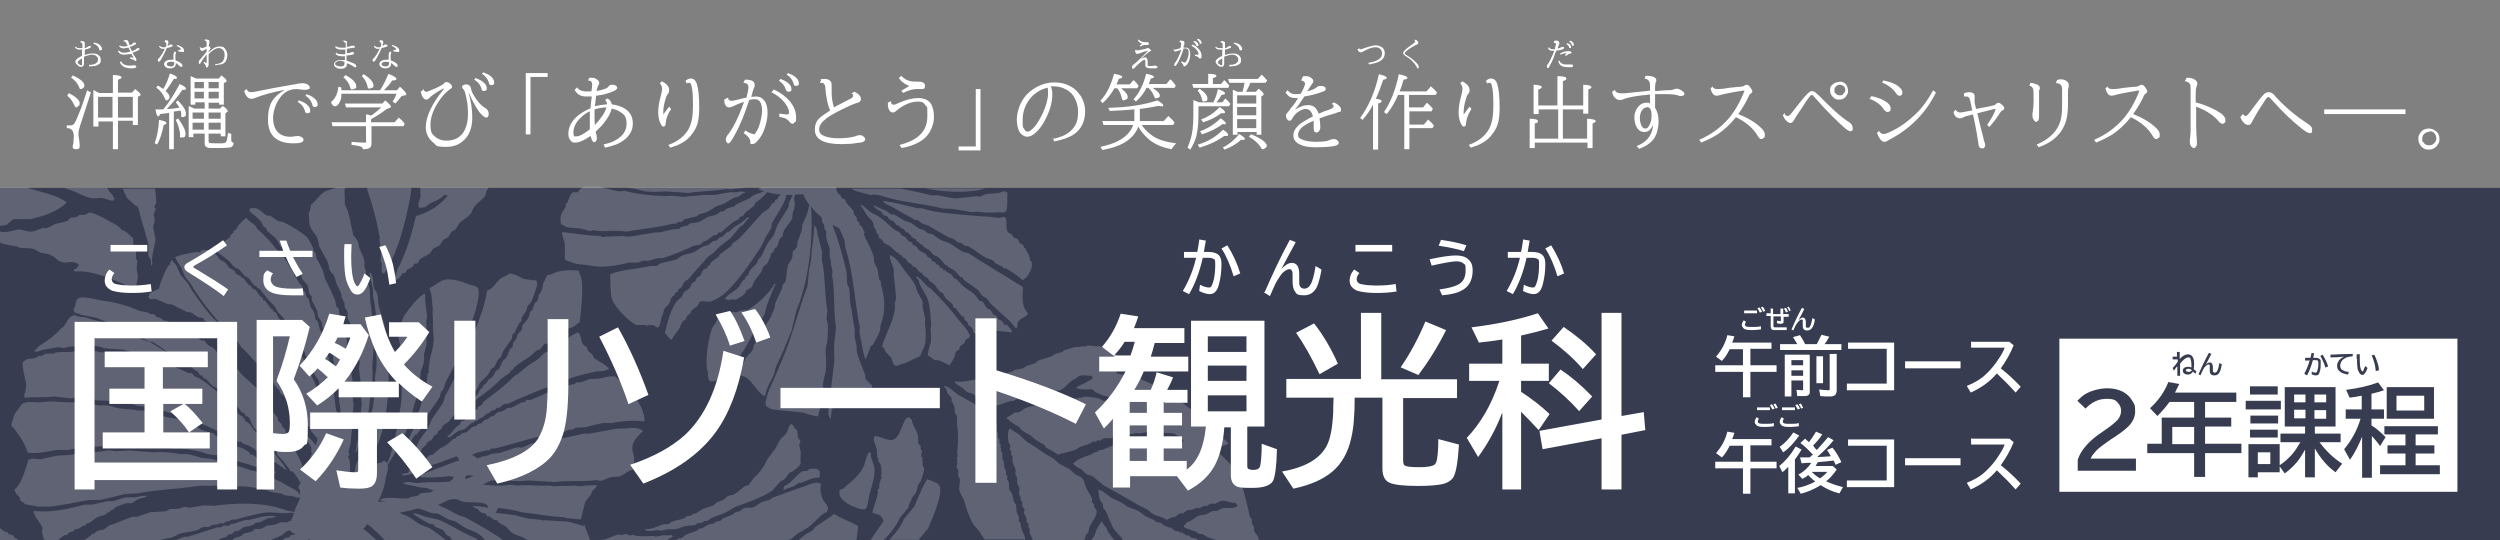
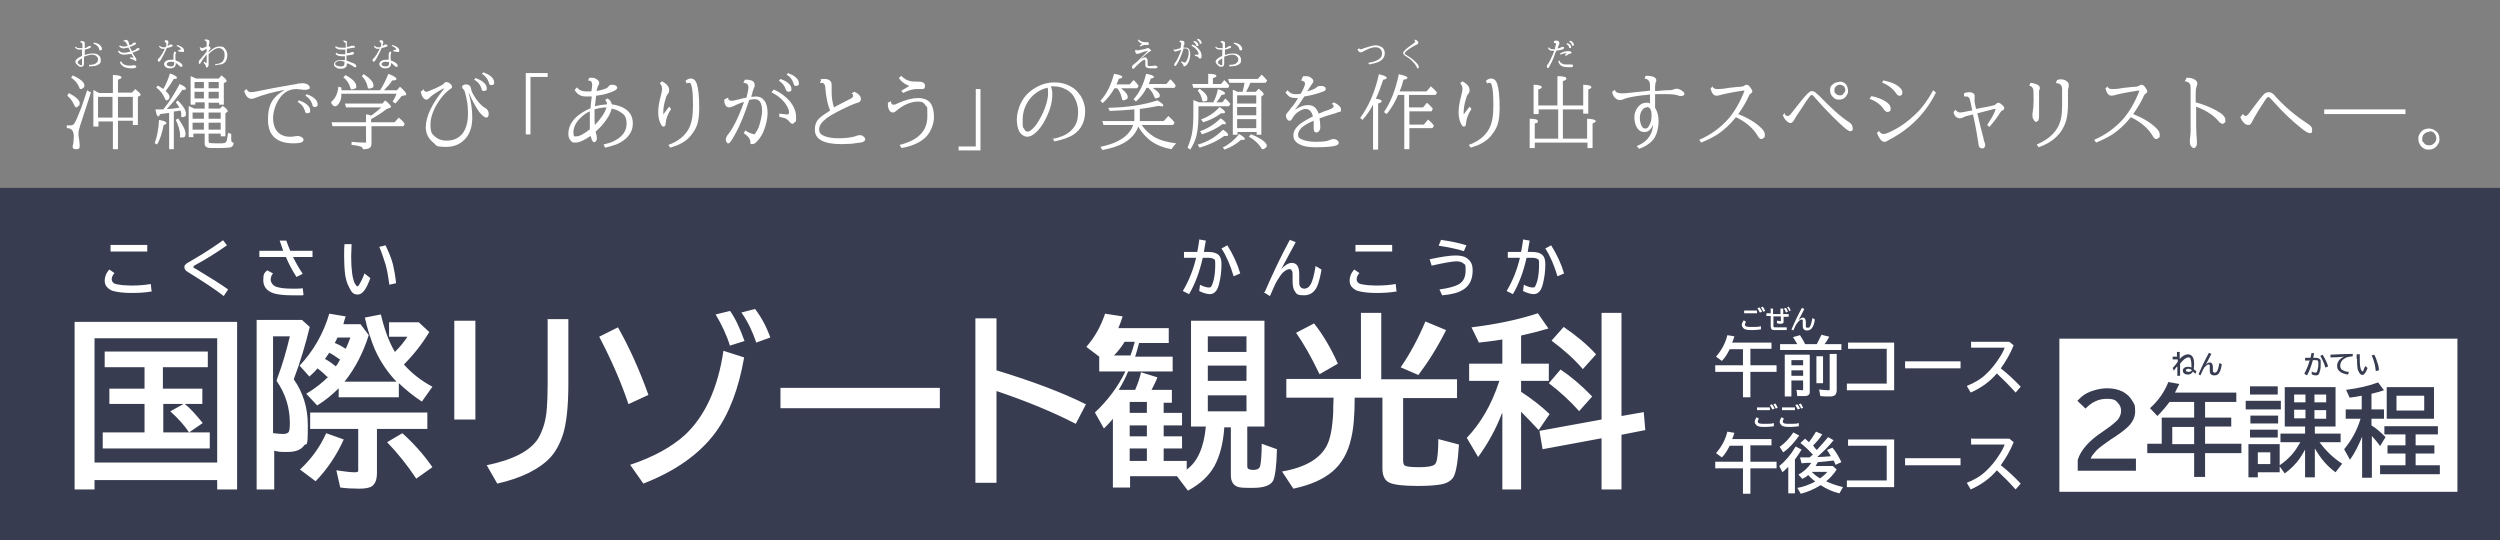
<svg xmlns="http://www.w3.org/2000/svg" viewBox="0 0 640 138.3">
  <rect x="0" y="0" width="640" height="138.3" fill="#808080" stroke="none" />
  <rect y="48.1" width="640" height="90.3" style="fill:#373c51" />
-   <path d="M122.1 138c0 .1 0 .2.1.4h-5.9c-.2 0-.5-.2-.7-.3-.2-.3-.3-.6-.5-.8-.2 0-.5-.2-.7-.3-.3-.2-.5-.8-.8-1.1-.7-.6-1.6-.7-2.4-1.2 0-.1 0-.3-.1-.4-.4-.1-.9-.2-1.3-.3-.8-.4-3.7-2-4.1-2.6 1.1 0 2.2.5 3.2.9 1.2.3 2.4.5 3.6.8 1.9.9 4 2 5.7 3 1.4.7 2.8 1.4 4.2 2ZM16.5 83.5c-.3.2-.7.4-1 .7-1.5 1.7-3.1 2.9-5.1 4.1-.7.4-1.1 1.2-1.7 1.5.7.6 1.8-.2 2.5-.3 1.4-.2 2.3-.4 3.5-.6.5 0 1 .1 1.5.2 1-.2 1.8-.5 3.1-.4 1.8 0 4.8-.5 6.7.2 1.7.7 4.6.2 6.5.9.4.2 2.4.7 2.8.7 1.1 0 3.3 0 4.8.5.6.2 1.6.4 2.2.6 1.4.7 3 1.5 4.8 1.9v-.4c-2.7-1.6-5.4-3.6-8.1-5.2-.9-.5-1.8-.6-2.8-1.1-.6-.3-1.3-.9-1.8-1.2-.4-.1-.7-.2-1.1-.3-1.3-.7-3.1-1.4-4.4-2-2-.9-4.4-1.1-6.5-1.9-1-.4-2.3-.1-3-.7-1.8-.1-2.1 1.7-3 2.7ZM43.1 68c-.8 1.3-2.1 4.2-2.4 5.9-1 .3-1.6.9-2.5 1.3 0 .5 0 .5-.3.7.1.2.4.6.7.7.4.1.8-.3 1.4 0 1 .4 2.2.9 3.1 1.3h.8c1.3.6 2.8 1.4 4 2h.8c.6.3 1.6 1.1 2.2 1.4.3 0 .6 0 1 .1.2.1.5.7.7.8.4.3.8.2 1.3.5 1.3.8 2.6 1.9 4 2.6-.9-1.9-2.8-3.1-4.1-4.7-2.1-2.6-4.2-5.3-5.8-8.2-.6-.6-1.1-1.3-1.7-1.9-.5-.9-.7-1.8-1.2-2.6-.3-.5-.8-.7-1-1.3-.6.2-.4.7-.7 1.3Zm138.7 29.6c.1 0 .6.1 1 0 .8-.2 1.1-.7 1.7-1.2.4-.2.8-.4 1.2-.7.5-.5.7-1.3 1.2-1.8.3-.4 1-.8 1.3-1.2.2-.4.3-.8.5-1.1.2-.2.7-.5.9-.7 1.7-2.5 2.8-4.9 4.3-7.6.5-.9 1.3-1.8 1.8-2.8.2-.8.4-1.5.6-2.3.7-1.7 1.4-3.8 2.3-5.5h-.4c-.8 2-5.2 6.1-7.1 6.7-.6 0-1.2.1-1.8.2l-.4.3h-1.8c-.2 0-.5.5-.6.5-.8.3-1.7 0-2.4.4-.5.4-.4 1.1-.8 1.7-.2.4-.7.9-.9 1.3-1 2.4-2 8.7-1.3 11 .3.9-.1 2.3.7 2.8m-44.3-20.5c0 .2-.6.4-.6.5-.2.6-.4 1.1-.6 1.7 0 .2-.6.4-.6.5-.1.5-.2 1-.4 1.5-.4.7-1.2 1.4-1.6 2.1 0 .3 0 .6-.1 1-.2.4-.9.9-1.1 1.2-.1.4-.2.7-.3 1.1-.2.3-.7.9-.9 1.2v.8c0 .2-.5.4-.6.5-.5.7-.6 1.4-1 2.2-.2.4-.9.8-1.1 1.2-.4.7-.5 1.4-1 2l-.6.3c-.4.5-.5 1.1-1 1.6-.2.3-.8.6-1.1.8 0 .2-.2.5-.3.7-.2.2-.7.5-.9.7 0 .2-.2.5-.3.7-.1 0-.3.1-.4.1-.2.4-.3.7-.5 1.1-.6.8-1.9 2.6-2.7 3.2v.4h.2v-.2c1.1-.2 1.4-1.1 2.1-1.9.6-.4 1.1-.8 1.7-1.2q2.4-1.8 4.5-3.9l2.1-1.5c.3-.3.3-.7.7-.9h.4v-.4c1.1-1 2.5-1.9 3.8-2.7.8-.5 1.5-1.4 2.3-1.9h.4c.5-.3 1-1.3 1.5-1.6.3 0 .5 0 .8-.1.2-.2.4-.5.7-.7h.4c.9-.8 1.9-1.6 2.8-2.4.3 0 .5 0 .8-.1.2-.2.4-.5.7-.7.4-.2.6 0 1-.3.6-.3 1.1-.9 1.7-1.2.4-3.7 1.3-10.5-.1-12.6 0-.2 0-.4-.1-.6-1.7-.2-3.8-.2-5.2.2-.9.2-2 .9-3 1-.3.9-.6 1.3-1 2.2 0 .4-.1.9-.2 1.3-.2.6-.7 1.3-1 1.8v.6Zm145.9 58.3c-.4-.7-1-1-1.1-1.7-.3-.1-.1 0-.3-.1-.2 0-1 1.5-1.3 2-.2.5-.4 1.3-.6 1.7-.3.3-.5.7-.8 1h6c-.8-.9-1.5-1.9-2-2.9ZM35 91.6c-1.7-.7-4.1-.9-6.8-1.2-.9-.1-1.9-.2-2.9-.3-1.8-.7-5.4-.4-7.1 0-1.3 0-2.6 0-3.9.1l-.4.3c-.8 0-1.6 0-2.3.1-.2 0-.6.4-.8.5H10c-.2 0-.6.4-.8.5-.9.3-1.8.1-2.6.5-.3.2-.5.5-.8.7 0 2.1.6 3.7.9 5.7 0 .6-.2 2.2-.5 2.5 0 .5 0 .5.1.8 2.3-.2 5.3 0 7.6-.3 1.5.2 2.9.3 4.4.5 0 0 .9-.3 1-.3l5.1.6s0 .2.4.2c2.4 0 7.8.4 10.5 1.4 1 .1 2 .2 3.1.3 1.6.6 3.9 1 5.4 1.6.6 0 1.1.1 1.7.2 3.6 1.4 7.6 3 10.9 4.7 1 .5 2 .5 3 1.1.5.3 1.1 1 1.6 1.3h.8l.3.4c.6.2 1.1.4 1.7.6 1.6.9 3.2 2.5 4.8 3.4h.6c.8.5 3.2 2.1 3.7 2.7h.4c-.7-1.4-1.9-2.6-2.8-3.8-.4-.5-.6-1-1-1.7-.3-.5-1-1.1-1.4-1.5h-.4v-.4c-.5-.8-1.8-1.9-2.6-2.6-.4-.6-.8-1.1-1.2-1.7-.4-.4-1-.5-1.2-.9v-.4h-.4v-.4c-.1-.1-.9-.5-1.1-.7-.8-.8-1.4-2-2.2-2.8s-1.8-1.3-2.7-2c-.2-.3-.4-.7-.7-1-1.5-1.3-3.2-2.6-4.8-3.6-.3 0-.6-.2-.9-.3-.2-.2-.6-.7-.9-.9h-.8c-2.2-1.1-5-2.2-7.4-3.2-2-.3-3.9-.6-5.9-.9Zm272.3 46.6c-.1 0-.2 0-.3.1h.5s-.1 0-.2-.1m-.7-.2c-.4-.2-1.1-.2-1.5-.3-.3-.2-.5-.4-.8-.6h-.5c-.4-.3-.9-.5-1.3-.8h-.5c-.1-.1-.2-.2-.4-.3-.2 0-.7 0-.8-.1-.3-.2-.6-.5-.9-.7-.5-.2-1.3-.4-1.9-.7-.3-.2-.6-.5-.9-.7-.2 0-.9-.1-1.2-.2l-.5-.5c-.6-.3-1.5-.6-2.1-.9-.6-.5-1.2-.9-1.9-1.4-.8-.4-1.9-.7-2.8-1.1-.5-.4-1.1-.8-1.6-1.1-.6-.3-1.6-.7-2.2-1-1.1-.6-2.2-1.9-3.3-2.1l-.2-.2-.2.2c.3.8.2 1.7.5 2.5.3.4.5.8.8 1.3v.7c.2.3.5.6.7.9.6 1.4 1.3 3.1 2 4.5.6.7 1.2 1.4 1.9 2.1 0 0 .3.5.5.8h19.3l-.3-.3Zm-190.1-32.1c.4-.2.7-.4 1-.7 0-.2.2-.5.3-.7.2-.3.8-.5 1.1-.8.4-.5.5-1.1 1-1.6.7-.8 1.6-1.6 2.2-2.5.4-.5.4-1 .7-1.5.6-.8 1.6-1.5 2.2-2.3.4-.5.5-1.1 1-1.6.1 0 .3 0 .4-.1.5-.6.7-1.5 1.2-2.2.1-.1.5-.3.6-.5.4-.6.4-1.3.8-1.8.6-1 1.6-2.1 2.1-3v-.8c0-.2.6-.5.7-.7.3-.7.7-1.5 1-2.2.1-.2.6-.5.7-.7v-.8c.3-.6.9-1.3 1.2-1.8.1-.4.2-.7.3-1.1.3-.4.9-1 1.1-1.4.5-1.4 1-2.7 1.4-4.1 0-.7 0-.7-.2-1.2-1.1-.1-2.2-.2-3.2-.4-1.2-.5-1.8-1.2-3.7-1.4-.6.6-2 1-2.5 1.5-1.1 1.1-1.7 2.4-3.2 2.9-.7 4.3-2.2 8-3.6 11.4-.3 1.1-.6 2.2-1 3.4-2 3.9-3.9 8.2-6 11.9-.4.8-.4 1.5-.8 2.2-.8 1.3-2 2.8-2.8 4.1-.4.7-.4 1.3-.8 2-.6 1.1-1.9 2.5-2.5 3.6-.3.8-.7 1.6-1 2.4-.2.2-.7.5-.9.7-.5.7-.6 1.4-1.2 2v.4h.4c.7-.6 1.7-1.2 2.3-1.9v-.4c.3-.3.8-.6 1.1-.8v-.4c.3-.4.9-.8 1.3-1.2v-.4c.4-.3.8-.5 1.3-.8.2-.3.5-.8.7-1.1l.6-.3c.3-.3.2-.6.5-.9.2-.2.7-.5.8-.7 0-.2.2-.5.3-.7.4-.3.8-.5 1.3-.8.7-.7 1.1-1.4 1.8-2.1Zm-50 11.8c0-.1 0-.3-.1-.4h-.6c-.3-.2-.7-.7-1.1-.9h-.6l-.3-.6c-.2-.2-1.2-.8-1.4-.9-.8-.4-1.5-.4-2.2-.8-.6-.4-1.3-1.2-1.9-1.6-.3 0-.6 0-1-.1-.3-.1-.8-.6-1.1-.7h-.8c-.2 0-.5-.6-.7-.7l-3-.9c-.6-.3-1.4-.9-2-1.2-.9-.4-1.9-.3-2.8-.7-.4-.2-1-.7-1.4-.9-1.1-.2-2.1-.4-3.2-.6-1.4-.6-3.9-1-5.4-1.6h-1.6c-1.6-.5-4.3-.2-6.1-.9-1-.4-2.3-.5-3.2-.4-1 .1-1.7-.4-2.7-.3-1.1-.2-2.1-.4-3.2-.6-3.1.4-6-.4-8.9 0-1.9.3-4.2-.4-5.5.5-.3.2-1.9 2.5-2.1 2.9-.3.7-.1 1.2-.6 1.7 0 .3 0 .6-.1 1 1.8 1.8 3.4 4.4 4.2 6.9 2.7.3 5.1-.3 7.2-.7h3.1c1.5-.3 3.4-.7 4.9-1 .7 0 1.4.2 2.1.2 1.7-.3 4.2-.2 6-.5.8 0 1.5.2 2.3.3 2.3-.3 4 .3 6.5.2h2.9c.8.2 1.6.3 2.5.5 2.2-.3 6.5.5 8.7 1.4l2.7.3c2.8 1.1 6.2 1.7 8.8 2.7 1.1.4 2.1.3 3.2.7.4.2 1.1.7 1.4.9.4.2.7 0 .9.3h.2v-.4c-.7-.5-1.3-1.1-1.9-1.6-.8-.6-1.6-.7-2.4-1.2Zm254.7 18.6c-.2-.4-.2-1-.2-1.4-.2-.3-.3-.6-.5-.9v-.9c-.1-.5-.5-.6-.6-1-.8-3.6-1.5-7.3-3.3-10.9-1-1.9-4.6-6-6.5-6-.3-.3-.5-.5-.6-.8 1.3-1 3.3.5 5-.9-7-7-14.5-13.3-21.8-16.1-.4-.3-.9-.5-1.3-.8-.6-.2-1.5-.3-2.1-.4-.1-.1-.2-.2-.4-.3-.4 0-.9 0-1.3.1-.7-.1-.7-.4-1.4-.2-.3-.3-.5-.5-.6-.8 1.3-1.1 2.7-.5 3.9-1.7-.8-.7-1.9-1.1-2.8-1.6-.7-.6-1.3-1.3-2-1.9-.8-.4-1.8-.7-2.6-.9l-.6-.3c-.2 0-.4 0-.6.1-.9-.1-1.9-.3-2.8-.2l-.2.2c-.3 0-.7 0-1-.1l-.2.2c-.5 0-1.2 0-1.7.1-.7.2-2 .6-2.7.8-.1.1-.2.2-.3.4-.5.2-1.3.3-1.8.5s-.6.5-1.2.7c-1 .4-2.4.6-3.4 1.1l-.5.5c-.6.3-1.5.5-2.1.7-.5.2-.6.5-1.2.7s-1.4.2-2 .4c-.3.2-.6.3-.9.5-.7.2-1.5.4-2.2.6-.2.1-.4.2-.6.4h-.9c-.5.2-.8.5-1.3.6-.7.2-1.5 0-2.2.1l-.2.2c-.4 0-.7 0-1-.1-1.9.3-4 1-5.9.6 0 0-.1.2-.2.2l.1.1c.1.4 1.4 1.1 1.9 1.4.4.3.7.7 1.1 1 .5.3 1.3.4 1.7.6l.9.9c.4.2 1.2.4 1.5.6 1 .5 1.2 1.4 2.2 1.5.9.4 4.1-1.1 5.2-1.3.1 0 .2 0 .3.1.3-.2.6-.3.9-.5h1.2c.5-.2.9-.5 1.4-.7.3 0 .7 0 1 .1.3-.2.6-.3.9-.5h1.4c.3-.2.7-.4 1-.6h1.4l.3-.3c.3-.1.8-.2 1.2-.2s1.1 0 1.5-.1c1.1-.5 2.8-2.8 3.8-2.9 1.4-1.5 2.6-.7 4.1-.8l.4.6c-.5.5-3.4 2-3.8 2-.1.2-.3.3-.5.5 1 .5 2.3.4 3.3.4.2 0 .4 0 .6-.1.4 0 .5.5.9.7.8.4 2.6 1.3 3.4 1.2.2.3.2.2.2.5 0 .2 0 0-.1.4-.4 0-.8.3-1.2.2-.5 0-.8-.5-1.3-.6-.8-.2-3.2-.6-4-.4 0 0-.1.2-.2.2h-.9l-.2.2h-1.4l-.2.2c-.4 0-.9 0-1.3-.1l-.2.2c-.6 0-1.4 0-2 .1-.5.1-.8.5-1.3.6h-1.2c-.3 0-.5.3-.8.4-1.5.3-3.3.4-4.9 1-.7.3-1.3 1-2.1 1.2-.2 0-.4 0-.6-.1l-2.4 1.5c1.2 1.1 2.2 1.7 3.3 2.3.3.2.2.4.4.6.7.6 1.8 1.2 2.6 1.6.4.3.7.7 1.1 1 .7.4 1.8 1.1 2.5 1.5 0 .2.2.3.2.5.8.6 2.2 1.1 3.1 1.9 1.5-.5 3.3-.8 4.7-1.3.3-.2.5-.4.8-.6.8-.3 1.9-.6 2.8-1 .2-.2.5-.3.7-.5.2 0 .4 0 .6.1.2-.1.4-.2.6-.4.2 0 .4 0 .6.1.3-.2.7-.4 1-.6.6-.1 1.3.1 1.9 0 .2-.2.5-.3.7-.5.4-.2.9 0 1.3-.1.3-.2.6-.3.9-.5.5 0 1.1.1 1.6.2l.2-.2h.9l.2-.2h2c.3 0 .4-.2.7-.2h2l.2-.2c.4 0 .7.2 1.2.2.3 0 .6-.2.9-.2l.6.3c.7.1 1.9 0 2.6.2.6.2.7.6 1.3.6.4.4 1 .9 1.1 1.3l.1.1c-.9.5-1.7 0-2.6-.2-.6-.1-1.3 0-1.9 0l-.2-.2c-.3 0-.5 0-.8.1l-.2-.2c-.1 0-.5.3-.7.2-.3 0-.4-.3-.7-.2 0 0-.1.2-.2.2-.4 0-.9 0-1.3-.1-.3 0-.4.2-.7.2s-.6-.2-.9-.2l-.2.2c-.2 0-.3-.1-.5-.2 0 0-.1.2-.2.2-.3 0-.5 0-.8-.1-.3 0-.8.3-1 .4-.7.1-1.6-.1-2.3 0-.9.2-1.7.8-2.7 1.1-.1 0-.2 0-.3-.1-.9.4-1.8.7-2.7 1.1h-.7c-.1.1-.2.2-.3.4-.3.1-1 .2-1.3.4l-.3.3c-1.5.5-3.4 1-4.8 2.4.9.9 1.3 1 2.1 1.4.4.4.9.8 1.3 1.3.4.2 1.3.3 1.7.6.9.8 1.9 1.5 2.8 2.3 3.7 1.9 7.5 4.4 11.2 6.2.5.4.9.8 1.4 1.1 1.1.6 2.3.6 3.4 1.5.5-.2 1-.5 1.6-.7h.5l1.2-.9c.3-.1.8 0 1-.1.3-.2.6-.5.9-.7.4-.2 1-.2 1.4-.2.5-.1.7-.4 1.2-.5.2 0 .4 0 .6.1.5-.1.8-.5 1.3-.6h.7c.5-.2.6-.5 1-.6.3 0 .5 0 .8.1.7-.1 1.3-.7 2-.8.8-.2 2.4.7 3.4.5.3.3.5.5.6.8-1.1.9-2.7.4-3.8.6-.6.1-1 .6-1.6.7h-.9l-1.8.9c-.6.1-1.4.1-2 .4-.9.4-1.7 1.4-2.7 1.5-.4.4-.9.8-.9 1.2s2.4 1.1 2.9 1.2c.3.2.5.4.8.6.3.1.9.1 1.2.2.4.3.9.5 1.3.8.6.2 1.5.4 2.1.7.2.1.3.2.5.4h10.5c-.1-.5-.2-1-.4-1.4-.2-.2-.3-.5-.5-.7Zm-214.6-25c.5-.7 1.2-1.4 1.6-2.1v-.6c.2-.3.7-.9.9-1.2v-.6c1-1.7 2.5-3.5 3.5-5.2.1-.4.2-.9.3-1.3l.4-.3c.5-.9.6-1.9 1.1-2.8 2-3.5 3.6-7.6 5.4-11.6.1-.6.3-1.3.4-1.9.7-1.6 1.6-4 2-6.1.2-.9.6-3.1.2-3.6-.3-1-1.5-.8-2.6-1.3-1.3-.5-4-1.5-5.9-1.1-1.4.3-2.6 1.6-3.9 2.1 0 .7.3 1.1.4 1.6.2 1.1.2 2.5.4 3.5 0 .4 0 .8-.1 1.1.3 1.9 0 4.3.3 6.2.2 1.4-.4 3.9-.7 4.9-.4 1-.4 2.8-.6 3.6 0 .3.1.4.1.4 0 .3-.2.5-.3.6-.2 1.4-.3 2.8-.5 4.2-.7 2-1.3 4.4-2.1 6.3-.2.8-.3 1.5-.5 2.3-.5 1.3-1.2 2.9-1.8 4-.5.9-.4 2-1.1 2.6 0 .4 0 .2.1.4.4-.4.7-.8 1.1-1.2.6-1 .8-2 1.5-2.9Zm151-28.1h-.4c-.2-.4-.5-.7-.7-1-.3-.3-.6-.2-.9-.5-.2-.3-.5-.7-.7-1h-.4c-.3-.4-.6-.8-.9-1.3-.3-.3-.6-.2-.9-.5-.5-.4-.7-1.3-1.2-1.7-.3 0-.5-.2-.8-.3-.4-.4-.8-1.1-1.2-1.5-1-.9-2.1-1.4-3.1-2.3-.5-.4-.9-1.1-1.4-1.5-.3-.3-.6-.2-.9-.5-.2-.3-.3-.6-.5-.8-.4-.4-.9-.4-1.3-.7 0-.1-.1-.3-.2-.4h-.6l-.3-.6h-.4c-.2-.2-.5-.7-.7-.9h-.4l-.3-.6c-.3 0-.5-.2-.8-.3l-.3-.6c-.3-.3-.6-.2-.9-.5l-.3-.6c-.6-.5-1.5-.7-2-1.2l-.3-.6c-.3-.2-.8-.5-1.1-.7l-.3-.6c-.3 0-.5-.2-.8-.3-.3-.2-.6-.8-.9-1.1-.3 0-.5-.2-.8-.3-.2-.2-.5-.7-.7-.9-.4-.2-.8-.3-1.1-.5-1.2-.9-2.4-2.2-3.6-3.1-.9-.7-1.9-1-2.8-1.6-.8-.6-1.3-1.4-2.4-1.8v.2c.6.7 1 1.5 1.5 2.3.4.7 1.2 1.2 1.6 1.9.3.5.2 1.1.4 1.6.1 0 .2.2.4.2 0 .4.2.8.3 1.2.1 0 .2.2.4.2 0 .3 0 .5.1.8.2.3.5.2.7.5s.5.7.7 1c.4.2.8.3 1.1.5.7.5 1.4 1.2 2 1.8h.4l.3.6h.4c.2.2.5.7.7.9h.4c.4.3.7 1 1 1.3h.4c.2.2.5.7.7.9h.4c.5.4.9 1.1 1.4 1.5h.4c.2.3.3.6.5.8.3.2.8.5 1.1.7l.3.6c.3.2.8.5 1.1.7.6.6 1.1 1.6 1.7 2.1.3.2.7.3.9.7.2.3.3.7.5 1 .4.4 1.5 1.1 1.8 1.6.2.3 0 .6.3.8h.4c.5.7 1 1.4 1.6 2.1.2 0 .4.2.6.3 0 .2 0 .4.1.6l.9.9v.4c.4.3.7.6 1.1.9.2.4.2 1.2.6 1.4h.8c1.7-1.4 5.8-.6 8.7-.3v-.6c-.6-.4-.9-1.1-1.4-1.5Zm-20.7-1.5c-.2-.9-.5-2.2-.7-3v-1.4c-.3-.9-.9-1.7-1.3-2.5-.3-.6-.3-1.2-.6-1.8-.7-1.3-1.7-2.5-2.6-3.6-1.1-1.4-2-3.4-3.9-4.1 0 1.5.7 2.4 1 3.6v1.8c.3 1.7.4 3.8.6 5.5 0 .5-.3 1.1-.3 1.3.3 3.9-2.5 8-3.3 11.2.2.2.5.4.7.7v.4c.5.6 1.1 1.2 1.6 1.7.3.6.4 1.7 1 2.1h.8c.6-.5 1.5-.4 2.2-.8 1.1-.5 2.3-1.2 3.5-1.6.2-.9.7-1.7 1-2.4.6-1.5.4-4.7.2-5.9 0-.5 0-.9.1-1.4Zm.8-8.1c-.9-.8-1.9-2.4-3.2-2.9.1.7.4.6.7 1 0 .4.2.8.3 1.2.6 1.3 1.7 2.7 2.1 4.1.6 1.7.5 3.9.8 5.8 0 .5-.1 1-.2 1.6.1.7.3 2.7 0 3.5-.3.9-.6 1.9-.7 3.1.8.3 1.2.9 1.8 1.2.4 0 .8 0 1.2.1.9.4 1.7.8 2.6 1.2.4-.6.9-1.4 1.2-2 .1-.5.2-1 .4-1.5.3-.2.6-.3.8-.5 0-.3.2-.5.3-.8.2-.3.8-.6 1.1-.9 0-.3.2-.5.3-.8.3-.4.8-.3 1.1-.9.1-.8-2-3.2-2.7-4-2.4-3-4.9-6-7.8-8.6Zm24-.2c-4.5-2.9-9.4-5.7-13.8-8.6-.4-.1-.9-.2-1.3-.3-1.2-.6-2.5-1.7-3.7-2.3-.7-.4-1.4-.4-2.1-.8-.6-.3-1.4-1-2-1.4-.4-.1-.9-.2-1.3-.3-.3-.2-.8-.7-1.1-.9-.4 0-.8-.2-1.1-.3-.6-.3-1.4-1-2-1.4-.6-.2-1.1-.4-1.7-.6-.8-.4-1.9-1.2-2.8-1.6h-.8c-.3-.2-.8-.7-1.1-.9-1.1-.5-2.3-1-3.4-1.5.6 1.1 1.3 1.1 2.2 1.8.2.3.3.6.5.8.3 0 .6.2 1 .3.2.3.3.6.5.8.4.2.7.3 1.1.5.2.2.5.7.7.9.2 0 .5.2.8.3 0 .1.1.3.2.4.3 0 .5.2.8.3.2.2.5.7.7.9h.4c.4.3.8 1 1.2 1.3.3.3.6.2.9.5l.3.6h.4l.3.6h.4c.3.3.7.8 1.1 1.1.2 0 .5.2.8.3.4.4 1 1.2 1.4 1.5.3 0 .5.2.8.3.7.5 1.5 1.6 2.1 2.2h.4c0 .1.1.3.2.4.6.4 1.1.5 1.7 1s1 1.2 1.6 1.7h.4l.3.6c1.1.9 2.3 1.6 3.5 2.5.5.4.9 1.3 1.4 1.7.3.3.6.2.9.5.5.5.9 1.3 1.4 1.7 1.4 1.3 2.7 2.5 4.1 3.7.7.7 1.5 1.6 2.1 2.4l.2-.2c.3-.3 0-1 .3-1.5.5-.9 2.1-1.2 2.6-2.1-1.5-1.6-1.6-3.6-1.3-6.8Zm2.4-6.2c0-.2-.4-.6-.5-.8v-.6c-.2-.6-.7-1.3-1-1.9v-.4h-.4c-.1-.3-.2-.5-.3-.8-.3-.3-.6-.2-.9-.5-.2-.1-.2-.7-.3-.8-.3-.4-.9-.4-1.3-.7l-.3-.6c-.1 0-1.1-.7-1.1-.7-.6-.8-.1-2.8-.6-3.6-.2-.2-.2-.1-.6-.3-.7.5-2.2.2-3.3 0-1.7-.1-3.7-.2-5.7-.4-4.1-.4-8.4-.6-11.8-1.8h-1.2c-2.8-.7-5.8-1.5-8.8-1.9.5.9 1.4 1 2.4 1.6 1.9 1.1 4.1 2.3 5.9 3.3h.6c.3.2.8.7 1.1.9.6.2 1.1.4 1.7.6 1.6.9 3.4 2 5 2.9.6.3.9.2 1.5.5.3.2.8.7 1.1.9h.6c.3.2.9.7 1.3.9h.6c1.5.8 3.1 2.2 4.6 3 .6.2 1.1.4 1.7.6.3.2.6.7.9.9.6.3 1.1.5 1.7.8 0 .1.1.3.2.4h.6c.9.5 3.6 2.2 4.2 3 .4 0 .2 0 .4-.2.9-.4 2-2.3 2.1-3.7-.2-.3 0-.5 0-1Zm-52.5 21c.2-.2.5-4.5.3-5.3 0-.1-.3-1.1-.3-1.2 0-.7.1-1.4.2-2.1-.7-4-.5-8.7-1.3-12.5-.2-1 0-1.8-.1-2.8-.3-1.2-.6-2.7-1-3.8-.3-1.1-.1-2.1-.9-2.8-.2 2.5-.4 4.3-.7 6.6-.1 1.4-.2 3.2-.6 4.3-.2 1.6-.3 3.1-.5 4.7-2.3 6-3.8 12.6-6.3 18.4-1.1 2.5-2.3 5.6-3.5 8.1-.3.7-1.1 3.3-.9 3.6.1.6.1.6.7.9.7.7 2.5.6 3.8.8 1.7.2 3.4.3 5 .5 1.1.4 2.6.8 3.8 1l.2-.2c.1-1 .4-1.6.6-2.3.4-1.1.5-3.8.7-4.8v-.2h-.2c0-.5.4-2.6.5-2.9.8-2.3 0-5.6.4-7.8Zm-9 32.7c.8-.6 1.6-1 2.4-2.2-.2-.9 0-2.1 0-3-.1-.6-.3-1.2-.4-1.8 0-.2.3-.8.3-1 0-.3-.4-.3-.5-.7-.2-.5-.3-1.5-.3-2-.5-.4-.9-.8-1-1.3-.2-.1-.3-.2-.5-.4 0 0 0 .1-.1.2 0 0-.1 0-.2-.1-.4.7-.6 1.5-.9 2.1s-1.1 1.3-1.4 1.5c-.4.4-1.2 2.1-1.4 2.5-.7 1-1.5 1.9-2.2 2.9-.6 1.5-2 3.6-3.3 4.6-.5.7-1.1 1.4-1.6 2.1h-.6c-1.2.8-2.1 1.9-3.3 2.4-.3.1-.9.1-1.3.3-.3.3-.6.6-.9.8-.5.3-1.4.6-1.9.8-.3.3-.6.6-.9.8-.6.3-1.7.5-2.4.8-.9.3-1.4 1-2.3 1.3h-.4c-.2.2-.4.3-.6.5-.3.1-.9 0-1.1.2s-.4.3-.7.5c-1 .4-2.2.5-3.2.9-.2.2-.4.3-.7.5-.5.2-1.2 0-1.7.2-1.4.5-2.7 1.3-4.2 1.1 0 .1-.2.2-.2.3 1.4.5 2.4 0 3.6 0 .1 0 .2.2.3.2.6-.1 1.2-.3 1.8-.4h1.7c1 0 2-.6 2.9-.8.8-.2 1.8-.1 2.6-.3 0-.1.2-.2.2-.3.5-.2 1.3-.2 1.8-.4 0-.1.2-.2.2-.3h.7c.6-.2.9-.7 1.5-.9 1.1-.5 2.6-.9 3.7-1.5.8-.4 1.5-1 2.3-1.3 3-1.1 6.4-2.2 9.3-4.1.7-.8 1.3-1.5 2-2.3.3-.2 1.1-.5 1.3-.8.4-.5.8-1.1 1.2-1.6Zm-36.8-37.6s1.2-.2 1.6 0 .7.7 1.1.5c.7-.7.6-2.1 1.1-3.2.2-.4.3-1.3.6-1.7.2-.3.7-.6.9-.9.5-.7.5-1.4 1-2.1l.6-.3v-.4c.2-.2.7-.5.9-.7v-.4c.3-.2.6-.3.8-.5.4-.4.4-.9.7-1.3s1-.7 1.3-1c1.6-2 3.2-3.7 4.9-5.6.4-.3.8-.6 1.3-.9.8-.8 1.5-1.6 2.4-2.3.6-.5 1.3-.9 1.9-1.4.9-1 1.6-1.9 2.4-2.9.3-.2.7-.5 1-.7.6-.7.7-1.2 1.5-1.6v-.2h-.6c-.4.8-2.4 1.9-3.2 2.4-.4.4-.9.8-1.3 1.2h-.4c-.5.3-1 1.1-1.5 1.4h-.4c-.4.2-.7.7-1.1.9s-.7 0-1 .3c-.3.2-.7.7-1.1.9-.4 0-.8.2-1.2.3-.8.4-1.7 1.1-2.5 1.5-.9.4-2.1.4-3 .9-.4.2-.8.7-1.3.9-1.4.5-2.6.5-4 1-.3.1-.9.6-1.2.7h-1.6c-3.3.8-7.3.9-10.2 2.1.1 1.7 0 5.2.5 6.5.8 2 4.2 5.6 6.2 6.5h2.5l.2.2Zm43.9 37.2c-.2-.2-.4-.3-.6-.5h-1.7c-.4.1-.6.5-.9.6h-1c-1.5.7-3 3.3-4.6 3.7-.3.4-.3.5-.3.8 0 0 0 .1-.1.2 0 0 .1 0 .2.1.8-.4 1.7-.6 2.5-.9l1.2-.9h.7c1.5-.5 3-1.5 4.6-1.3.4-.8.1-.9.2-1.6Zm12.8-4.8c-.8 1.2-.9 2.2-1.2 3.2-.5 1.7-2.9 4.2-4.1 5-.8.6-1.2 1.4-2.1 1.4-1.5 2.7 4.5 5.3 6.3 5.1.8-.4.9-2.7 1.1-3.5.6-2.4 1.4-4.3 1.4-6.6 0-1.4-1.1-2.9-1-4.3-.2-.1-.3-.2-.5-.4ZM152.4 92c-.3-.4-.6-.8-.8-1.3-.4-.4-.9-.6-1.2-1.1 0-.2 0-.4-.1-.6-.3-.3-.8-.5-1.1-.9-.5-.9-.4-2.1-1-2.8-.2-.2 0 0-.4-.2-.5.4-1.2.6-1.8 1-.4.3-.7.7-1.1 1-.3 0-.5 0-.8.1-.6.6-1.3 1.1-1.9 1.7-.8.6-1.8.9-2.7 1.4-.8.5-1.4 1.4-2.1 1.9-1.8 1-2.9 1.9-4.4 3.2-.5.3-1 .7-1.5 1-2.4 2.6-5.2 4.4-7.9 6.6v.4c-.4.3-.8.6-1.3.8v.4c-.3.2-.7.4-1 .7v.4c-.5.5-2 1.7-2.5 2-.3.2-.6 0-.8.3 0 .2-.2.5-.3.7-.3.2-.7.4-1 .7-.7.8-1.3 1.7-2.2 2.3.2.2.1.1.6.3.7-.6 1.7-1.4 2.5-1.8.4 0 .8-.2 1.2-.3.7-.4 1.4-1.3 2.1-1.7h.4c.1-.2.3-.4.4-.5h.4c.3-.1.6-.5.8-.7h.4c.5-.3 1-.9 1.5-1.2h.4c.1-.2.3-.4.4-.5.3-.2.9-.3 1.2-.4.1-.2.3-.4.4-.5.3 0 .5 0 .8-.1.2-.1.6-.6.8-.7.5-.3 1.1-.1 1.6-.4 4.8-2.3 10.1-4.2 15.2-6.2 2-.8 4.3-1.3 6.6-1.8 1.2-.3 2.4 0 3.3-.6h.4c-.3-1.1-2.5-1.9-3.4-2.7Zm61.2 39.5c-1.5 1.2-3.4 2.4-4.9 3.4-.2.3-.4.5-.6.8-.5.4-1.4.8-1.9 1.1l-1.8 1.5h14.8c.3-1.1.3-2.5.5-3.6-1.8-1.2-4.2-1.8-6.2-3.2ZM35.1 52.6c.5.9.7 2.3 1 3.3.7 2.4 1.4 4.5 1.9 6.9v2.8l.6.9c.1.5 0 1 .1 1.5.1-.1.2-.3.3-.4-.4-1.9.7-4.5.8-6.5-.2-1-.4-1.9-.6-2.9 0-.4.4-1.2.4-1.7 0-.6-.2-1.1-.3-1.6l.6-1.5c-.1-.1-.3-.2-.4-.3 0-.5.4-.8.5-1.3 0-.6-.1-2.1-.3-3.5h-8.3c.4.8.8 1.8 1.2 2.5l2.4 2.1Zm48-3.5c-1.3.7-2.4 2.6-3.5 3.3 0 .7-.3 1.9-.6 2.2.3 1.1 0 2.3.4 3.3.3 1 1.3 2 1.8 2.9.2.7.4 1.5.5 2.2.6 1.3 1.5 2.6 2.1 3.9.4.8.3 1.6.7 2.4.2.4.8.9 1 1.3.4.7.4 1.5.7 2.2.4.8 1 1.8 1.2 2.6v.6c.2.5.6 1.1.8 1.6v.8c.1.5.7 1.1.8 1.6v1.4c.1.5.6 1.1.8 1.6v1.2c.1.3.5.9.6 1.2.2.6 0 .9.2 1.6.5 1.7 1.1 3.9 1.5 5.8 0 .4-.1.9-.2 1.3.1 1 .2 2.3.4 3.3 0 .9 0 1.8-.1 2.7.1.9.3 2.3.4 3.1 0 .7-.2 1.4-.2 2.1s.4 2.7.2 3.5c-.6 1.7-1.2 4.3-1.6 7h.2c.3-1 .7-2 1.1-3 0-.5.1-1 .2-1.5.7-1.8 1.2-4.4 1.9-6.2.1-1.2.3-2.4.4-3.6.5-1.6.7-5.8.5-7.5.2-2.7.4-5.5.5-8.2-.4-2.7-.5-5.9-1-8.4 0-1.2-.1-2.3-.2-3.5-.2-1.1-.8-2.4-1-3.4 0-.3 0-.6.1-1 0-.3-.4-.9-.4-1.2v-1.5c-.2-1.1-.8-2.1-1.2-3-.3-.7-.2-1.3-.5-2-.2-.5-.9-1.2-1.2-1.7-.4-2-.8-4-1.3-5.9-.2-.5-.6-1.3-.8-1.8 0-.1-.1-3.9-.1-3.9s.2-.3.3-.5h-2.2c-1.1.3-2.1.7-3.2 1Zm-65.5-.6c2.1.7 3.6 1.7 5.7 2.2.8.2 1.9-.1 2.8 0 .6 0 2.4.8 2.8.7.2-.2.3-.4.5-.6-.1-.1-.3-.2-.4-.3-.1-.8-.7-.9-1.2-1.8-.1-.2-.2-.4-.4-.6h-11c.4.1.8.3 1.2.4m260.2 89.3c0-.2.1-.7.2-.9l.6-.6c.1-.3.2-1 .3-1.3.6-1.5 2.1-2.9 1.8-4.4-.2-.3-.4-.5-.6-.8v-.7l-.6-.6c0-.2 0-.4.1-.6-.2-1-1-1.8-1.5-2.9-.3-.7-.5-1.9-1-2.5-.3-.5-1.3-.8-1.7-1l-1.8-1.5c-.6-.3-1.5-.8-2.1-1.1-.9-.5-1.6-1.5-2.5-1.9-1.9-1-4.1-2.8-6.1-3.9-.7-.6-1.5-1.3-2.2-2-.6-.3-1.5-.9-2.1-1.4l-.1.1-.1-.1c-.5.7-.4 2.8-.2 3.5.2.3.3.6.5.9 0 .2-.2.9-.2.9.1.2.2.4.4.6 0 .2 0 .4-.1.6.1.2.2.4.4.6v1.4c.2.7.7 1.5.8 2.2 0 .3 0 .5-.1.8 0 .5.4.7.5 1.2v1.4c.2.3.3.6.5.9.1.5 0 1.3 0 1.9.1.2.2.4.4.6v.9c.1.1.2.2.4.3v1.2c.2.3.4.5.6.8 0 .3-.2.6-.2.9.2.5.5.9.7 1.4v.9l.5.5v.9l.3.3v1.2c.2.5.5.9.7 1.4v.5h13c.2-.2.3-.4.5-.5ZM0 57.8c.5 0 1.5-.2 1.8-.3.5-.5 1-.9 1.6-1.4h4.4c2.7-.6 6.9-1.8 9.3-4.3-2.9-2.1-6.7-2.6-9.7-3.6l-.2-.2H0v9.7Zm4 5.1c.3.2.6.3 1 .5 1 .2 2.5 0 3.5.3.8.3 1.1.7 1.9 1 .7.2 1.9.2 2.6.6 1.2.5 1.7 1.6 2.9 1.8 1.6.4 2.5-.6 4.3.6-.2.4-.2.6-.7 1.1-.4 0-.3 0-.7.4.1.1.3.2.4.3 4.3-.4 10.8 2.2 15.3 4.7.2 0 .4-.1.5-.2-.3-1.1.2-2 .3-3.2-.1-.7-.2-1.3-.3-2 0-.7.1-1.5.2-2.2-.1-.1-.3-.2-.4-.3v-2.4c-.1-.4-.6-1.2-.7-1.6V61c-.7-.6-1.4-1.3-2.2-1.9-.8 0-1.3-1.1-2.1-1.5-1.4-.7-5.7-3.3-6.9-3.2-.2 0-1 .6-1.2.6h-1.3l-.9.6c-.4.1-1.2 0-1.6.3-.2.2-.3.4-.5.6-.9.4-2.2.5-3.1.8s-1.4.8-2.3 1.1c-.3 0-.6 0-.9-.1-1.3.4-2.3 1.1-3.6 1-.9-.2-1.7-.4-2.6-.6-1.6.2-3.4 1.1-5 .5v2.7l.3.3c1.1.4 2.6.6 3.8.9Zm190-14.6c.5.3 1 .5 1.6.7-.9.4-2.1.7-2.9 1.1-.3.1-.6.6-.9.7-1.2.6-2.3 1-3.5 1.6 0 .1-.2.2-.2.4-.7.3-1.4.3-2 .6-.3.1-.6.6-.9.7-.3 0-.5 0-.8.1s-.6.6-.9.7c-.8.4-1.6.3-2.4.7-.6.3-1.4.9-2.1 1.2-.8.3-1.8.2-2.6.5 0 .1-.2.2-.2.4-.6.1-1.2.3-1.8.4-.1 0-.5.5-.6.5-.7 0-1.3.1-2 .2-.8.2-2.2.5-3 .7h-1c-2 .4-4.6.7-6.8 1.1-.6 0-1.2-.1-1.7-.2-1.4.2-3.5 0-4.9.3-.5 0-.5-.3-.8-.3-3.1 0-6.6-.7-9.7-1 0 1.3.5 2 .7 3v4.1c.6.2.8.4 1.7.6.6.6 3.6.6 4.8.9 3.5.7 7-.1 10.1-.8h2.2c.3 0 .9-.4 1.2-.5.4 0 .8 0 1.2.1.8-.2 1.9-.5 2.6-.7h1.2c2.7-.8 5.4-2 7.8-3.1.6-.1 1.2-.3 1.8-.4.4-.2.7-.7 1.1-.9h.4c.6-.4 1.3-1 1.9-1.4.4-.2.7 0 1-.3.1-.2.3-.4.4-.5h.6c1-.9 2-1.8 3-2.6.5-.3 1-.6 1.5-.8.2-.2.2-.6.5-.7h.4c.4-.3.6-.7.9-1.1.7-.5 1.4-1 2.1-1.6.3-.3.2-.6.5-.9.4-.2.7-.5 1-.7.7-.6 1.3-1.2 1.9-1.9 1.1.3 2.3.5 3.5.6-.2.2-.4.4-.7.6v.4c-.3.2-.6.3-.8.5v.4c-.3.2-.6.3-.8.5-.2.3-.5.9-.7 1.1-.6.4-1.1.8-1.7 1.2-2 2.2-3.9 4.3-5.9 6.5-.6.5-1.3.9-1.9 1.4v.4c-1.1.8-2.1 1.6-3.2 2.4 0 .2-.2.4-.3.6-.7.5-1.6 1-2.1 1.6v.4l-.6.3v.4c-.3.3-1 .3-1.2.7-.4.4-.4.9-.7 1.3-.3.2-.7.5-1 .7 0 .3-.2.5-.3.8-.3.2-.6.3-.8.5-.3.4-.4.9-.7 1.3-.4.3-.8.6-1.3.9-.4.4-.4.9-.7 1.3-.3.3-1 .9-1.3 1.2-1.4 1.8-2.4 5.4-3 8.1.7.5.9 1.4 1.8 1.7.3-1 1.1-1.7 1.6-2.4s.7-1.7 1.2-2.4c.3-.2.6-.3.8-.5 0-.3.2-.5.3-.8.2-.2.7-.5.9-.7 0-.3.2-.5.3-.8.4-.3.8-.6 1.3-.9.4-.4.4-1 .9-1.3.7-.3 1.7.2 2.5 0 1.4-.3 3.4-1.7 4.4-2.7 3.2-3.2 6-7.3 8.6-11.3.6-1 .9-2 1.5-3 .4-.5.9-1.4 1.2-2v-.8c.9-1.7 2.2-3.6 3.1-5.4.2-.4.6-1.3.7-2.1h1.6c-.3.8-.7 1.5-1 2.2v.8c-.8 1.5-2 3.1-2.8 4.6-.5.9-.6 2-1.1 2.8-.4.7-1.2 1.5-1.6 2.2-.7 1.2-1.1 2.6-1.9 3.7-.1 0-.3.1-.4.2 0 .3-.2.6-.3.9-.5.7-1.5 1.4-2 2.2 0 .3-.2.6-.3 1l-.6.3c0 .3-.2.5-.3.8-.1 0-.3.1-.4.2-.5.6-.7 1.3-1.2 1.8-.9 1.1-2.8 1.6-3.4 3h.4c.5.4 1.2 0 1.8 0l.2.2c1.1-.3 2.2-1.1 2.9-1.9v-.4c.4-.4 1.1-.6 1.5-1 .4-.5.4-1 .7-1.5l1.8-2.4c.3-.4.2-.9.5-1.3.1-.2.7-.5.9-.7.4-.6.7-1.5 1-2.1v-.6l.6-.3c.2-.4.3-.7.5-1.1.1 0 .3-.1.4-.2.5-.7.4-1.3.8-2.1 0-.2.6-.5.7-.7.1-.5.2-1 .4-1.5.5-1 1.6-1.9 2.1-3.1 0-.5.1-1 .2-1.6.5-1.4.6-2 .3-3.3 0-.5 0-.8.3-1.2.7 0 1.4 0 2-.1.5 1.1 1 2 1.7 2.9h-.2c-.2 2-1.1 3.5-1.7 4.9 0 .5-.1 1-.2 1.6-.3.8-.8 2.3-1.1 3 0 .4 0 .8-.1 1.2-.2.4-.9.7-1.1 1.3 0 .5 0 .9-.1 1.4-.2.5-.8 1.3-1 1.7-.2.5-.3 1.6-.4 1.9 0 .8-.2 1.7-.3 2.5 0 .2-.6.5-.7.7-.1.4-.2.9-.3 1.3-.5 1.1-1.3 2.6-1.7 3.7 0 .3 0 .6-.1 1-.3.7-.7 1.8-1 2.4-.7 1.3-1.8 2.6-2.5 3.9-.1.4-.2.9-.3 1.3-.3.6-1 1.2-1.3 1.6-.4.5-.2 1-.5 1.5-.4.8-1.3 1.5-1.8 2.2-.2.4-.3.7-.5 1.1-.5.6-1.9 2-1.8 2.6.5.8 2 .8 2.8 1.5 1.1.9 3.2 4.2 4.3 4.5l.2-.2c.3-2.1 1.6-3.8 2.3-5.5.1-.6.2-1.2.4-1.7 1.4-2.8 2.8-6.3 4-9.2.4-1.8.9-3.6 1.3-5.4 3-7 4.4-18 3.7-26.6.8 1.1 1.7 2 2.8 2.9 0 .4 0 .7.1 1.1 0 .2.4.6.5.8v.8c0 .2.5.6.5.8v1.6c.2.8.7 2.1.9 3V66l.3.4v1c0 .4.3 1.4.4 1.8 0 .4 0 .8-.1 1.2.8 4.1.3 9.1 1 13.4-.1 1.2-.2 2.5-.4 3.7-.1 1.4-.1 3.7 0 4.5 0 1-.2 1.9-.3 2.9-.3 2.7-.7 5.5-.9 7.4-.2 1.5-.7 4 .1 4.7.1.2 0 0 .2.2 0-.8.2-1.6.2-2.3.7-1.4 3.5-3 5-3.4h1.8c1.7-.3 3.3-.7 3.6-2.8-.5-.5-1.1-1-1.6-1.5-.3-.5 0-.8-.3-1.4-.6-1.9-1.7-3.9-2.1-6.1v-1c-.1-.7-.4-1.8-.5-2.4v-2c-.4-2-.7-4.6-1.1-6.6-.3-1.5 0-2.8-.4-4.2l-.3-.4c-.4-1.3 0-2.6-.4-4-.9-3.7-1.9-7.4-3.2-10.7l-.3-.9c.6.3 1.2.7 1.8 1 .4.9.8 1.9 1.2 2.8.3.9.2 1.9.5 2.8 1.9 5.9 2.2 13.2 3.5 19.6 0 .4 0 .8-.1 1.2.5 2.2.8 5 1.5 7 .2-.1 0 0 .2-.2.4-1.1.9-2.1 1.3-3.2.1 0 .3-.1.4-.2.7-1 1.4-2.5 1.9-3.7 0-.5.1-1 .2-1.6 1.4-3.8.9-7.2 0-10.2V72l-.4-.4c-.3-.9-.2-1.9-.5-2.8-.2-.5-.7-1.2-.8-1.7-.2-.6 0-1-.2-1.6-.5-1.6-1.4-3.3-2.1-4.7-.2-.4-.3-.8-.4-1.2h.3v-.2c-.5-.4-.5-1.2-1-1.7h-.3c0-.3-.1-.6-.2-.8-.2-.1-.4-.3-.5-.4 0-.3 0-.5-.1-.8s-.6-.6-.7-.9c0-.3 0-.5-.1-.8-.6-.7-1.3-1.4-1.9-2.2-.2-.3 0-.6-.3-.8-.3 0-.5-.2-.8-.3 0-.1-.1-.2-.2-.3 0 0 0-.2-.1-.3 0 0 0-.2-.1-.2h-.2v-.2c-.2-.1-.4-.3-.5-.4-.2-.3-.3-.8-.4-1.4h-19.5c.2 0 .3.1.5.2Zm29.4 1.5c.6 0 1.3.1 1.9.2 5.1 1.8 10.8 2 16.1 3.4h1c1.1 0 5 .6 5.6.8s1.4 0 1.8 0c.7 0 1.4.1 2.1.2h3.3c1.2-.2 1.9.4 2.4-.5.4-.5.2-3.5.3-4.7h-.4c-.2-.2-.1-.1-.6-.3-1.1.8-3.3.5-4.8.9-.2 0-.8.4-1 .5-.4 0-.8 0-1.2-.1-1.5.3-3.7.4-5.4.6-.5 0-3.9-.7-4.4-.8h-1.8c-1.2-.4-3.5-.8-4.2-1-1.1-.3-2.3-.4-3.4-.7h-12.8.1c.6.7 4 1.3 5.1 1.7Zm-53-.8c1.9.1 3.9.3 5.8.4 3.2-.5 6.7-.5 9.7-1 .4 0 .8 0 1.2.1 1.1-.2 2.5-.2 3.8-.5h-30.5c1.3.2 2.8.4 3.6.7 1.6.6 5.2.4 6.4.3m-62.7.8c0 1.1-.9 2.4-.5 3.2.2.2 0 0 .4.3.4-.3.8-.1 1.3-.3.4-.3.8-.6 1.3-1 1.3-.5 2.6-1.1 3.6-2.1.3 0 .5.1.8.2-2.1 2.6-4.9 4.3-8.1 5.2-1.3 5.4-2.7 9.9-4.8 13.7 0 .4-.2.8-.3 1.2-.3.5-.7 1.4-1.1 1.8.7-.2 1.6-.5 2.1-1 .2-.4.4-.7.7-1.1h.6c.3-.3.3-.6.6-.9l1.2-.6c.2-.1.5-.8.6-.9.1 0 .7 0 .9-.2.1-.3.3-.5.4-.8.7-.7 1.9-1 2.7-1.7.4-.4.5-.9.9-1.2.5-.2.9-.5 1.4-.7.5-.4.7-1.2 1.2-1.6l1.2-.6c.2-.4.5-.9.7-1.3.3-.3 1-.5 1.2-.8.3-.6.7-1.1 1-1.6.7-.7 1.8-1.2 2.5-1.9s.7-1.6 1.4-2.4c.7-.9 2.1-1.7 2.7-2.7 0-.3.1-.7.2-1 .2-.3.4-.7.6-1h-17.5v1.7Zm40.3-.6h-1.2c-1 .4-1.1 1.8-1.6 2.8-.1 0-.3.1-.4.2v.8c-1.1 1.8-1.5 1.8-1.2 4.4.2 0 .4.2.6.2 1 1.1 3.4.5 5.2 1.1.3 0 1.2.5 2.1.4 0 0 0-.2.4-.2.8.2 2.6.4 3.9.2.8-.1 2 .1 2.5 0 .6 0 1.3.1 1.9.2 3.9-.7 8.2-1 11.8-2h.8c.2 0 .8-.4 1-.5h.6c.2 0 .6-.6.9-.7 1-.2 2-.5 3-.7.2 0 .5-.4.6-.5.7-.3 1.4-.3 2-.6 1-.5 2-1.2 2.9-1.7.4 0 .8-.2 1.2-.3.9-.4 2-1.2 2.9-1.7.4 0 .8-.2 1.2-.3.6-.3.9-.9 1.7-1v-.2c-.5 0-.9 0-1.4-.1-.8.5-1.9 0-3 .3-1.1.2-2.3.4-3.4.6h-2.9c-1.5.3-3.5.2-5.1.5-1-.1-1.9-.2-2.9-.3-2.9.3-8.6-.3-12-1.2-.5-.1-1.4.2-2.2 0-1.1-.3-2.7-.6-3.6-.9-.2 0-.4-.1-.7-.2h-3.5c-.5 0-.9.1-1.1.2l-.9.9ZM97.3 60.4c0 .3-.1.5-.2.8.1.8.4 2.2.5 3 0 .8-.1 1.6-.2 2.5l.3.5c.1 1-.2 1.8.2 2.6.2.2 0 0 .4.3 2.8-4.1 4.8-10.5 6-16.2.5-2.1.9-4 1-5.8H94c0 .2 0 .5.1.7 1.2 3.5 2.4 7.7 3 11.6Zm107.6 75.8c.6-.4 1.8-1 2.4-1.5 1.2-.9 3.1-3.3 4.3-3.6 1-1.5-.3-2-.9-3.2-.5-1-.9-2.8-.5-4-1.3-.8-2.8.1-4 .5-2.7.9-5.7 2-8.4 3-.2.2-.4.3-.7.5-.7.3-1.7.4-2.4.8-.5.4-1.1.7-1.6 1.1-.8.3-1.8 0-2.6.3-.6.2-.9.7-1.5.9h-.4c-.6.2-.9.7-1.5.9-.6.3-1.6.6-2.2.9-.1.2-.2.3-.4.5-.2 0-1 .2-1.3.3-.2.2-.4.3-.7.5-.3.1-.9 0-1.1.2-.7.3-1.1.7-1.8 1h-.7c-.1.2-.2.3-.4.5-.9.4-2 .7-2.9 1.1l-1.2.9c-.2 0-.7 0-.8.1-.3.2-.6.4-.9.5h28.6c.4-.1.9-.3 1.2-.4.7-.6 1.4-1.2 2.1-1.7Zm27.6-6.5c.3-.6.8-1.7 1-2.3.3-.4.7-.9 1-1.3.2-.5.4-1.6.6-2.1.2-.3.4-.5.6-.8.3-.7.8-2.4.9-3.2 0-.3-.3-.5-.4-.8 0-.7 0-1.4-.1-2.1-.1 0-.2-.2-.3-.2-.1-.5.3-1.1.2-1.6-.1 0-.2-.2-.3-.2v-1c-.2-.1-.3-.2-.5-.4-.3-.7 0-1.8-.3-2.6-.4-1.2-1.4-2.4-1.5-3.7-.3-.2-.5-.4-.8-.6-.1 0-.3.1-.4.2-1.1.4-1.6 5.1-3.7 5.6-1.3.4-4.2-1.5-4.7-.8-.4 1.1.5 2.4.7 3.4 0 .6 0 1.2.1 1.9.1.2.2.3.4.5 0 .1-.2.2-.2.3 0 .2.5.7.6.9.2.5.3 2 .3 2.6 0 .1-.2.2-.2.3s.1.3.2.4l-.6 1.8v1c-.2.2-.3.4-.5.6 0 .1.1.3.2.4-.3 1.8-1 3.5-1.5 5.3.8.5 2.2.4 2.5 1.4.3.4.2.4.4.8-1.1 1.6-2.4 3.3-3.4 5h3.3c1.8-1.8 3.5-3.9 4.3-5.9.8-.9 1.6-1.9 2.4-2.8Zm29 6.1c0-.2 0-.4.1-.6l-.3-.3v-.9c-.2-.2-.3-.5-.5-.7 0-.2 0-.4.1-.6-.1-.6-.6-1.3-.7-1.9 0-.4 0-1.1-.1-1.5-.2-.3-.3-.6-.5-.9-.2-.5-.3-1.3-.5-1.9s-.7-.9-.8-1.5v-1.4c-.2-.3-.3-.6-.5-.9 0-.2 0-.4.1-.6 0-.3-.3-.5-.4-.8v-.9c-.1-.2-.2-.4-.4-.6-.1-.4 0-1.1-.1-1.5 0-.3-.3-.5-.4-.8v-1.4c0-.3-.3-.5-.4-.8 0-.2 0-.4.1-.6l-.2-.2c0-.2 0-.4.1-.6-.1-.2-.2-.4-.4-.6 0-.1 0-.2.1-.4-.1-.5-.4-.7-.5-1.2 0-.2 0-.4.1-.6 0-.3-.3-.5-.4-.8 0-.3 0-.5.1-.8 0-.5-.3-2.2-.5-2.5-.3-.5-1.9-1.3-2.2-1.5l-.9-.9c-2-1.1-4.2-2.4-6.2-3.5-1.1-.6-2.3-2.1-3.4-2.2-.3-.1-.1-.1-.4-.1.1.3.5.5.7.9 0 .2.2.8.2.9.4.4.7.8 1.1 1.3v.7c.3.6.6 1.2.8 1.7v1.2c0 .4.5.7.6 1v2.2c.4 2.5.3 4.8 0 7.3 0 .3.2.6.2.9l-.2.2c0 .3 0 .7.1 1l-.2.2.2.2c0 .4-.3.8-.2 1.2.1.2.2.4.4.6v1.6c.1.2.2.4.4.6.2 1.1-.4 2.3 0 3.4.4.7.7 1.5 1.1 2.2.5 2 1.3 4.3 2.4 6.2.5.6 1 1.1 1.5 1.7.4.8.9 1.5 1.4 2.1h10.3v-.6c-.2-.7-.7-1.3-.8-2Zm-24-.3c1.3-3.1 2.7-6.2 3.2-9.3 0-.4-.1-1.1 0-1.6-.4-.3-.5-.4-.5-.7-1-.5-2-1-2.9-1.2-1.1 1.9-2.4 4.9-3.2 6.9l-2.7 3.3c-.8 1.9-2.2 3.7-3.7 5.3h7.6v-.2c.7-.9 1.5-1.7 2.2-2.6Zm14.7-87.3h-15.5c5.4 1.1 11.7 1.3 15.6 0Zm-235 88.7c.1-.2.3-.3.4-.5.3-.2.9-.3 1.2-.4.1-.2.3-.4.4-.5.3 0 .5 0 .8-.1.4-.2.9-.6 1.3-.8h.4c.2-.2.4-.5.7-.7h.4c.7-.4 1.4-1.1 2.1-1.5.7-.3 1.5-.4 2.2-.7.2-.2.3-.4.4-.5h.4c.2-.2.4-.5.7-.7h.4c.2-.2.4-.5.7-.7.8-.4 2-.8 2.8-1h1.2c.6-.2 1.2-.9 1.9-1.1.6-.2 1.3-.2 1.8-.6h.2v-.2c-1.3 0-2 .2-2.9.4h-2.3c-1.1.2-2.3.7-3.4 1h-1.4c-1.2.3-2.9.6-4.2.9h-1.7c-3.9 1-8.2 2.1-13.1 1.6.2 1.6 1.6 2.8 2.2 4.1.2.5-.1.9 0 1.5s.3 1.4.7 2h3.2c.7-.6 1.6-1.3 1.8-1.4.3 0 .5 0 .8-.1Zm154.6 0c-.7.3-1.1.1-1.9.1-.7.1-1.4.3-2.1.4-.1 0-.2-.2-.3-.2-1.5 0-3.1.2-4.6 0-.3-.1-.5-.2-.8-.3-.2 0-.5.2-.7.2-.4-.1-.8-.3-1.2-.4-.4.1-.8.2-1.3.3-.1 0-.2-.2-.3-.2-2 .3-3.7 1.8-5.9 1.4v.1h18c.5-.3 1.1-.7 1.6-1-.2-.1-.3-.2-.5-.4M4 137.9c-.2-.3-.5-.6-.7-.9-.4-.1-.7-.2-1.1-.3-.1-.2-.2-.4-.4-.5-.2 0-.5-.1-.7-.2-.4-.2-.8-.5-1.1-.8v3.1h4.7c-.1-.2-.3-.3-.4-.4h-.4Zm145.4-4c.6 1.5 1.1 2.9 1.7 4.4h-16c-.3-.2-.6-.4-.8-.5-1.1-.6-2.5-.8-3.5-1.6-.4-.3-.8-1-1.2-1.3-.6-.5-1.3-.7-2-1.2-.1-.1-.3-.5-.5-.6h-.6c-.3-.2-.9-.7-1.2-.9h-.6l-.3-.6c-.4-.3-1-.2-1.5-.6-.1 0-.4-.5-.5-.6-.6-.4-1.1-.3-1.4-.9 1.2.1 2.8.2 4 .5 0-.2-.2-.5-.4-.8-1.2-.9-4.4-.4-6.2-.8-.3 0-1-.5-1.2-.5-2.1-.6-3.9 1-5.1 1.4 1.9.7 3.8 1.8 5.1 2.5.8.4 1.5.4 2.2.8 3.3 1.9 6.8 3.7 9.7 5.9h-4.7c-.6-.7-1.2-1.4-2-1.9-1.1-.7-2.4-.9-3.5-1.6-.8-.4-1.7-1.2-2.5-1.6-.5-.1-1-.2-1.5-.4-.8-.4-2-1.1-2.7-1.5-.6 0-1.3-.1-1.9-.2-.9-.4-1.9-.7-2.9-1.1h-.7c-1.4.5-2.9.7-4.5 1.1 1.1.4 2.2.8 2.9 1.3.6.3 1.3 1 2 1.4 1.2.7 2.4.8 3.5 1.6 1.3.9 2.6 1.9 3.8 2.9H98.7c-1.3-1.4-2.6-2.7-4.1-3.9-.2-.1-.4-.3-.6-.4-.3.4-.7.9-1 1.2 1.3.9 2.4 2 3.5 3H79.8c-.3-.1-.5-.3-.8-.4 0 .1-.1.3-.2.4h-7 .5c.1-.2.3-.3.4-.5.5-.3.9-.2 1.4-.4 0-.1.2-.2.2-.4.5-.2.9-.2 1.4-.3-.6-.3-1.2-.6-1.5-1-.2 0-.3 0-.5.1-.6.2-1.2.9-1.7 1.2-1 .5-2.1.8-3.1 1.4H58.2h.1c.4 0 .8-.2 1.2-.2.2-.2.3-.4.4-.5.6-.3 1.2-.3 1.8-.6.2-.1.6-.6.9-.7.6-.1 1.2-.2 1.8-.4.3-.1.7-.6 1-.7h1.4c.5-.2 1.3-.8 1.8-.9.6 0 1.2-.1 1.8-.2.4-.1 1.2-.5 1.6-.6h1.6l.4-.3h.4c.3-.6.7-1.3.8-1.9v-.2c-.4 0-.8-.1-1.2 0-2.1.3-4.5-.4-6.6 0-2.3.4-5 1.1-7.1 1.7h-.8c-.2 0-.8.4-1 .5h-.6c-.1 0-.5.5-.6.5-.3 0-.6 0-1-.1l-.4.3c-.5.2-1 0-1.6.2-.2 0-.6.4-.8.5h-1.4c-.5.1-1.1.6-1.6.8-1.6.5-3.1.5-4.7 1-.5.2-1.1.6-1.6.8-1.2.4-2.5.4-3.6.9-.1 0-.3.2-.4.4H20.8c.6-.4 1.1-.9 1.8-1.2.4-.3.7-.7 1.1-1h.4c.3-.2.7-.7 1.1-.8.4 0 .8-.2 1.2-.2.5-.2 1.2-.9 1.7-1.2.4 0 .8-.2 1.2-.3 1.4-.6 3.1-1.3 4.6-1.8h1.2c1-.3 2.4-.9 3.4-1.2 1.2 0 2.5-.1 3.7-.2.4 0 1-.5 1.4-.6.8 0 1.6 0 2.3-.1.3 0 .9-.4 1.2-.4.4 0 .9 0 1.3.2 1.1-.2 2.4-.4 3.5-.6 1 0 1.9 0 2.9.1 5.2-.8 12.9-1 18.4 1.1.8.3 1.5.3 2.2.5 0-.3.1-.7.2-.9.4-.9.9-1.9 1.3-2.8-.4 0-.9 0-1.3-.1-.4-.4-1.7-.3-2.5-.5-.6-.1-.8-.4-1.1-.5-.8 0-1.5-.2-2.3-.3-2.6-1-7.2-1.8-10.3-1.4-1.5-.1-3.1-.2-4.6-.3-1.2.2-2.7-.1-4.1.1-5 .8-10.5.9-15.3 1.9-1.2 0-2.3.1-3.5.2-1.7.4-3.7.9-5.4 1.3s-3.2 0-4.9.4c-2.4.5-5.4 1-7.9 1.4-1.2.2-2.7 0-3.9.1-1.1-.2-2.3-.4-3.4-.6-.3-.5-.6-.5-1.1-.9-.2-.2-.1-.5-.3-.8-.5-.9-.9-.7-1.3-2.1 2-1.5 2.8-5.3 3.6-7.7h.4c.6-.4 1.9 0 2.7 0 1.4-.3 3.2-.8 4.6-1 1.2 0 2.3-.1 3.5-.2 1-.2 2.5-.6 3.6-.8.9 0 1.8 0 2.7.1.8-.1 2.1-.3 2.9-.4.6 0 1.3.1 1.9.2.9-.1 2.4 0 3.3-.2 2.1.2 4.2.3 6.3.5 1.7-.2 5 0 6.5.4h1.9c1.3.2 2.9.6 3.9 1 1 .1 1.9.2 2.9.3 3 1.2 6.7 1.6 9.5 2.8 1 .2 2 .5 3 .7 2.2 1 4.6 2.1 6.6 3.3 1.1.7 2.9 1.2 3.2 2.5 0-.3.2-.9.1-1.2s-.3-.5-.4-.8c0-.4.3-.7.6-1.1-.7-1.2-1.5-2.4-2.1-3h-.4c-.6-.8-1.1-1.5-1.7-2.3-.6-.7-1.3-1.4-1.9-2.1v-.4c0-.2-.4-.5-.5-.6-1.6-2-3.4-3.8-5.2-5.6-.8-.8-.9-2.3-1.8-3.1H63c-.2-.3-.4-.7-.7-1h-.4l-1.5-2.1c-.3-.3-.6-.2-.9-.5-.2-.3-.4-.7-.7-1-.5-.4-1.1-.5-1.6-1 0-.1-.1-.3-.1-.4-.2 0-.5-.2-.7-.3-.2-.2-.5-.7-.7-.8-.5-.4-1.1-.5-1.6-1-.4-.4-.9-1.1-1.4-1.5-.2 0-.5-.2-.7-.3l-.3-.6h-.4c-.3-.3-.6-.8-.8-1.1-.2 0-.5-.2-.7-.3-.4-.3-.8-1-1.2-1.3-.7-.5-1.7-.9-2.4-1.4l-.3-.6h-.8c-.2 0-.5-.6-.7-.7h-.6c-1.6-.9-3.2-2.4-4.8-3.2h-.8c-.8-.4-1.7-1-2.5-1.4-.6-.2-1.1-.4-1.7-.6-.5-.3-1.1-.9-1.6-1.1-.9-.5-1.8-.4-2.8-.9-1.4-.7-3.2-1.5-4.8-2.1-1.3-.3-2.6-.6-4-.8-.5-.2-.9-.4-1.7-.6-.1-.4-.2-.3-.3-.8.8-.9.3-2.6 1.5-2.9.9-.6 5.1.6 6.3.7 3.2.4 6.7 1.5 9.2 2.6.7.1 1.4.3 2.1.4l.5.4c.4 0 .8 0 1.1.1.2 0 .4.6.5.6.4.1.7.2 1.1.3.2.1.7.6.9.7h.6c.8.4 1.7 1.2 2.5 1.6h.8c.2 0 .5.6.7.7.4.1.7.2 1.1.3 0 .1 0 .3.1.4.6.4 1.6.4 2.2.8.5.3 1 1 1.6 1.3h.8c.2.3.4.7.7 1 .5.5 1.1.5 1.6 1 .4.3.8 1 1.2 1.3.4.2.7.3 1.1.5.7.6 1.1 1.5 1.7 2.1h.4c.2.3.3.6.5.8.4.2.7.3 1.1.5.4.4.8 1.1 1.2 1.5 1.4 1.3 3 2.5 4.2 4 .5.7 1.2 2.2 1.6 2.7.1.1 1 .6 1.1.7v.4c.3.4.7.7 1 1.1.2.3 0 .6.3 1s.7.7 1 1.1c0 .3 0 .5.1.8l.9.9v.4c.3.4.7.7 1 1.1v.4c.1.3.5.6.7.8v.4c.2.2.5.4.7.7s0 .8.3 1.2c.2.3.7.7.8 1.1v.6c.4 1.1 1.2 2.2 1.6 3.3.3.6.1 1.3.4 2 0 0 0 .2.1.3v-.2c.5-1 1.1-1.9 1.6-2.9q.15-.9.6-1.8s-.2-.1-.2-.2v-1.2c-.4-1-1.2-1.7-1.2-3 1 .6 1.7 1.5 2.3 2.4.2-.6.4-1.1.5-1.7-.6-.7-1.3-1.4-1.8-2.2-.2-.3-.3-.7-.5-1-.2-.2-.8-.5-1.1-.7-.8-1.1-1.6-2.1-2.3-3.2h-.4c-1-1-1.7-2.5-2.5-3.8-.2-.3-.6-.4-.9-.7-.2-.2-.1-.5-.3-.8-.5-.5-.9-1-1.4-1.5V98c-.3-.2-.6-.5-.9-.7-.3-.4-.3-.9-.6-1.2-2.4-2.3-4.3-4.9-6.7-7.1-.6-.8-1.2-1.7-1.8-2.5-4.3-3.9-8.6-9.2-11.5-14.2-.3-.4-.7-.7-1-1.1-.5-.9-.8-1.7-1.2-2.7-.5-.9-1.2-1.7-1.6-2.7 1.5-.6 3.7-1 5.4-1.3.3 0 .6 0 1 .1 0-.1.2-.2.2-.4.6-.3 1-.2 1.9-.2.5.6 1.4.7 2 1.2.3.2.6.8.8 1.1.5.4 1.1.5 1.6 1 .3.2.6.8.8 1.1.5.4 1.2.6 1.6 1l.3.6c.4.4.8.4 1.3.7 0 .1 0 .3.1.4h.4c.6.5 1 1.4 1.5 1.9h.4c.2.3.3.6.5.8.3.3.6.2.9.5.4.6.8 1.1 1.2 1.7.2 0 .4.2.6.3 0 .2 0 .4.1.6h.4c.6.8 1.1 1.5 1.7 2.3h.4c0 .2 0 .4.1.6h.4c.5.5.6 1.1 1 1.7.7.8 1.4 1.6 2 2.4 2.7 4.7 5.1 9.6 7.4 14.6.2.5 0 .8.2 1.4.3.9.9 1.9 1.2 2.9.2-.5.4-.9.5-1.3 0 0 .2.1.3.2-.2-.5-.5-1-.7-1.4-.5-1-.4-2-.8-3-.2-.5-.8-1-1-1.5-.3-.7-.2-1.3-.5-2-.2-.1-.4-.3-.5-.4-.3-.5-.2-.9-.4-1.4-.1 0-.2-.2-.4-.2v-.4c-.2-.1-.4-.3-.5-.4-.2-.4 0-.6-.3-1-.2-.1-.4-.3-.5-.4-.6-1.1-.9-2.3-1.5-3.5-.5-.9-1.3-1.7-1.8-2.5v-.4c-.2 0-.4-.2-.6-.3v-.4h-.4v-.4c-.5-.8-1.3-1.4-1.9-2.1-.4-.5-.5-1.2-1-1.7-1.5-1.4-2.6-3-3.9-4.5h-.4l-.3-.6h-.4c-.6-.6-1.1-1.6-1.7-2.1-.3-.3-.6-.2-.9-.5-.5-.5-1-1.3-1.5-1.7-.4-.2-.7-.3-1.1-.5-.4-.4-1.1-1.3-1.5-1.7-.8-.7-3.8-2.6-4-3.5 1.1-.2 3.8-1.8 4.5-2.6v-.4c.2-.2.7-.5.8-.7v-.4c.3-.2.6-.3.8-.5 0-.2.2-.5.3-.7.4-.5 1.6-1.9 2.2-2.1.5.8 1.6 1.3 2.3 2 .2.3.3.6.5.8 1.9 1.7 3.5 3.4 5 5.4.6.7 1.3 1.3 1.9 2 1.3 2.2 2.6 4.3 3.9 6.6.2.2.5.4.7.7 0 .3 0 .5.1.8s.6.6.7.8c0 .4.2.8.3 1.2.1 0 .2.2.4.2.4.8.3 1.6.7 2.4.2.4.7.8.8 1.3.1.6.3 1.2.4 1.8.2.1.4.3.5.4.4.8.3 1.6.7 2.4 0 0 .6 1 .7 1 .2.6 0 1 .2 1.6.9 2.8 1.6 6.1 2.2 9.1v1.9c.4 2 .6 4.6.9 6.7.4.7.6 1.4.9 2.2.1 0 .3.2.4.2-.1-1.6-.2-3.3-.5-4.7 0-.5.1-1 .2-1.5-.5-2.9-1-6.3-1.7-9.1v-.8c0-.2-.4-.8-.5-1v-.8c-.2-.8-.8-1.8-1.1-2.6v-.6c-.2-.8-.7-1.7-1.1-2.4-.2-.5-.1-1.1-.4-1.6-.2-.4-.7-.9-.8-1.3-.2-.5 0-.9-.2-1.4-.4-.8-1-1.8-1.4-2.7v-1c-.2-.1-.4-.3-.5-.4-.2-.7-.4-1.5-.5-2.2-.3-.7-1.1-1.2-1.5-1.9-.2-.3 0-.6-.3-1-.2-.2-.4-.3-.5-.4-.2-.3-.3-.9-.4-1.2-.3-.4-.7-.7-1-1.1-.2-.3 0-.7-.3-1l-.9-.9v-.4c-.7-.8-1.5-1.6-2.2-2.4-.4-.7-.7-1.5-1.3-2.1-.7-.6-1.4-1.1-2.1-1.8 0-.3-.2-.5-.3-.8h-.4c-.3-.3-.4-.9-.6-1.2-.8-1.1-2-2-3.1-2.9v-.6c.5-.2.7-.3 1.6-.2.2.2.4 0 .7.3.7.4 1.4 1.2 2.1 1.6h.8c.6.3 1.5 1.1 2.2 1.4.5.1 1 .2 1.5.4 2 1 4.2 2.3 5.8 3.7.4.4 1.3 2.3 1.6 2.9 0 .3 0 .5.1.8.2.1.4.3.5.4 0 .4.2.8.2 1.2.4.8 1 1.8 1.4 2.7.5 1 .5 2.1 1 3 .7 1.5 1.6 3.3 2.3 4.9.3.7.2 1.3.5 2 .1 0 .2.2.4.2.3.9.2 1.8.5 2.8.5 1.7 1.3 3.7 1.7 5.4v1.5c.6 2.8 1 6.2 1.5 9.2 0 .4-.1.9-.2 1.3.2 1.4.2 3.3.4 4.7 0 .6-.1 1.3-.2 1.9 0 .7.2 3.1 0 3.9-.6 1.6-.3 3.4-.7 4.7-.1.4-.3.9-.4 1.5 0 .2.2.4.3.6-.1.2-.2.4-.4.7.1.3.3.5.4.8.1 1.4.2 2.6 0 4.1h.5c.2-.4.7-1 .9-1.4 0-.5.1-1 .2-1.5.2-.5.8-1.6 1-2.2.3-1.1.5-2.3.8-3.4l.5-.9c0-.8.2-1.5.3-2.3.8-2 2.2-6.6 2-8.9-.1-1.4.5-3.2.3-4.4 0-.8.2-1.5.3-2.3.1-1.2.2-2.6 0-3.7 0-.8.2-1.5.3-2.3-.2-1.4 0-3.2-.3-4.5 0-.5.1-1 .2-1.5-.3-2.1-.5-4.8-1-6.9V74c-.3-1.3-.7-2.6-.9-4.2.5.2.4 0 .5.6.6.9.3 1.9.6 3.2.2.6.8 1.2.9 1.8.3 1.1.1 2 .4 3.1.4 1.6 1.2 3.6 1.5 5.2v2.9c1.7 7.1 1.3 20.2-2 27.6 0 .4 0 .9-.2 1.3-.4 1-1.1 2.3-1.5 3.3 0 .2 0 .4-.1.5.3-.2.5-.3.7-.4 1-.4 2-.1 2.9-1 .4.2.6.4.8.7.9-1.4 1.5-4.9 2.1-6.4 0-.6.1-1.1.2-1.7 0-.2.5-.9.5-1.3 0-.5-.2-1.9.1-2.7 1-2.8 1-8.2.6-10.7l.3-2.7c0-.5-.3-1.5-.4-2 0-.5.1-1 .2-1.5-.3-1.9-1-3.3-.7-5.9.8-.7.9-1.9 1.5-2.9.8-1.3 3.9-5.3 5.3-5.6 0 1.8.3 3.9.5 5.5 0 .5-.1 1-.2 1.5.2 1.8 0 4 .1 5.8 0 .4-.7 2.6-.7 3 0 .2 0 .4.1.6-.1 1.5-.3 2.1-.8 3.2l-.9 6.3c-1.2 3-1.8 6.9-3.2 9.9q-2.1 4.35-4.5 8.1c.4 1-.3 2.2-.5 3.5-.2 1.8-.9 3.8-1.9 5.8h2.4c-.6 0-1.1-.2-1.7-.2 0-.1 0-.3-.1-.4 1.4-.5 3.4-.4 5.3-.2h1.9l.6-.4c.6 0 1.1-.2 1.7-.3.2 0 .6-.5.7-.6l2.7-.3.6-.4h.2c-.7-.2-1.3-.5-2-.7-.6 0-1.3-.1-1.9-.2-1.2-.4-3.1-.5-4.1-1 .2-.2 0 0 .4-.1 1-.6 2.6.3 4 0 2.4-.3 5 0 7.2-.3h.6c0-.1 0-.3.2-.4.1 0 .2-.1.4-.2 0-.2.1-.4.2-.7-.4 0-.8 0-1.2-.1-2.2.3-4.9.4-7.2.3 0-.2 0-.4-.1-.6 2.9-1.1 6-2.3 8.9-3.4.4-.1.7-.2 1.1-.3-.2-.4-.5-.8-.6-1.1-1.8.6-3.8 1.4-5.5 2-.6.1-1.2.3-1.8.4-1.8.9-4.2 2.6-6.7 2.5v-.4h.2c.4-.2 1.1 0 1.4-.4 0-.2.2-.5.3-.7.4-.5 1.3-1.4 1.9-1.7h.4c.2-.2.4-.5.7-.7s.9-.3 1.2-.4l.9-.9c.3 0 .5 0 .8-.1.4-.4.9-.8 1.3-1.2.8-.6 1.6-.9 2.5-1.5.5-.5 1-.9 1.5-1.4h.4c.2-.2.4-.5.7-.7h.4c.2-.2.4-.5.7-.7.4 0 .8-.2 1.2-.3.4-.4.9-.8 1.3-1.2.3-.2.9-.3 1.2-.4.1-.2.3-.4.4-.5.3 0 .5 0 .8-.1l.9-.9c.3-.2.6 0 1-.3.2-.2.3-.4.4-.5.4-.2.6 0 1-.3.2-.2.4-.5.7-.7.6-.3 1.2-.3 1.8-.6.2-.1.6-.6.9-.7h1c.9-.4 1.8-1 2.7-1.4.3 0 .5 0 .8-.1.1-.2.3-.4.4-.5h1c2-.8 4.2-1.9 6.3-2.6.6-.2 1 0 1.6-.2.4-.1.9-.7 1.3-.8.7-.2 1.5-.4 2.2-.5 0-.1.2-.2.2-.4h1.2c.7-.2 1.8-.7 2.6-.9.8 0 1.6 0 2.3-.1 1.3-.3 2.4-.7 4.1-.5.5.8 1.4 1.1 2.1 1.8 1.9 1.7 5.5 6.4 5.3 9.7-2.9-.4-6-.1-8.5.4h-2.3c-1.3.3-3.1.7-4.4 1.1-.8 0-1.6 0-2.3.1-.2 0-.8.4-1 .5h-.8c-.4.1-1 .5-1.4.6h-.8c-.3 0-.9.4-1.2.4h-.8c-.8.2-1.9.7-2.6.9h-1.5c-3.5.9-7.1 2-10.6 2.9h-.8c-.2 0-.7.4-.8.5h-.6c-.7.2-1.4.3-2.2.5-.5.2-1.1.4-1.6.7.6.2 1.1.5 1.4.9.5-.2 1-.5 1.5-.6h.6c.6-.2 1.4-.6 2-.7.6 0 1.2-.1 1.8-.2 1.4-.4 3.1-1.1 4.4-1.4.3 0 .6 0 1 .1.8-.2 1.8-.8 2.6-1.1.8 0 1.6 0 2.3-.1 3.6-.9 7.5-1.5 11.1-2.4h1.5c1.9-.4 4.5-.8 6.5-1.2 1.1-.2 2.5 0 3.5-.2 1.2-.2 3.3.1 3.6.8-.7.5-2.1 2.1-2.5 3-.5 1.3 0 2.8.2 3.5.2 1.1-.1 2.5-.4 3.4-1.2.2-2.1 1.2-3.1 1.6-.8.3-1.7 0-2.5.3-.8.2-1.6.7-2.4.9-.4 0-.9-.1-1.3-.2-3.1.5-7.3 0-10.5.5-2.3-.1-4.6-.3-6.9-.4-2.8.4-6.8-.1-9.4 0-.8.3-1.5.7-2.2 1.1 2.3.2 4.6.4 6.8 0 .7 0 1.4.2 2.1.2 2.4-.3 5.3.2 7.7 0 .6 0 1.1.1 1.7.2 1.4-.2 3.5 0 4.9-.2.5 0 1 .1 1.5.2 1.3-.2 3.1-.3 4.5-.3-.2.9-.7.9-1.1 1.4-.2.4-.3.7-.5 1.1-.4.5-1 1.2-1.4 1.8-.4 1.5-.7 3-1.1 4.5-1.3-.1-2.5-.3-3.8-.4-.3-.3-2.4-.3-3.4-.4-2.7-.4-5.5-.7-8.2-1.1-1.6-.6-3.8-.8-5.8-1.1-.2.5-.4.9-.6 1.3 1.1.2 2.3.1 3.1.4.7 0 1.4.2 2.1.2.4.2 1.7.5 2.1.6 1.3.5 3.4.3 4.6.7 1 0 1.9 0 2.9.1.7.2 3.2 0 4.8.5.9.3 2.1.6 3 .9Zm-28-12.2h-2c0 .2-.2.3-.3.5v.4c.5 0 1.4-.4 2.2-.9Zm-63.3 15.6c.1-.2.3-.4.4-.5.3 0 .5 0 .8-.1s.6-.6.9-.7c.3 0 .5 0 .8-.1.5-.2 1-.8 1.5-1 .7-.1 1.3-.2 2-.4.3-.1.7-.5 1-.7h.6c.8-.2 1.7-.8 2.4-1.1.7-.2 1.3 0 1.8-.4h.2v-.2c-2.6-.2-4.7.5-6.7 1H63c-1 .2-2.3.7-3.2 1h-.6c-.2 0-.5.5-.6.5-.4 0-.8 0-1.1-.1-.2 0-.8.4-1 .5h-.8c-2.5.7-5.2 1.7-7.6 2.4h-.8c-.8.2-2 .8-2.8 1-.5.1-.8 0-1.2.1h12.2c.5-.3.9-.6 1.4-.8.4 0 .8-.2 1.2-.3Z" style="opacity:.2;fill:#fff" />
-   <path d="M60.7 82.4v42.9h-5.1v-2.4H24.2v2.4h-5.1V82.4zm-36.5 4.2v31.8h31.4V86.6zM41.7 94v5.5h10.1v3.9h-4.5c1.4 1.1 2.9 2.8 4.6 4.9l-3.5 2.4q-1.65-2.55-4.8-5.4l3.4-1.9h-5.2v7.3h11.9v4.1H26.3v-4.1H37v-7.3h-9v-3.9h9V94H26.8v-4h26.4v4H41.9Zm28.5 21.4v9.9h-4.5V81.9h11.6l2 1.8c-1.1 4.5-2.4 8.9-4.1 13.4q3.6 5.1 3.6 11.7c0 6.6-.3 4.3-1 5.3s-2.1 1.6-4.1 1.6-2.2 0-3.4-.3Zm-.2-4.5c1 .1 1.9.2 2.5.2s1.2-.2 1.4-.5.3-1.1.3-2.3c0-3.9-1.1-7.5-3.4-10.8l.2-.7c1.4-3.7 2.4-7.3 3.2-10.7h-4.3v24.7Zm13.8-14.4c-.8-.8-1.7-1.6-2.5-2.2q-.75.9-2.1 2.1l-2.5-2.8c3.5-3.7 6.1-8.2 7.6-13.3l4.2.7c-.2.5-.4 1.2-.6 2h4.4l2.1 2.8c-1.4 4.4-3.4 8.4-6.2 11.9h13.3c-2.3-2.4-4.2-5.2-5.6-8.4-.9-2.2-1.8-4.8-2.5-8l4.1-.8c.9 3.8 2.1 7.1 3.6 9.6 1.5-1.5 2.5-2.8 3.2-3.9h-4.7v-3.7h7.6l2.7 2.5c-1.8 3-4 5.8-6.5 8.3 2 2.3 4.5 4.2 7.3 5.7l-2.7 3.8c-2.3-1.5-4.2-3.1-5.9-4.7v3.6H86.7v-2.3c-1.6 1.6-3.4 3.1-5.5 4.4l-2.8-3c2.2-1.3 4.1-2.8 5.7-4.4Zm-7 23.7c2.8-2.6 5.1-5.7 6.7-9.3l4.5 1.6c-1.8 4-4.2 7.6-7.2 10.7zm19.7-10.5V121c0 1.7-.4 2.8-1.2 3.4-.6.5-1.8.7-3.4.7s-3.4-.1-4.8-.3l-1-4.4c2.1.3 3.6.5 4.6.5s.9-.1 1-.4v-10.7H79.4v-4.2h30v4.2h-13ZM85.9 93.9c.4-.5.7-1 1-1.6l.2-.2c-1.1-.8-2-1.4-2.8-1.8-.4.6-.8 1.1-1.1 1.6 1 .5 1.9 1.2 2.8 1.9Zm.5-7.5c-.2.5-.5 1-.7 1.4 1 .4 1.9.9 2.8 1.5.4-.8.8-1.8 1.2-2.9h-3.4Zm20.2 36.2c-2.3-3.5-4.8-6.6-7.5-9.4l3.9-2.3c2.9 2.6 5.5 5.5 7.7 8.7l-4.1 2.9Zm9.7-40.5h5.4v25.3h-5.4zm23.8-.4h5.4v16.6c0 5.8-.5 10.2-1.4 13-.8 2.4-1.9 4.4-3.2 5.8-2.8 3-7.4 5.3-13.6 6.7l-2.7-4.7q10.2-2.1 13.2-6.9c1.2-2.1 2-4.6 2.2-7.8.1-1.5.2-3.5.2-6V81.8Zm20.8 21.8c-1.8-5.4-4.3-11.2-7.5-17.3l4.8-2.4c2.9 5.1 5.5 10.9 7.8 17.3l-5.2 2.4Zm.4 15.5c6-2 10.7-4.6 14.1-7.7 5.1-4.8 8.4-12 9.8-21.5l5.3 1.7c-1.4 8-3.8 14.4-7.4 19.3-4.1 5.5-10.2 9.8-18.4 13l-3.3-4.7Zm25.6-30.4c-.9-2.9-2.2-5.6-3.7-8.1l3.7-.9c1.3 1.8 2.5 4.4 3.7 7.7l-3.8 1.2Zm6.7-.9c-.9-2.7-2.1-5.3-3.8-7.7l3.5-.9c1.6 2.1 2.9 4.5 3.9 7.3zm6.2 11.6h40.8v5.2h-40.8zm49.9-17.8h5.4v13.3c9.2 2.8 16.9 5.7 22.9 8.7l-2.6 5c-5.8-3-12.6-5.8-20.3-8.4v23.5h-5.4zm48.2 21.4v2.8h4.7v3.2h-4.7v2.8h4.7v3.1h-4.7v3.2h5.9v2.2c2.8-2 4.4-5.7 4.9-11h-3.8V82.1h18.8v27.1h-4.4v10c0 .5.1.8.4.9s.6.2 1.1.2c1 0 1.6-.3 1.8-1 .2-.9.4-2.8.4-5.7l3.9 1.4c-.1 4.4-.5 7.1-1 8.1-.7 1.2-2.4 1.8-5.3 1.8s-3.2-.1-3.8-.3c-1.1-.4-1.7-1.4-1.7-2.9v-12.3h-1.7v.3c-.3 4-1.2 7.2-2.5 9.6-1.4 2.5-3.6 4.6-6.8 6.3l-2.8-3.7h-12v2.9h-4.4v-17.6c-.7.9-1.5 1.7-2.3 2.5l-2.3-4.1q4.95-4.65 7.8-10.5h-6.7v-3.8h4l-3.3-2.5c2.1-2.4 3.7-5.2 4.8-8.5l4.5.7c-.3 1-.7 2-1.1 3h12.9v3.8h-7.6c-.3 1.2-.6 2.3-1 3.5h9.6v3.8h-11.4c-.7 1.7-1.5 3.2-2.4 4.7h4.2q1.05-2.4 1.5-4.5l4.2 1.3c-.4 1.1-1 2.2-1.5 3.2h5.2v3.3h-5.7Zm-7.3-15.4h-2.7c-.7 1.2-1.6 2.3-2.7 3.5h4.2c.4-1.1.8-2.3 1.1-3.5Zm3 15.4h-4.4v2.8h4.4zm0 6h-4.4v2.8h4.4zm0 5.9h-4.4v3.2h4.4zm15.6-28.7v4h9.9v-4zm0 7.5v3.9h9.9v-3.9zm0 7.6v4.1h9.9v-4.1zm44.4-4.1H373v4.8h-13.8v16c0 .8.2 1.3.7 1.4.5.2 1.7.3 3.5.3s3.3-.2 3.9-.7q.45-.45.6-1.5c.2-1.2.3-2.8.3-5l5.3 1.4c-.3 4.7-.8 7.6-1.6 8.6-.7.9-1.9 1.5-3.6 1.7q-2.1.3-5.4.3c-3.6 0-6-.3-7.1-.8-1.3-.5-1.9-1.8-1.9-3.7v-18.1h-7.1c0 4.5-.3 8-.9 10.4-.8 3.7-2.5 6.6-4.9 8.6s-5.7 3.4-9.9 4.3l-2.9-4.4c5.9-1 9.8-3.3 11.5-6.7.9-1.8 1.4-4.5 1.6-8.4 0-.8 0-2.1.1-3.8h-12.1V97h19.1V80.1h5.2V97Zm-15.8-1.3c-2.1-4.4-4.1-7.9-6-10.6l4.6-2.4c2.3 2.9 4.3 6.3 6.1 10.3zm20.8-1.8q3.6-5.25 6.3-11.7l5.3 2.2c-2.2 4.4-4.6 8.2-7.1 11.5l-4.6-2Zm25.9 11.8c-1.6 4.2-3.7 7.9-6.1 11.2l-2.9-4.9c3.5-3.7 6.3-8.4 8.2-14.2 0-.2.1-.3.2-.4h-7.8v-4.4h8.5v-6.2c-2.3.4-4.3.6-6 .8l-1.9-3.9c6.5-.8 12.1-2 17-3.6l2.7 3.9c-2 .6-4.3 1.2-7 1.8v7.2h7.1v4.4h-7.1v2.8c2.6 1.7 5.1 3.6 7.3 5.7l-2.8 4.1c-1.4-1.5-2.9-3.1-4.5-4.7v19.9h-4.8v-19.5Zm30.6.7 5.7-1 .4 4.6-6.1 1.2v14H410v-13.1l-15.1 2.8-.8-4.7 15.9-2.9V80.1h5.1v26.3Zm-10.8-1.2q-3.45-3.9-7.8-7.2l3-3.5q4.05 2.7 8.1 6.9l-3.3 3.7Zm.9-10.8c-2.1-2.5-4.8-4.9-8-7.3l3.1-3.5c3.1 2.1 5.9 4.4 8.3 7zm42.9-5.1v4.1h6.7v1.7h-6.7v6.5h-1.9v-6.5h-7.1v-1.7h7.1v-4.1h-3.4c-.6 1.2-1.2 2.2-2 3l-1.5-1.1c1.4-1.6 2.4-3.4 2.9-5.5l1.8.3c-.2.7-.4 1.3-.6 1.6h10.1v1.6H448Zm12-1.3c-.3-.5-.6-1.1-1.1-1.8l1.8-.5c.5.8 1 1.6 1.3 2.3h3l1.2-2.4 2 .5c-.4.7-.8 1.4-1.2 1.9h4.3v1.5h-15.7v-1.5zm3.2 2.8v9.2c0 .5 0 .8-.3 1q-.3.3-1.2.3h-1.7l-.2-1.6c.5 0 1 .1 1.4.1s.3 0 .3-.1v-2.4h-3v4.1h-1.7V90.8h6.3Zm-4.7 1.3v1.3h3v-1.3zm0 2.6v1.4h3v-1.4zm6.4-3.6h1.7v6.9H465zm3.4-.6h1.8v9.3c0 .6-.2 1.1-.5 1.3s-.7.3-1.3.3-1.6 0-2.4-.1l-.3-1.7c.9.1 1.6.2 2.2.2s.4 0 .5-.2zm4.7-2.9h11.8v12.2h-12.1v-1.7H483v-8.9h-9.9v-1.7Zm14.6 4.8h14.2v1.8h-14.2zm17-5h9.7l1.1.9c-.9 2.2-2 4.1-3.3 5.9 1.8 1.4 3.5 3 5.1 4.7l-1.3 1.5c-1.6-1.8-3.2-3.4-4.8-4.9-1.8 2.1-4 3.7-6.7 4.9l-1-1.7c2-.8 3.7-1.8 5-3.1 1.2-1.1 2.4-2.6 3.4-4.2.6-.9 1-1.7 1.3-2.5h-8.6v-1.7Zm-56.6 26.6v4.1h6.7v1.7h-6.7v6.5h-1.9v-6.5h-7.1v-1.7h7.1v-4.1h-3.4c-.6 1.2-1.2 2.2-2 3l-1.5-1.1c1.4-1.6 2.4-3.4 2.9-5.5l1.8.3c-.2.7-.4 1.3-.6 1.6h10.1v1.6H448Zm11.4 3.4v8.8h-1.7v-6.8c-.5.5-1 1-1.5 1.4l-.8-1.6c1.5-1.2 2.9-2.8 4.2-5l1.5.8c-.5.8-1 1.6-1.6 2.4Zm-3.9-3.1c1.4-1 2.5-2.2 3.5-3.7l1.5.8c-1.3 1.8-2.6 3.3-4.1 4.3zm8.4 1.9c-.9-1-1.9-2-3.1-2.9l1.2-1.1c.4.3.7.7 1 .9q.9-1.2 1.8-2.7l1.6.7c-.7 1.1-1.5 2-2.4 2.9h.1c.3.5.6.8.9 1.1 1-1.1 2-2.2 2.9-3.3l1.4.8c-1.2 1.5-2.6 2.9-4.2 4.3 1 0 2.2-.1 3.5-.2-.3-.5-.6-1.1-1-1.6l1.4-.6c.9 1 1.6 2.3 2.3 3.7l-1.5.7-.2-.5q-.15-.45-.3-.6c-1.5.2-2.8.3-3.9.4h-.1c-.2.3-.4.6-.6 1h4.4l1 .9q-1.2 1.8-2.7 3c1.2.6 2.7 1.1 4.3 1.5l-.9 1.6q-2.55-.6-4.8-2.1c-1.8 1.1-3.5 1.8-5.1 2.2l-.9-1.5c1.4-.2 3-.8 4.6-1.6-.7-.6-1.3-1.1-1.8-1.7-.4.4-.9.7-1.5 1l-1-1.1q1.95-1.05 3.3-3h-1.2c-.5 0-.9.1-1.3.1l-.4-1.5h2.4l.3-.2c.2-.2.4-.4.7-.6Zm1.9 6.2c.7-.5 1.4-1.1 1.9-1.7h-4c.6.6 1.3 1.2 2.2 1.7Zm7.2-10h11.8v12.2h-12.1V123H483v-8.9h-9.9v-1.7Zm14.6 4.8h14.2v1.8h-14.2zm17-5h9.7l1.1.9c-.9 2.2-2 4.1-3.3 5.9 1.8 1.4 3.5 3 5.1 4.7l-1.3 1.5c-1.6-1.8-3.2-3.4-4.8-4.9-1.8 2.1-4 3.7-6.7 4.9l-1-1.7c2-.8 3.7-1.8 5-3.1 1.2-1.1 2.4-2.6 3.4-4.2.6-.9 1-1.7 1.3-2.5h-8.6v-1.7Zm-53.8-28c-.7.1-1.4.2-2.2.2s-1.5 0-1.9-.2c-.2 0-.4-.2-.5-.3-.2-.2-.4-.5-.4-.8s.2-.8.5-1.2l.6.4c-.2.2-.3.5-.3.7s.1.4.4.5c.2 0 .4.1.7.1h.9c.8 0 1.5 0 2.1-.2v.7Zm-4.4-4.8h3.3v.7h-3.3zm4 .5c-.2-.4-.4-.8-.6-1.1l.5-.2c.3.3.5.7.7 1.1l-.5.2Zm.9-.2c-.2-.4-.4-.8-.6-1.1l.5-.2c.2.3.4.6.6 1.1zm1.8-.8h.7v1.4h1.9V79h.7v1.4h1.4v.7h-1.3v1.1c0 .3 0 .4-.1.5s-.3.2-.6.2-.7 0-1-.2v-.6c.3 0 .6.1.8.1h.2V81H454v2.7s.2.1.4.1h3v.7h-3.3c-.4 0-.6-.2-.7-.4 0-.1-.1-.3-.1-.6v-2.6h-1.1v-.7h1.1v-1.4Zm4 1c-.1-.3-.3-.7-.5-1l.5-.2c.2.3.4.6.5 1zm.9-.3c-.2-.4-.3-.7-.6-1l.4-.2c.2.3.4.6.5 1l-.4.2Zm.5 4.7c.8-1.9 1.7-3.8 2.7-5.6l.6.3c-.4.8-.9 1.8-1.5 2.9.4-.4.8-.7 1.1-.7.5 0 .8.4.8 1.2v1.1c0 .2.2.3.5.3s.5-.1.6-.4q.3-.6.6-2.1l.6.4c-.1.8-.3 1.4-.5 1.8-.3.6-.8 1-1.4 1s-.8-.1-1-.4c-.2-.2-.2-.6-.2-1.1V82c0-.1-.1-.2-.3-.2s-.4.1-.7.4c-.2.2-.4.5-.7.9-.2.3-.4.8-.7 1.5l-.7-.4Zm-4.4 24.7c-.7.1-1.4.2-2.2.2s-1.5 0-1.9-.2c-.2 0-.4-.2-.5-.3-.2-.2-.4-.5-.4-.8s.2-.8.5-1.2l.6.4c-.2.2-.3.5-.3.7s.1.4.4.5c.2 0 .4.1.7.1h.9c.8 0 1.5 0 2.1-.2v.7Zm-4.4-4.8h3.3v.7h-3.3zm3.9.5c-.2-.4-.4-.8-.6-1.1l.5-.2c.3.3.5.7.7 1.1l-.5.2Zm.9-.2c-.2-.4-.4-.8-.6-1.1l.5-.2c.2.3.4.6.6 1.1zm6 4.5c-.7.1-1.4.2-2.2.2s-1.5 0-1.9-.2c-.2 0-.4-.2-.5-.3-.2-.2-.4-.5-.4-.8s.2-.8.5-1.2l.6.4c-.2.2-.3.5-.3.7s.1.4.4.5c.2 0 .4.1.7.1h.9c.8 0 1.5 0 2.1-.2v.7Zm-4.4-4.8h3.3v.7h-3.3zm4 .5c-.2-.4-.4-.8-.6-1.1l.5-.2c.3.3.5.7.7 1.1l-.5.2Zm.9-.2c-.2-.4-.4-.8-.6-1.1l.5-.2c.2.3.4.6.6 1.1zm-422.2-30c-1.7.3-3.4.4-5.3.4s-3.5-.2-4.6-.5c-.5-.1-.9-.4-1.3-.7-.6-.5-.9-1.1-.9-2s.4-2 1.2-2.8l1.3.9c-.5.6-.7 1.1-.7 1.6s.3 1 1 1.2q.6.15 1.8.3c.7 0 1.4.1 2.1.1 1.8 0 3.5-.1 5.1-.4l.2 1.8ZM28.3 62.7h9.4v1.7h-9.4zm29 13.1C55 74 51.9 72 48.2 69.7c-.7-.4-1-.8-1-1.3s.2-.6.5-.9c.1-.1.5-.3 1-.6 1.9-1.1 3.9-2.3 6.1-3.8.8-.5 1.6-1.1 2.3-1.6l1 1.3c-2.7 1.9-5.4 3.6-8.2 5.1-.3.2-.4.3-.4.4s0 .2.2.3c0 0 .3.2.7.4 3.5 2.1 6.2 3.8 8 5.1l-1 1.5Zm9-11.6h6.2c-.3-.9-.6-1.8-.9-2.6h1.7c.3.8.6 1.7 1 2.6H80v1.6h-5c.7 1.4 1.5 2.8 2.5 4.3l-1.6.8q-1.65-2.55-2.7-5.1h-6.8v-1.6Zm11.2 11.4h-2.7c-2.1 0-3.7-.2-4.7-.5-1.8-.6-2.7-1.7-2.7-3.4s.3-1.8 1-2.5l1.5.8c-.4.4-.6 1-.6 1.6s.5 1.5 1.4 1.8c.8.3 2.2.5 4.1.5s1.7 0 2.7-.1l.2 1.7Zm17.3-4.4c-1 2.8-2 4.2-3.2 4.2s-1.6-.6-2.2-1.8c-.5-.9-.8-1.9-1-3-.2-1.3-.3-3.1-.3-5.2s0-1.9.1-2.9H90c0 1.2-.1 2.2-.1 3.1q0 4.95.9 6.9c.3.5.5.8.7.8s.3-.2.5-.5c.4-.7.9-1.6 1.3-2.8l1.4 1.1Zm4.9 1.8c-.3-2.2-.6-3.9-1-5.3-.5-1.6-1-3.1-1.6-4.5l1.6-.4c.8 1.7 1.5 3.3 1.9 4.9.3 1.3.6 2.9.8 4.8l-1.8.4Zm203.4-8.5h3.4c.2-.8.3-1.8.5-3v-.2l1.7.3c-.2 1.1-.4 2.1-.5 2.9h1.2c1.2 0 2.1.3 2.6.8s.7 1.3.7 2.3c0 1.8-.2 3.4-.6 5-.2.9-.5 1.5-.8 1.9-.4.5-.9.8-1.6.8s-1.7-.3-2.7-.8l.2-1.6c1 .5 1.7.7 2.3.7s.5-.2.7-.5.3-.8.5-1.4c.3-1.3.4-2.6.4-4s-.1-1.2-.4-1.4-.7-.3-1.3-.3h-1.5c-.8 3.6-2 6.8-3.5 9.3l-1.6-.8c1.6-2.7 2.7-5.5 3.4-8.5h-3.1v-1.6Zm12.7 6.2c-.8-2.7-1.8-5.1-3.1-7.1l1.5-.8q2.25 3.6 3.3 7.2l-1.6.7Zm8 4c2-4.6 4.1-9.1 6.4-13.3l1.5.6c-1 1.9-2.3 4.2-3.7 6.9 1-1.1 1.9-1.6 2.7-1.6 1.3 0 1.9 1 1.9 2.9v1.6c0 .6 0 1 .1 1.3.2.5.6.8 1.2.8s1.1-.3 1.5-.9c.6-.9 1-2.5 1.4-4.9l1.5.9c-.3 1.9-.7 3.3-1.1 4.3-.7 1.5-1.8 2.3-3.4 2.3s-1.9-.3-2.3-1q-.6-.75-.6-2.7v-1.4c0-.6 0-1-.2-1.2-.1-.3-.3-.4-.6-.4-.5 0-1 .3-1.7.9-.5.5-1 1.3-1.6 2.3-.4.7-.9 1.9-1.7 3.7l-1.6-1Zm33.8-.1c-1.7.3-3.4.4-5.3.4s-3.5-.2-4.6-.5c-.5-.1-.9-.4-1.3-.7-.6-.5-.9-1.1-.9-2s.4-2 1.2-2.8l1.3.9c-.5.6-.7 1.1-.7 1.6s.3 1 1 1.2q.6.15 1.8.3c.7 0 1.4.1 2.1.1 1.8 0 3.5-.1 5.1-.4l.2 1.8ZM347 62.7h9.4v1.7H347zm18.9 3.7c3.1-.7 5.4-1 6.8-1s2.5.3 3.2 1c.8.7 1.1 1.6 1.1 2.8 0 2.3-.8 4-2.5 5-1.1.7-2.9 1.2-5.3 1.4l-.7-1.5c2.2-.3 3.8-.7 4.9-1.3 1.2-.7 1.8-1.8 1.8-3.6s-.2-1.4-.5-1.7c-.4-.4-1-.6-1.9-.6s-3.2.4-6.3 1.1l-.5-1.6Zm8.9-2.1c-1.9-.6-4-1-6.5-1.4l.6-1.5c2.6.4 4.7.8 6.5 1.4l-.6 1.4Zm11.2.2h3.4c.2-.8.3-1.8.5-3v-.2l1.7.3c-.2 1.1-.4 2.1-.5 2.9h1.2c1.2 0 2.1.3 2.6.8s.7 1.3.7 2.3c0 1.8-.2 3.4-.6 5-.2.9-.5 1.5-.8 1.9-.4.5-.9.8-1.6.8s-1.7-.3-2.7-.8l.2-1.6c1 .5 1.7.7 2.3.7s.5-.2.7-.5.3-.8.5-1.4c.3-1.3.4-2.6.4-4s-.1-1.2-.4-1.4-.7-.3-1.3-.3h-1.5c-.8 3.6-2 6.8-3.5 9.3l-1.6-.8c1.6-2.7 2.7-5.5 3.4-8.5H386v-1.6Zm12.7 6.2c-.8-2.7-1.8-5.1-3.1-7.1l1.5-.8q2.25 3.6 3.3 7.2l-1.6.7Zm157.4 38.6h5.6v4.4h-5.6zm21.9 9.5h3.2v-3H578zm17.5-17.8h-3v2h3zm-8.2 6.1h2.9v-2.2h-2.9zm-27.5-12.6c-.1 0-.2.2-.2.3s0 .2.2.3c.1 0 .3.1.5.1s.4 0 .6-.2l.2-.2v-.1c-.3-.2-.6-.3-.8-.3s-.3 0-.5.1m53.7 10.6h7.1v-3.8h-7.1zm15.6-18.4v39.2H527.2V86.7zM611 107.2h12.1v-8.1H611zm-3.9-16.3c.3.6.5 1.2.7 1.9.2.6.3 1.3.4 2.2l.8-.2c0-.8-.2-1.5-.4-2-.2-.7-.4-1.3-.8-2l-.7.2Zm-3.7.9c0 .9 0 1.6.1 2.2 0 .5.2.9.4 1.3.3.5.6.7.9.7s.9-.6 1.3-1.8l-.6-.5c-.2.5-.4.9-.5 1.2 0 .1-.2.2-.2.2s-.2-.1-.3-.3c-.3-.5-.4-1.5-.4-2.9v-1.2h-.8v1.2Zm-6.8-1v.7c1.4 0 2.6-.1 3.5-.2-.5.2-.9.5-1.2.8q-.6.75-.6 1.5c0 .75.2 1.1.7 1.5.4.4 1.1.6 2.1.8l.2-.7c-.8 0-1.3-.3-1.7-.5-.3-.2-.5-.6-.5-1s.1-.9.4-1.3c.2-.3.6-.6 1-.8s1-.3 1.8-.4v-.6c-1.8 0-3.7.1-5.7.2m-2.6.3c.5.9 1 1.9 1.3 3l.7-.3c-.3-1-.8-2-1.4-3zm-2.7 1c-.3 1.3-.8 2.4-1.4 3.6l.7.4q.9-1.65 1.5-3.9h.6c.3 0 .5 0 .6.1.1 0 .2.3.2.6 0 .6 0 1.1-.2 1.7 0 .3-.1.5-.2.6 0 .1-.2.2-.3.2-.2 0-.5 0-1-.3v.7c.3.2.7.3 1.1.3s.5-.1.7-.3c.1-.2.2-.4.3-.8.2-.6.2-1.3.2-2.1s0-.8-.3-1c-.2-.2-.6-.3-1.1-.3h-.5c0-.4.2-.8.2-1.2h-.7c0-.1 0 0 0 0 0 .5-.2.9-.2 1.2h-1.4v.7h1.3ZM576 101h7.1v-2.1H576zm-13.4-5.3.7.4c.3-.7.6-1.2.7-1.5.2-.4.4-.7.7-.9.3-.3.5-.4.7-.4s.2 0 .3.2v1.1c0 .5 0 .9.2 1.1.2.3.5.4 1 .4.7 0 1.1-.3 1.4-1 .2-.4.3-1 .5-1.8l-.6-.4q-.3 1.5-.6 2.1c-.2.3-.4.4-.6.4s-.4-.1-.5-.3V94c0-.8-.3-1.2-.8-1.2s-.7.2-1.1.7c.6-1.1 1.1-2.1 1.5-2.9l-.6-.3c-1 1.8-1.9 3.7-2.7 5.6Zm-5.1-3.7v.6c-.4.6-.8 1.1-1.3 1.6l.3.7c0-.1.3-.4.3-.4.2-.3.4-.6.6-.7v2.4h.7v-3.1c.8-1 1.5-1.6 2.1-1.6s.5.2.6.5.2.7.2 1.2v.9c-.3-.2-.7-.2-1-.2s-.6.1-.9.3c-.2.2-.3.4-.3.7s.2.7.5.8c.2.1.5.2.8.2.6 0 1-.3 1.3-.8l.6.6.3-.6c-.2-.2-.5-.4-.7-.6 0-.4.1-.9.1-1.4s-.1-1.2-.3-1.6c-.3-.5-.7-.8-1.3-.8s-1.4.4-2.1 1.2v-1.8h-.7v1.2h-1.1v.7h1.1Zm-10.7 25.4h-11.6c.2-.6.8-1.3 1.5-2.1.6-.6 1.9-1.6 3.8-2.9l.8-.5c1.8-1.2 3.1-2.2 3.8-3q1.5-1.65 1.5-3.6c0-1.95-.3-1.9-.8-2.8s-1.3-1.6-2.3-2.2c-1.2-.6-2.5-.9-4.1-.9s-3.9.5-5.6 1.5c-.8.5-1.4 1.1-2 1.7l2.1 2c1.6-1.7 3.4-2.5 5.4-2.5s2.4.4 3 1.2c.5.5.7 1.2.7 1.9s-.3 1.6-.9 2.3c-.6.6-1.6 1.5-3.1 2.5l-.7.5c-3.5 2.3-5.6 4.7-6.4 7.2v2.8h14.9v-3Zm27-3.8h-9.3v-4.4h6.7v-2.3h-6.7v-4h8v-2.4h-15.7l1.1-2.2-2.8-.5c-1 2.5-2.5 4.7-4.7 6.7l1.9 2c1.1-1.1 2.2-2.4 3.1-3.6h6.3v4h-8.3v6.7h-3.7v2.4h12v6.1h2.8V116h9.3zm1.1-8.8h9v-2.2h-9zm8.3 3.6v-2h-7.1v2zM576 110v2h7.1v-2zm23.6 8.7c-2.2-1.4-4.1-3.2-5.8-5.5h5.4V111h-6.6v-1.8h5.3V99.1h-13v10.1h5.2v1.8h-6.3v2.2h5.1c-.7 1.2-1.4 2.3-2.2 3.2-.9 1-1.9 1.9-3.1 2.7v-5.4h-8v8.5h2.4v-1.3h5.6v-1.5l1.3 1.8c1.6-1.2 2.8-2.4 3.8-3.8.4-.6.9-1.4 1.4-2.3v7.1h2.5v-7.4c1.5 2.6 3.2 4.6 5.3 6.1zm7.5-7.2c.8.9 1.6 1.8 2.2 2.7l1.4-2.3c-1.2-1.2-2.4-2.3-3.6-3v-1.7h3.2v-2.4h-3.2v-4c1.3-.3 2.4-.6 3.2-.9l-1.5-2c-2.4.9-5.1 1.5-8.2 1.9l.9 2c1-.1 2-.3 3.1-.5v3.5h-4.1v2.4h3.8c-.9 3-2.3 5.5-4.2 7.8l1.5 2.7c1.2-1.7 2.2-3.7 3.1-5.9v10.5h2.5v-10.7Zm17.5 7.6h-6.2v-3h4.8V114h-4.8v-2.8h5.7v-2.1h-13.7v2.1h5.4v2.8h-4.6v2.1h4.6v3h-6.5v2.3h15.3zM587.3 103h2.9v-2h-2.9zm8.2 2h-3v2.2h3zM17.6 23.8c1.9 1 2.8 1.9 2.8 2.6s-.2.6-.5.9c-.1.1-.3.2-.4.2-.2 0-.3-.2-.5-.6-.4-.9-1-1.8-1.8-2.4l.4-.6Zm5.7-.2-2.8 8.6c-.2.8-.4 1.3-.4 1.7v.8c.2 1.1.3 2 .3 2.5s0 .6-.2.8c-.1.2-.4.2-.8.2s-.8-.2-.8-.5 0-.4.2-1.2c0-.5.1-1 .1-1.5 0-.9-.2-1.6-.7-1.9-.2-.2-.6-.3-1.1-.3v-.7h.9c.5 0 .9-.2 1.1-.6.3-.5.9-1.8 1.7-3.9q.9-2.55 1.5-4.5l.8.5Zm-4.7-4.3c2 .9 3 1.8 3 2.5s-.1.5-.3.7q-.3.3-.6.3c-.3 0-.3-.1-.4-.4-.4-1-1.1-1.9-2.1-2.5zm11.6 11.8v7.1h-1.3v-7.1h-3.7v1.3h-1.3v-9.3h.2c.4.3.8.5 1.3.7h3.5v-4.6c1.5 0 2.2.3 2.2.6s-.3.4-.9.6v3.3h3.6l.8-.9c.9.7 1.4 1.2 1.4 1.4s0 .2-.2.3l-.5.3V32H34v-1.1h-3.8Zm-1.4-1v-5.3h-3.7v5.3zm1.4 0H34v-5.3h-3.8zm9.4 6.6c.6-1.7 1-3.7 1.1-6 1.3.2 1.9.5 1.9.8s-.2.3-.7.5c-.4 2-.9 3.7-1.7 5l-.7-.4Zm6.3-9.1c-.2-.5-.5-.9-.9-1.4l.5-.5c1.4 1.4 2.1 2.5 2.1 3.4s-.2.6-.5.8c-.2 0-.3.1-.4.1s-.3 0-.3-.2v-.5c0-.3 0-.6-.2-1-.1 0-.5.1-1.2.2h-.5v9.7h-1.2v-9.3c-.9.1-1.6.2-2.3.3-.2.4-.3.6-.5.6-.3 0-.5-.6-.7-1.8h2c1.6-1.9 2.9-4.1 4.2-6.5 1.1.5 1.6.9 1.6 1.2s-.2.3-.7.3h-.2c-1.2 1.7-2.5 3.4-4 4.9h.2c1.1 0 2-.2 2.8-.3zm-4.1-4.8c.7-1.2 1.3-2.6 1.7-4 1.2.4 1.8.8 1.8 1.1s-.3.3-.8.3c-.7 1.2-1.4 2.2-2.1 3.1.7.6 1 1.1 1 1.5s-.1.5-.3.7-.4.2-.5.2-.3-.2-.4-.5c-.4-1-1.1-2-2.2-2.8l.4-.5c.7.4 1.1.7 1.5.9Zm3.8 7.5c1.2 1.7 1.9 3 1.9 3.9s-.3 1-1 1-.4-.2-.4-.5c0-1.4-.5-2.7-1.1-4zm7.8-4.1v1.6h2.9l.7-.7c.9.6 1.3 1.1 1.3 1.3s0 .2-.2.3l-.4.3v5.9h-1.2v-.7h-3.1V36c0 .3 0 .5.3.6.2 0 .7.1 1.6.1s1.9 0 2.2-.1.5-.4.6-.8q.15-.75.3-1.8l.8.3v1.3c0 .4 0 .6.2.8 0 0 .2.1.4.1 0 .6-.2 1-.7 1.2-.4.1-1.6.2-3.6.2s-2.2 0-2.5-.2c-.3-.1-.5-.3-.6-.7v-2.8h-2.9v.9h-1.2v-7.9c.3 0 .6.2 1 .4 0 0 .2 0 .4.2h2.7v-1.6H50v.6h-1.2v-7.3c.3.1.8.3 1.4.6H56l.7-.8c.9.7 1.3 1.1 1.3 1.4s0 .2-.2.3l-.5.3v5.5h-1.2v-.5h-2.6Zm-1.2 4.2v-1.6h-2.9v1.6zm0 2.8v-1.8h-2.9v1.8zm0-10.6V21h-2.4v1.6zm0 2.6v-1.7h-2.4v1.7zm1.2-2.6H56V21h-2.6zm0 .9v1.7H56v-1.7zm3.1 6.9v-1.6h-3.1v1.6zm0 2.8v-1.8h-3.1v1.8zm6.7-10.3c.2.5.6.7 1.1.7s1-.1 1.9-.3c1.9-.4 5-1 9.1-1.7.4 0 .7-.1.9-.2.5 0 .8-.1 1.2-.1.5 0 .9.1 1.3.3.4.3.6.5.6.8s0 .3-.3.4c-.2.1-.5.2-.8.2s-.7 0-1.2-.1c-.4 0-.8-.1-1.1-.1-1.7 0-3.1.7-4.2 2.2-.4.5-.7 1.1-1 1.7-.5 1.2-.8 2.4-.8 3.6s.4 2.7 1.2 3.5 1.8 1.2 3.1 1.2.7 0 1.1-.1c.4 0 .7-.1.8-.1.6 0 1 .2 1.4.5.1.1.2.3.2.5 0 .6-.8.9-2.5.9-4.4 0-6.6-2-6.6-6.1s1.4-5.9 4.3-7.6c-3.2.6-5.6 1.3-7.4 2-.5.2-.8.3-1.1.3-.9 0-1.5-.7-1.9-2l.6-.5Zm13.4 2.8c.8.3 1.4.6 1.9 1q.9.75.9 1.5c0 .75 0 .5-.3.7-.1 0-.3.1-.4.1-.3 0-.5-.1-.6-.4 0 0 0-.2-.1-.4q-.45-1.35-1.8-2.1l.4-.5Zm1.9-1.6c.8.3 1.4.6 1.9 1q.9.75.9 1.5c0 .75 0 .5-.3.7-.1 0-.3.1-.4.1-.3 0-.5-.1-.6-.4 0 0 0-.2-.1-.4-.3-.9-.9-1.6-1.7-2.1l.4-.5Zm8.9.1c0 .9-.2 1.7-.6 2.2-.3.5-.6.8-1 .8s-.5-.1-.7-.4c-.2-.2-.3-.3-.3-.5s0-.3.3-.5q1.35-1.35 1.5-3.6l.8.2v.7h9.9q1.35-2.1 2.1-4.2c1.4.5 2.1 1 2.1 1.3s-.4.4-1.1.4c-.5.8-1.2 1.6-2.1 2.5h3.3l.8-.9c1.1 1 1.6 1.6 1.6 1.9s-.1.3-.4.3l-.8.2c-.4.5-.9 1.2-1.6 1.9l-.7-.5c.5-.7.8-1.4 1-2H87.3Zm7.7 7.1h5.9l1.1-1.2c.6.5 1.1 1 1.5 1.6l-.3.6h-8.2v4.4c0 .5-.1.9-.4 1.1-.3.3-.9.4-1.8.4 0-.3-.2-.5-.6-.7-.3-.1-1.1-.3-2.3-.4v-.8c1 .1 2 .2 3.2.2s.4 0 .5-.2v-4h-8.6l-.2-1h8.8v-2c.6 0 1.1.2 1.3.3.9-.6 1.7-1.3 2.6-2.1h-9l-.3-1h9.6l.7-.8c1 .8 1.5 1.4 1.5 1.6s-.1.2-.3.3l-.8.3c-1.3 1-2.7 1.9-4 2.6v.9Zm-6.7-12.1c1.9 1 2.8 2 2.8 2.8s-.1.5-.4.7c-.3.1-.5.2-.7.2s-.3-.1-.4-.4q-.45-1.65-1.8-2.7l.5-.5Zm4.6-.3c1.7 1.1 2.6 2.1 2.6 2.9s-.1.5-.4.7c-.3.1-.5.2-.7.2s-.4-.2-.4-.5c-.1-.6-.4-1.3-.8-1.9-.2-.3-.4-.6-.7-.8l.5-.5Zm15.3 3.8c.2.5.5.8.8.8s1-.3 2.4-.9c1.1-.5 1.8-.9 2-1.1.3-.3.5-.5.7-.5.3 0 .7.1 1 .4.3.2.5.5.5.8s0 .3-.3.5c-.9.6-1.7 1.4-2.4 2.3-1.9 2.5-2.8 4.8-2.8 6.9s.4 2.4 1.2 3.1c.7.6 1.6 1 2.9 1 1.8 0 3.1-.6 4.1-1.8.9-1.2 1.4-2.9 1.4-5s-.2-3.2-.5-4.5c-.2-.8-.3-1.1-.3-1.2 0 0 0-.1-.2-.4v-.2h-.2c-.2-.3-.3-.5-.3-.7s.1-.3.3-.4.4-.2.7-.2.7.1.9.3.3.4.4.8c0 .4.2.7.3 1 1.1 2.1 2.3 3.4 3.4 4 .5.3.8.8.8 1.4s-.1.7-.3.9c0 0-.2.1-.3.1-.5 0-1-.5-1.8-1.4-.9-1.3-1.8-2.9-2.6-4.8h-.1c.6 2.1.9 4.1.9 6.2s-.5 3.8-1.5 5.1q-1.95 2.4-5.1 2.4c-3.15 0-2.4-.4-3.4-1.1-1.2-1-1.9-2.3-1.9-3.9 0-2.8 1.6-6.1 4.7-9.9h-.3c-1.8 1-3 1.8-3.5 2.4-.2.2-.5.4-.7.4-.7 0-1.2-.7-1.5-2l.6-.5Zm13.5-2.7c.8.3 1.4.6 1.9 1q.9.75.9 1.5c0 .75 0 .5-.3.7-.1 0-.3.1-.4.1-.3 0-.5-.1-.6-.4 0 0 0-.2-.1-.4q-.45-1.35-1.8-2.1l.4-.5Zm1.9-1.5c.8.3 1.4.6 1.9 1q.9.75.9 1.5c0 .75 0 .5-.3.7-.1 0-.3.1-.4.1-.3 0-.5-.1-.6-.4 0 0 0-.2-.1-.4-.3-.9-.9-1.6-1.7-2.1l.4-.5Zm10.9.2h5.6v1h-4.4v14.7h-1.2zm13 3.5c.5.8 1.3 1.2 2.5 1.2h1.3c.1-.8.2-1.3.2-1.6 0-.4-.1-.8-.3-1-.1-.1-.4-.2-.8-.2l.4-.7h.5c.4 0 .8 0 1.2.3.5.3.8.6.8 1s0 .4-.2.6c-.2.3-.3.8-.5 1.5.7-.1 1.5-.3 2.3-.6.3-.1.6-.3.8-.6s.5-.4.9-.4.6 0 .9.2.4.3.4.6c0 .5-1 1-3.1 1.6-.7.2-1.5.3-2.3.4-.1.8-.2 1.8-.3 2.7 1.1-.3 2.1-.4 3.1-.5 0-.5-.2-.8-.5-1.1l.6-.4c.6.3 1 .8 1.1 1.5 1.4.2 2.6.6 3.5 1.2 1.3.9 1.9 2.1 1.9 3.7s-.6 2.7-1.7 3.8c-.9.8-2 1.5-3.5 1.9-.5.2-1.1.3-1.9.5l-.4-.8c1.1-.3 1.9-.5 2.5-.8 2.3-1.1 3.4-2.6 3.4-4.5s-.6-2.4-1.7-3.1c-.6-.4-1.3-.6-2.1-.8-.3 1.2-1 2.5-2.1 3.8-.5.7-1.2 1.3-2 2.1 0 .1 0 .4.2.8 0 .3.1.5.1.8q0 .6-.3.9c-.1.1-.2.2-.4.2q-.3 0-.6-.6c0-.2-.2-.5-.3-1-1.6 1.1-2.9 1.7-3.9 1.7s-.9-.2-1.2-.5c-.4-.4-.6-1-.6-1.7 0-1.7.7-3.1 2.1-4.4 1-.9 2.2-1.6 3.6-2.2 0-1.1.2-2.1.3-3H150c-1.4 0-2.3-.6-2.9-1.7l.6-.6Zm3.4 6.3c-.9.4-1.6.9-2.3 1.6-1.3 1.2-1.9 2.5-1.9 3.8s.3 1 .9 1 1.8-.6 3.3-1.8zm4.3-1c-1.1 0-2.2.2-3.1.5v1.7c0 1 0 1.7.1 2.3 1.6-1.7 2.6-3.2 3-4.6Zm16-.2.5.6c-.8 1.2-1.3 2.4-1.4 3.7 0 .5-.2.8-.5.8s-.4-.1-.6-.4c-.5-.8-.8-1.9-.8-3.2s.2-2.5.7-4.4c.2-.8.3-1.3.3-1.7s-.2-1-.6-1.4l.6-.5c1.2.7 1.8 1.4 1.8 2.2s-.1.7-.4 1.1c-.2.3-.4.7-.5 1.2-.4 1.2-.6 2.4-.6 3.4v.6zm4.2-6.6c.4-.4.9-.6 1.3-.6.8 0 1.3.5 1.6 1.4q.6 1.95.6 6c0 4.05-.7 5.3-2 7-.8 1.1-1.9 1.9-3.2 2.5-.6.3-1.4.5-2.2.8l-.5-.7c2.5-.9 4.2-2.3 5.2-4.1.8-1.5 1.1-3.4 1.1-5.9s-.1-4.3-.4-5.2c-.1-.5-.3-.7-.6-.7s-.4 0-.6.2zm10.9 4.3c0 .5.3.8.8.8s.9-.1 2.1-.4c.6-.2 1.2-.3 1.8-.4.3-1.2.5-2.1.5-2.7s-.4-1.1-1.3-1.1l.4-.8h.4q.9 0 1.5.3c.4.2.6.6.6 1s0 .5-.2.8c-.1.3-.2.7-.4 1.2 0 .2 0 .4-.2.7 0 .1 0 .3-.1.4.5 0 .9-.1 1.2-.1 1 0 1.7.4 2.2 1.1.6.8.8 1.9.8 3.2s-.4 3.1-1.1 4.8c-.5 1.1-1.1 1.9-1.8 2.6-.4.4-.8.5-1.1.5s-.3 0-.4-.2v-.4c0-.5-.3-1-.8-1.5-.2-.2-.5-.4-.9-.7l.4-.7c.4.3 1 .6 1.6.8.2 0 .3.1.3.1.2 0 .3.1.3.1.2 0 .4-.3.7-.8.4-.6.7-1.4.9-2.3.3-1.1.5-2.1.5-3s-.2-1.7-.5-2.2c-.3-.4-.7-.7-1.3-.7s-.8 0-1.5.2c-1.1 3.4-2.3 6.5-3.8 9.1-.7 1.3-1.2 2-1.5 2s-.3 0-.4-.2c-.2-.2-.3-.5-.3-.8s.2-.9.6-1.3c1.2-1.5 2.6-4.2 4-8.1v-.2c-1 .3-1.9.7-2.7 1.1-.5.2-.8.3-1 .3-.8 0-1.3-.7-1.3-2l.7-.4Zm13.2 4.1c.9.1 1.6.2 1.9.2s.5-.2.5-.5c0-.5-.2-1.1-.7-1.9-.8-1.3-2.1-2.4-3.8-3.3l.6-.7c1.7.8 3 1.8 4 2.9 1.1 1.3 1.7 2.7 1.7 4.2s0 1-.3 1.2c-.2.3-.4.5-.6.5s-.4-.1-.6-.3c-.4-.6-1-1-1.5-1.2-.3 0-.7-.2-1.3-.3V29Zm.2-8.9c.8.3 1.4.6 1.9 1q.9.75.9 1.5c0 .75 0 .5-.3.7-.1 0-.3.1-.4.1-.3 0-.6-.2-.7-.5-.3-1-.9-1.8-1.8-2.3zm1.9-1.5c.8.3 1.4.6 1.9 1q.9.75.9 1.5c0 .75 0 .5-.3.7-.1 0-.3.1-.4.1-.3 0-.5-.1-.6-.4 0 0 0-.2-.1-.4-.3-.9-.9-1.6-1.7-2.1l.4-.5Zm8.3 1.6c.3 0 .6-.1.9-.1.7 0 1.2.1 1.5.4.3.2.5.6.5 1v2q0 2.1.6 3.9c.8-.5 2.1-1.1 3.6-1.9.5-.3.8-.4.8-.4.3-.2.5-.4.5-.7s-.1-.4-.4-.6l.7-.4c.5.2 1 .5 1.3.9.3.3.4.7.4 1s-.3.8-.8.9-1.2.4-1.9.7c-2.9 1.3-4.9 2.4-6 3.2-1.3 1-2 1.9-2 2.9s.5 1.4 1.5 1.8c.9.3 2 .5 3.5.5s3.4-.2 4.2-.5c.5-.2.8-.3 1.1-.3s.7 0 1 .3c.3.2.5.5.5.8s-.4.7-1.2.8c-.5 0-1.3.2-2.3.3-1 0-1.8.1-2.5.1-4.6 0-6.9-1.2-6.9-3.7s1.3-3.2 3.9-4.9c-.6-1.4-1-3.3-1.2-5.6 0-.7-.2-1.1-.4-1.3s-.5-.2-1-.2l.3-.7Zm18.1 5.6q0 .9.6.9c.6 0 .5-.1 1-.3 2.2-1 4-1.4 5.3-1.4s2.6.4 3.2 1.3c.6.8.9 2.1.9 3.6s-.7 3.7-2.1 5.1-3.5 2.3-6.2 2.8l-.5-.8c4.8-1.2 7.1-3.6 7.1-7.3s-.1-2.1-.4-2.7c-.2-.4-.5-.7-.8-.9-.3-.1-.7-.2-1.1-.2q-2.85 0-5.7 2.4c-.3.3-.6.4-.8.4-.4 0-.8-.2-1-.7-.2-.4-.3-.8-.3-1.3v-.5zm2.7-2.7 2-1.2c-1.1-.4-2-1-2.7-2l.6-.6c.6.6 1.3 1.1 2.1 1.3.6.2 1.3.2 2.3.2 1.2 0 1.7.4 1.7 1.1s-.3.8-.8.8h-1.4c-.9 0-2 .3-3.4 1l-.5-.6Zm19-.4h1.2v15.7h-5.6v-1h4.4zm19.6 12.8c1.9-.4 3.5-1 4.6-2 .9-.8 1.5-1.7 1.8-2.9.1-.6.2-1.3.2-2.1 0-1.4-.4-2.7-1.1-3.9-.5-.8-1.2-1.4-2-1.8-.9-.5-2-.8-3.1-.8h-.8c.3.6.4 1.3.4 2 0 1.9-.5 3.9-1.6 6.1-.9 1.9-2 3.3-3.2 4.2-.6.4-1.1.6-1.7.6s-1.5-.5-2-1.4c-.4-.8-.6-1.9-.6-3.1s.4-2.9 1.2-4.4c.6-1.2 1.5-2.2 2.6-3 1.8-1.3 3.7-2 5.8-2s3.8.6 5.2 1.7c.6.5 1.1 1.1 1.6 1.8.7 1.2 1.1 2.5 1.1 3.8 0 2.7-1 4.7-2.9 6-1.2.8-2.9 1.4-5 1.8l-.4-.8ZM268 22.5c-1.6.4-2.9 1.2-4 2.4-1.5 1.7-2.2 3.6-2.2 5.9s.1 1.7.4 2.2c.2.5.5.7.9.7s1-.4 1.7-1.2 1.4-2 2.1-3.4c.9-2 1.4-3.7 1.4-5.2s0-1-.2-1.5Zm19 .1c1.1.9 1.7 1.6 1.7 2.2s-.2.5-.5.7c-.2.1-.4.2-.6.2s-.4-.2-.4-.5c-.2-1-.6-1.9-1.2-2.6h-.7c-.8 1.4-1.8 2.7-3 3.8l-.6-.6c1.6-1.7 2.7-4 3.5-6.9 1.4.2 2.1.5 2.1.8s-.3.3-.9.5c-.2.6-.4 1-.6 1.4h3.4l1-1.1c.5.4.9.9 1.3 1.5l-.4.6h-4Zm5.2 9.3c.9 1.3 1.9 2.3 3.2 3.1 1.5.9 3.4 1.4 5.7 1.7q-.75.75-1.2 1.5c-2.6-.5-4.6-1.4-6.1-2.8q-1.5-1.35-2.4-3c-.6 1.7-1.8 3.1-3.7 4.2-1.4.8-3.3 1.4-5.5 1.8l-.5-.8c1.8-.4 3.4-.9 4.5-1.5 2-1 3.3-2.4 3.9-4.1h-7.6l-.3-1h8.2v-3c-2 .2-4.1.3-6.3.4l-.4-.8c5.1-.1 9.3-.8 12.6-1.9 1 .6 1.5 1 1.5 1.3s-.1.2-.4.2-.5 0-.8-.1c-1.5.3-3.1.6-4.8.8V31h6.1l1.2-1.3c.5.4 1.1 1 1.6 1.7l-.4.6h-8.1Zm3-9.3c1.1.7 1.7 1.3 1.7 1.8s-.1.5-.4.6c-.2.1-.4.2-.6.2s-.3-.2-.5-.6c-.2-.7-.7-1.4-1.4-2.1h-.5c-.6 1.3-1.5 2.4-2.7 3.5l-.6-.6c1.6-1.8 2.6-4 3.2-6.5 1.3.2 2 .5 2 .8s-.3.3-.8.4c-.2.5-.3 1-.5 1.4h4.5l1-1.2c.5.4 1 1 1.4 1.6l-.3.6h-5.4Zm12 3.6h3.4c.5-.9.9-2 1.2-3.4 1.2.4 1.8.8 1.8 1.1s-.3.3-.9.4c-.3.6-.7 1.2-1.3 1.9h1.5l.8-1c.4.4.8.8 1.3 1.4l-.4.6h-7.8v2.5c0 2-.2 3.7-.5 5-.3 1.2-.8 2.4-1.6 3.6l-.7-.5c.6-1.4 1.1-2.9 1.3-4.6.1-1 .2-2.2.2-3.5v-4.1q.6.3 1.5.6Zm2.1-4.6v-2.7c1.4 0 2.1.2 2.1.5s-.3.4-.9.6v1.5h2.1l.8-1c.5.4.9.9 1.3 1.4l-.3.6h-8.9l-.3-1h4.1Zm-2.1 1.2c1.3.9 1.9 1.7 1.9 2.4s-.2.6-.5.7c-.2 0-.3.1-.5.1s-.3-.2-.4-.5c-.1-.8-.5-1.6-1.1-2.3l.5-.5Zm-.5 14.2c2.5-.7 4.6-2 6.4-3.8.9.6 1.3 1 1.3 1.3s-.2.3-.5.3h-.5q-2.7 1.95-6.3 3l-.5-.8Zm.5-3.4c2-.7 3.7-1.8 5.3-3.3.9.6 1.3 1 1.3 1.3s-.1.2-.4.2h-.5c-1.4 1.1-3.1 1.9-5.2 2.6l-.4-.7Zm.2-3c1.9-.7 3.5-1.7 4.8-3.2.9.6 1.4 1 1.4 1.3s-.2.3-.5.3h-.5c-1.3 1-2.9 1.8-4.6 2.3l-.5-.7Zm5.7 7.1c.7-.3 1.4-.8 2.2-1.4.7-.6 1.4-1.3 1.9-2q1.5.9 1.5 1.2c0 .3-.2.3-.7.3h-.3c-1.1 1-2.4 1.8-4.2 2.5l-.5-.6Zm5.8-14.2h2.6l.7-.8c.9.7 1.3 1.1 1.3 1.4s0 .2-.2.3l-.4.3v9.8h-1.2v-.7h-4.9v.7h-1.2V23s.3 0 .5.2c.1 0 .4.1.7.3h1.3c.2-.8.4-1.5.5-2.3h-3.9l-.3-1h7.6l1-1.1c.4.4.9.9 1.4 1.5l-.4.6h-3.9c-.3.8-.7 1.6-1.1 2.3Zm2.7 3v-2.1h-4.9v2.1zm0 .9h-4.9v2.1h4.9zm0 3.1h-4.9v2.3h4.9zm-1.3 3.9c1.4.5 2.6 1.2 3.4 1.9.4.4.6.7.6 1s-.1.4-.4.6q-.3.3-.6.3c-.3 0-.3-.1-.4-.3-.7-1.1-1.7-2.1-3.2-2.9l.5-.6Zm13.3-14.9h.8c.4 0 .8.1 1.2.4s.6.5.6.8 0 .4-.2.6c0 0-.1.2-.4.6-.6.9-.9 1.4-1 1.5 1.1-.3 1.9-.6 2.4-1 .3-.3.6-.4 1.1-.4s.6 0 .9.2c.3.1.4.3.4.5 0 .3-.2.6-.6.7-1.3.5-2.9 1-4.9 1.3l-.2.3c-.9 1.4-1.6 2.4-2.2 3.1q1.8-1.2 3.3-1.2c1.5 0 2.2.7 2.8 2.2 1.1-.5 1.9-.8 2.6-1q1.2-.45 1.2-.9c0-.45-.2-.4-.5-.6l.6-.4q1.8.9 1.8 1.8c0 .9-.2.5-.7.7q-.6.3-1.8.6c-.7.2-1.7.5-3 1 .1.7.2 1.4.2 2.1s-.1.8-.3 1.1-.4.4-.7.4-.5-.1-.6-.4c0-.1-.1-.3-.1-.5v-2.1c-1.4.6-2.4 1.2-3 1.7-.6.6-1 1.2-1 1.9s.3.9 1 1.2q1.35.6 3.6.6c2.25 0 3-.2 3.6-.5.3-.1.5-.2.8-.2s.7 0 1 .3c.3.2.4.4.4.7 0 .4-.4.6-1.2.8-1.2.2-2.7.3-4.6.3s-3.1-.2-4.1-.7c-1.1-.5-1.7-1.3-1.7-2.3s.5-1.9 1.5-2.8c.8-.6 1.9-1.3 3.5-2.1-.1-.5-.3-.9-.5-1.2-.3-.4-.7-.7-1.3-.7s-1.1.2-1.9.7c-.5.3-.9.7-1.4 1.4-.1.2-.2.4-.3.5-.1.3-.3.4-.6.4s-.4-.1-.6-.4c-.2-.2-.3-.6-.3-.9s.2-.6.5-.9q.3-.3.9-1.2l.3-.3c.5-.6.9-1.3 1.4-2.1h-.6c-.9 0-1.6-.2-2-.7-.2-.2-.4-.4-.6-.7l.5-.6c.5.6 1.1 1 1.9 1s1 0 1.5-.1c.8-1.4 1.1-2.3 1.1-2.6s-.3-.7-1-.8l.3-.7Zm18.7 5.8c.9.1 1.4.3 1.4.6s-.3.4-.9.6v11.8h-1.3V26.8q-1.2 2.25-2.7 3.9l-.6-.5c2.2-3 3.8-6.7 4.8-11.2 1.3.3 2 .6 2 .9s-.3.4-.9.5c-.6 1.8-1.2 3.5-1.9 4.9Zm8.4-.9v3.1h3.6l1-1.2q.9.75 1.5 1.5l-.3.7h-5.7v3.4h3.7l1.1-1.3c.6.5 1.1 1 1.5 1.6l-.4.6h-5.9v5.4h-1.3V24.3h-1.6c-.7 1.7-1.6 3.3-2.9 4.9l-.7-.5c1.7-2.5 3-5.8 3.8-9.7 1.4.3 2.2.6 2.2.9s-.3.4-1 .5c-.3 1.2-.6 2.1-1 3h6.9l1.1-1.3c.6.5 1.1 1 1.6 1.6l-.4.6h-6.7Zm15.5 2.9.5.6c-.8 1.2-1.3 2.4-1.4 3.7 0 .5-.2.8-.5.8s-.4-.1-.6-.4c-.5-.8-.8-1.9-.8-3.2s.2-2.5.7-4.4c.2-.8.3-1.3.3-1.7s-.2-1-.6-1.4l.6-.5c1.2.7 1.8 1.4 1.8 2.2s-.1.7-.4 1.1c-.2.3-.4.7-.5 1.2-.4 1.2-.6 2.4-.6 3.4v.6zm4.2-6.6c.4-.4.9-.6 1.3-.6.8 0 1.3.5 1.6 1.4q.6 1.95.6 6c0 4.05-.7 5.3-2 7-.8 1.1-1.9 1.9-3.2 2.5-.6.3-1.4.5-2.2.8l-.5-.7c2.5-.9 4.2-2.3 5.2-4.1.8-1.5 1.1-3.4 1.1-5.9s-.1-4.3-.4-5.2c-.1-.5-.3-.7-.6-.7s-.4 0-.6.2zm13.3 6.3h5v-7.5c1.5 0 2.3.2 2.3.6s-.3.4-.9.7V27h5.2v-5.3c1.4 0 2.1.3 2.1.6s-.3.4-.8.6v6.2h-1.3V28h-5.2v7.5h6.2v-5.1c1.4 0 2.2.3 2.2.6s-.3.4-.8.6v6.3h-1.3v-1.4h-13.5v1.4h-1.3v-7.5q2.1 0 2.1.6c0 .6-.3.4-.8.6v3.9h6V28h-5v1.2h-1.3v-7.5c1.4 0 2.1.3 2.1.6s-.3.4-.9.6v4Zm28.7-3.5v-1.1c0-.8 0-1.4-.3-1.7-.2-.3-.5-.5-1.1-.6l.3-.7c1.8 0 2.7.4 2.7 1.1s0 .3-.1.4c-.1.3-.2.8-.2 1.4v1c1.1 0 2.1-.2 3-.2.7 0 1.3 0 1.7-.2.4-.1.6-.2.7-.2.6 0 1.1.2 1.7.7.3.2.4.4.4.6s0 .3-.2.4-.4.2-.6.2-.5 0-.9-.2c-.6-.2-1.6-.3-2.9-.3h-2.9v3.5c.6.9.9 2.1.9 3.5s-.4 3.3-1.2 4.4-2.1 2-3.8 2.6l-.6-.7c1.7-.7 2.8-1.6 3.5-2.9.4-.7.6-1.6.7-2.6-.5 1.2-1.2 1.9-2.2 1.9s-1.6-.5-2.1-1.4c-.3-.7-.5-1.4-.5-2.4s.4-2.2 1.3-3c.5-.5 1.1-.7 1.8-.7s.6 0 .9.2v-2.3c-3.4.3-5.6.7-6.8 1.2-.4.2-.7.2-1 .2q-.6 0-1.2-.6c-.4-.4-.6-.9-.7-1.5l.7-.5c.1.3.3.6.6.7s.6.2 1.1.2.8 0 1.7-.1c2.4-.3 4.3-.4 5.6-.6Zm-.8 4c-.5 0-.9.2-1.2.7-.4.5-.6 1.2-.6 2s.2 1.6.5 2.1q.3.6.9.6c.6 0 .7-.3 1-.8.4-.7.6-1.5.6-2.5s-.1-1.4-.4-1.8c-.2-.3-.5-.4-.8-.4Zm16.7-5.5c.2.6.7.8 1.3.8s1.3 0 2.9-.3c1.7-.2 2.8-.3 3.2-.3q.45 0 .9-.3c.2-.2.5-.2.6-.2.3 0 .7.3 1.1 1 .2.3.3.5.3.7s-.1.3-.3.5c-.3.1-.5.4-.7.9-.6 1.3-1.4 2.7-2.6 4.4 2.5 1 4.5 2.2 5.9 3.6.6.6.9 1.1.9 1.7s0 .6-.3.8q-.3.3-.6.3c-.3 0-.5-.2-.8-.6-1.1-2-3-3.7-5.7-5-1.5 1.9-3.1 3.3-4.7 4.4q-1.95 1.2-4.2 2.1l-.5-.7c3-1.3 5.4-3.1 7.4-5.3 1.7-2 3.1-4.4 4.2-7.3h-.4c-3.2.5-5.1.9-5.7 1.1-.4.1-.7.2-1 .2-.5 0-.8-.2-1.1-.6-.2-.3-.4-.8-.5-1.3l.6-.5Zm18.6 7.2c.2.4.5.5.8.5s.7-.4 1.2-1.1c1.8-2.3 3-3.8 3.7-4.5.5-.5.9-.8 1.2-.8s.6.1.9.3c.2.2.5.5 1 .9 3 3.1 5.5 5.4 7.7 6.8.6.4.9.9.9 1.6s0 .4-.2.5c-.1.1-.2.2-.4.2-.3 0-.8-.3-1.4-.8-.7-.6-1.8-1.6-3.2-3-1.6-1.6-3-3.1-4.3-4.6-.5-.6-.8-.9-1-.9s-.3.2-.6.5c-.4.5-1.1 1.5-2.1 3.1-.9 1.3-1.5 2.2-1.8 2.8-.3.5-.6.8-.9.8s-.8-.2-1.2-.7c-.3-.3-.6-.8-.8-1.3l.5-.6Zm14-8.3c.3 0 .7 0 1 .2.5.2.8.6 1 1.1.1.3.2.6.2 1s0 .7-.3 1.1c-.4.8-1.1 1.2-2 1.2s-1-.2-1.4-.5q-.9-.75-.9-1.8c0-1.05.2-1.2.7-1.6.4-.4 1-.6 1.6-.6Zm0 .8c-.2 0-.4 0-.6.2-.5.3-.7.7-.7 1.2s0 .5.2.7q.45.6 1.2.6c.75 0 .6-.1.9-.4s.5-.6.5-1-.2-.8-.5-1q-.45-.3-.9-.3Zm8.2 2.9c1.5.3 2.7.8 3.5 1.3 1 .6 1.4 1.2 1.4 1.9s-.1.6-.3.7-.3.2-.5.2-.5-.2-.8-.5c-.8-1.3-2.1-2.3-3.8-2.9zm1.9 8.9c.3.5.7.8 1.2.8s.9-.2 1.6-.5c2.4-1.1 4.5-2.6 6.5-4.5 1.8-1.7 3.3-3.8 4.6-6.2l.7.6c-2.6 5.2-6.5 9.2-11.8 12-.3.1-.5.3-.7.4-.3.2-.5.2-.7.2-.4 0-.7-.2-1.1-.7-.3-.4-.6-1-.8-1.6l.6-.5Zm1.2-12.9c1.3.3 2.4.6 3.2 1.1 1 .6 1.6 1.3 1.6 1.9s-.2.8-.5.9h-.3c-.3 0-.5-.2-.8-.6-.8-1.2-2-2.1-3.6-2.8l.5-.7Zm20.5 3.3c.5-.2.9-.3 1.3-.3.6 0 1 .1 1.3.4.1.1.2.3.2.4v1.7c.1.6.2 1.2.4 1.8.9-.2 1.7-.4 2.5-.5 1-.2 1.6-.3 1.8-.4.4 0 .7-.3.9-.5.1-.1.3-.2.5-.2.3 0 .7.3 1.2.8q.3.3.3.6c0 .3-.2.4-.5.6-.2 0-.4.3-.6.6-1 1.6-2 2.8-2.7 3.6l-.6-.5c1-1.5 1.8-2.8 2.2-4.1h-.4c-1.8.5-3.2.8-4.3 1.1.5 2.2 1 4.3 1.6 6.5v.2c.3.8.4 1.2.4 1.4s0 .3-.1.5-.3.4-.6.4c-.6 0-1-.4-1-1.1-.2-1.4-.6-3.9-1.4-7.6-1.3.3-2.1.5-2.4.7-.4.2-.7.3-1 .3s-.8-.2-1.1-.5c-.2-.2-.4-.6-.5-1.1l.5-.6c.3.4.7.7 1.2.7s1.2-.2 2.8-.5h.3c-.3-1.4-.5-2.3-.6-2.8s-.5-.8-.9-.8h-.6v-.8Zm17-2.7c.6 0 1.2.2 1.7.4s.8.5.8.9 0 .2-.1.4c0 .1 0 .2-.1.3v6.2c0 .5 0 .9-.1 1.2 0 .2-.1.3-.3.4-.1.1-.2.2-.3.2-.2 0-.4-.1-.6-.4 0 0 0-.2-.2-.3-.2-.4-.2-.8-.2-1.1s0-.5.1-.9c.1-.6.2-1.5.2-2.7s0-2.5-.1-2.9c-.1-.5-.4-.8-1-1l.3-.7Zm6.9-.7c.3-.1.6-.2.9-.2.7 0 1.3.2 1.7.6.3.2.4.5.4.8v.5c-.1.4-.2.7-.2 1v3.7c0 1.6-.2 3-.5 4.1-1 3.2-3.3 5.4-7 6.7l-.5-.7c3.3-1.4 5.4-3.5 6.1-6.2.3-1 .4-2.3.4-3.9v-3.6c0-.7 0-1.2-.3-1.5-.2-.3-.6-.5-1.1-.5h-.2zm12.8 1.5c.2.6.7.8 1.3.8s1.3 0 2.9-.3c1.7-.2 2.8-.3 3.2-.3q.45 0 .9-.3c.2-.2.5-.2.6-.2.3 0 .7.3 1.1 1 .2.3.3.5.3.7s-.1.3-.3.5c-.3.1-.5.4-.7.9-.6 1.3-1.4 2.7-2.6 4.4 2.5 1 4.5 2.2 5.9 3.6.6.6.9 1.1.9 1.7s0 .6-.3.8q-.3.3-.6.3c-.3 0-.5-.2-.8-.6-1.1-2-3-3.7-5.7-5-1.5 1.9-3.1 3.3-4.7 4.4q-1.95 1.2-4.2 2.1l-.5-.7c3-1.3 5.4-3.1 7.4-5.3 1.7-2 3.1-4.4 4.2-7.3h-.4c-3.2.5-5.1.9-5.7 1.1-.4.1-.7.2-1 .2-.5 0-.8-.2-1.1-.6-.2-.3-.4-.8-.5-1.3l.6-.5Zm20.3-2.1h.3c.8 0 1.4.2 1.9.5q.6.45.6.9c0 .45 0 .3-.1.6-.2.5-.3 1.2-.3 2v2.3c1.9.5 3.7 1.2 5.3 2.1 1.5.8 2.3 1.6 2.3 2.4s0 .5-.2.7-.3.3-.5.3c-.3 0-.6-.2-.9-.5-1.3-1.6-3.2-2.9-5.9-3.9 0 4 0 6.8.2 8.6v.7c0 .4 0 .7-.3 1-.1.2-.3.3-.5.3s-.5-.2-.7-.5q-.3-.45-.3-.9v-.7c.1-1 .2-1.7.2-2.1V22.9c0-.7 0-1.1-.2-1.4-.2-.4-.6-.6-1.3-.7l.4-.7Zm14.5 9.3c.2.3.5.5.7.5s.6-.3 1-.9c1.5-2 2.6-3.5 3.5-4.5.4-.5.9-.7 1.4-.7s.8.2 1.2.5c.1.1.4.4.8.9 2.4 2.6 5.1 4.8 8 6.7.5.3.8.6.9.8.2.2.2.5.2.9s0 .5-.2.6c0 0-.2.1-.3.1-.5 0-1.2-.4-2.3-1.3q-3.6-2.85-7.2-6.9c-.7-.8-1.1-1.1-1.2-1.1s-.3.2-.6.5c-1.2 1.8-2.5 3.8-3.7 6.1-.2.4-.5.6-.8.6-.8 0-1.5-.7-2.1-2l.5-.6ZM595 28h20.8v1.2H595zm26.8 4.9c.6 0 1.2.2 1.7.6.7.5 1 1.2 1 2.1s-.2 1-.5 1.5c-.5.8-1.3 1.2-2.2 1.2s-.9-.1-1.3-.3c-.3-.2-.6-.4-.8-.7-.4-.5-.6-1.1-.6-1.7s0-.7.2-1.1c.4-.8.9-1.3 1.7-1.5.2 0 .5-.1.7-.1Zm0 .9c-.3 0-.6 0-.8.2q-.9.45-.9 1.5c0 1.05 0 .6.3.9.3.6.8.8 1.5.8s.8-.2 1.2-.5.6-.8.6-1.3-.2-1-.6-1.4c-.3-.3-.7-.4-1.1-.4ZM21.1 12.4v-.8c0-.3 0-.5-.2-.6 0-.1-.2-.2-.4-.2l.2-.3c.7 0 1 .2 1 .5v1.3c.3 0 .6-.2.7-.3.2-.1.3-.2.4-.2h.3c.1 0 .2.1.2.2s-.1.2-.3.3c-.4.2-.8.3-1.3.4v1.4c.7-.3 1.4-.4 2.1-.4s1 .1 1.4.4q.6.45.6 1.2c0 .75-.1.8-.4 1.1-.3.2-.7.4-1.2.5-.3 0-.8.1-1.4.1v-.4c.7 0 1.3-.1 1.6-.3.4-.2.7-.6.7-1.1s-.2-.6-.5-.9c-.3-.2-.6-.3-1.1-.3s-1.2.2-2 .5v1.7c0 .6-.2.9-.7.9s-.6-.1-.9-.4q-.6-.45-.6-.9c0-.5.6-1 1.7-1.5v-1.6h-.6c-.2 0-.6 0-.8-.2-.1 0-.3-.2-.4-.4l.2-.2c.2.3.4.4.8.4h.7Zm0 2.5c-.8.4-1.2.8-1.2 1s0 .3.3.5q.3.3.6.3c.3 0 .2 0 .2-.3V15Zm3.1-4c.7.2 1.3.4 1.6.9.2.2.3.5.3.7s0 .2-.1.3c0 0-.2.1-.3.1-.2 0-.3 0-.3-.3-.2-.7-.7-1.2-1.5-1.4l.2-.3Zm7.4-.5c.3-.1.5-.2.7-.2s.5.2.6.5c0 .3.2.6.3.9.2-.1.4-.2.5-.2s.2-.2.3-.3.2-.2.4-.2.3 0 .4.1v.2c0 .2 0 .1-.2.2-.4.2-.8.5-1.4.6.2.4.4.8.6 1.1.6-.2 1-.4 1.1-.6.1-.1.3-.2.4-.2s.4 0 .4.2v.1q0 .15-.3.3-.6.3-1.5.6c.2.4.5.8.7 1.1q.3.3.3.6v.3s-.1.1-.2.1-.2 0-.2-.1c-.2-.2-.6-.3-1.2-.5v-.3c.3 0 .6 0 .9.1 0-.1-.2-.4-.2-.4l-.2-.3-.2-.3c-.8.1-1.5.2-1.9.2-.7 0-1.2-.3-1.5-.8l.2-.3c.3.4.8.6 1.3.6s1-.1 1.7-.3c-.2-.4-.4-.7-.5-1-.5 0-1 .2-1.3.2s-.8-.2-1.1-.5l.2-.3q.3.3.9.3c.6 0 .6 0 1.1-.2-.1-.2-.3-.5-.4-.7s-.3-.4-.4-.4h-.3v-.3Zm-.6 5.2c.1.4.4.7.8.9s.8.3 1.4.3.6 0 .8-.1h.3c.2 0 .3 0 .4.1.1 0 .2.2.2.3 0 .2-.4.4-1.1.4s-1.6-.1-2.1-.4-.9-.7-1-1.2l.3-.2Zm11.2-5.3h.2c.2 0 .4 0 .5.1.2 0 .2.2.2.4v.3c0 .1-.2.3-.2.5v.1c.3 0 .4-.2.6-.3h.3c.2 0 .3 0 .4.2v.1q0 .3-1.5.6c-.5 1.2-1 2.1-1.5 3-.2.3-.4.5-.5.5-.2 0-.3-.1-.3-.4s0-.3.2-.4c.6-.6 1.1-1.5 1.6-2.5h-.4c-.3 0-.6 0-.7-.2-.1 0-.2-.2-.4-.4l.2-.2c.2.2.4.4.8.4h.7c.2-.4.2-.7.2-.9s-.1-.3-.4-.4v-.3Zm2.6 2.9.3.2c-.1.2-.2.5-.2.8v.4c0 .3 0 .7.1.9.5.2.9.3 1.2.6.3.2.5.4.5.7s0 .3-.3.3-.2 0-.4-.2c-.4-.3-.7-.6-1-.8v.2c0 .4-.1.7-.4.9-.2.2-.6.3-1 .3s-.8 0-1.1-.3c-.3-.2-.5-.5-.5-.8s.2-.6.5-.8q.45-.3 1.2-.3h.7v-1.1c0-.5.1-.8.4-1.1Zm-.2 2.7c-.3 0-.6-.1-.8-.1s-.6 0-.8.2c-.2.1-.3.2-.3.4s0 .3.2.4.5.2.8.2.5 0 .7-.2c.1-.1.2-.3.2-.6V16Zm.9-3c.2 0 .4-.1.7-.2h.1s0-.2-.1-.3c-.2-.2-.5-.5-1-.6l.2-.3c1.1.4 1.7.8 1.7 1.4s0 .3-.1.4h-.5c-.2 0-.3-.1-.5-.1h-.3zm6.8 2.9.6.4v-2.3c-.8 1-1.3 1.8-1.6 2.3 0 .1-.2.2-.2.2s-.1 0-.2-.2v-.6l.1-.1c.4-.5.8-.9 1.1-1.3.5-.6.7-.9.8-1s0-.2 0-.2v-.5c-.5.3-.8.4-.9.5h-.3c-.2 0-.3 0-.4-.3 0 0 0-.2-.2-.5l.2-.2c0 .2.2.3.4.3s.6-.1 1.2-.4v-1c0-.3-.2-.5-.5-.5v-.3c.4 0 .6 0 .9.1.2 0 .3.2.3.4v.3c0 .2-.1.5-.2.9 0 0 .2 0 .3.2.1.1.2.3.2.4s0 .1-.1.2-.3.3-.4.6v.2q1.5-1.5 2.7-1.5c1.2 0 1.2.2 1.6.7.3.4.5.9.5 1.5s-.2 1.3-.5 1.7-.7.6-1.2.7c-.4 0-.8.1-1.4.2v-.3c.7 0 1.3-.2 1.7-.5.2-.1.3-.3.4-.5.2-.4.3-.8.3-1.3s-.1-1-.4-1.3-.6-.5-1.1-.5-.9.2-1.5.6c-.4.3-.8.6-1.1 1v2.7c0 .2 0 .3-.2.5 0 .1-.2.2-.3.2s-.2-.1-.2-.3c0-.3-.3-.6-.6-1l.2-.3Zm35.3-5.4h.4c.2 0 .4 0 .6.1.2 0 .2.2.2.3V12c.2 0 .4 0 .6-.1.2 0 .4-.1.6-.2h.3c.1 0 .3 0 .4.1.1 0 .2.1.2.2s0 .2-.3.2-.9.2-1.8.3v1.1c.5 0 .8 0 1-.2.1 0 .2-.1.3-.1.2 0 .4 0 .5.2v.2q0 .15-.3.3c-.3 0-.9.2-1.6.2v1.3c.7.3 1.3.5 1.8.7.4.2.7.4.7.7s0 .3-.3.3-.2 0-.4-.2c-.5-.3-1-.6-1.7-.8v.2c0 .4-.1.7-.4.9s-.6.3-1.1.3-.9 0-1.2-.3c-.4-.2-.6-.5-.6-.8s.2-.7.6-.9c.3-.2.8-.2 1.3-.2h.9v-1h-.8c-.7 0-1.3-.2-1.6-.6l.2-.3c.1.1.3.2.5.3.2 0 .5.1.8.1h1v-1.2h-.9c-.5 0-.9 0-1.1-.2-.2 0-.4-.2-.6-.4l.2-.3c.3.3.8.4 1.4.4h1.1V11c0-.1-.2-.2-.5-.2v-.3Zm.6 5.4c-.4-.1-.8-.2-1.1-.2s-.6 0-.9.2c-.2.1-.4.3-.4.5s.1.4.4.5c.2.1.5.2.9.2s.7 0 .9-.2c.1-.1.2-.4.2-.8Zm9-5.5h.2c.2 0 .4 0 .5.1.2 0 .2.2.2.4v.3c0 .1-.2.3-.2.5v.1c.3 0 .4-.2.6-.3h.3c.2 0 .3 0 .4.2v.1q0 .3-1.5.6c-.5 1.2-1 2.1-1.5 3-.2.3-.4.5-.5.5-.2 0-.3-.1-.3-.4s0-.3.2-.4c.6-.6 1.1-1.5 1.6-2.5h-.4c-.3 0-.6 0-.7-.2-.1 0-.2-.2-.4-.4l.2-.2c.2.2.4.4.8.4h.7c.2-.4.2-.7.2-.9s-.1-.3-.4-.4v-.3Zm2.7 2.9.3.2c-.1.2-.2.5-.2.8v.4c0 .3 0 .7.1.9.5.2.9.3 1.2.6.3.2.5.4.5.7s0 .3-.3.3-.2 0-.4-.2c-.4-.3-.7-.6-1-.8v.2c0 .4-.1.7-.4.9-.2.2-.6.3-1 .3s-.8 0-1.1-.3c-.3-.2-.5-.5-.5-.8s.2-.6.5-.8q.45-.3 1.2-.3h.7v-1.1c0-.5.1-.8.4-1.1Zm-.3 2.7c-.3 0-.6-.1-.8-.1s-.6 0-.8.2c-.2.1-.3.2-.3.4s0 .3.2.4.5.2.8.2.5 0 .7-.2c.1-.1.2-.3.2-.6V16Zm1-3c.2 0 .4-.1.7-.2h.1s0-.2-.1-.3c-.2-.2-.5-.5-1-.6l.2-.3c1.1.4 1.7.8 1.7 1.4s0 .3-.1.4h-.5c-.2 0-.3-.1-.5-.1h-.3zm190.2-.4c0 .3.1.4.3.4s.8-.1 1.7-.3q.75-.15.9-.3h.2c.1 0 .2 0 .4.2s.4.3.4.4 0 .1-.2.2c-.4.2-1.3.9-2.5 2.1.4-.3.8-.5 1.1-.5s.4 0 .5.3c.1.1.2.3.2.6v.9c0 .2 0 .3.2.4h.5c.4 0 .7 0 1-.1h.2c.1 0 .2 0 .4.1.2 0 .2.2.2.3s-.1.2-.3.3h-1.1c-.5 0-1 0-1.3-.2 0 0-.1 0-.2-.1-.2-.2-.2-.4-.2-.7v-1.1s-.1-.1-.2-.1c-.2 0-.5.2-.9.5-.7.6-1.2 1.1-1.5 1.4-.2.3-.4.4-.5.4-.2 0-.3-.1-.3-.4s0-.3.2-.5c0 0 .1 0 .2-.2.3-.2.8-.6 1.5-1.3.9-.9 1.7-1.6 2.2-2.2-1.1.2-1.8.5-2.3.7-.2 0-.3.1-.5.1s-.3-.1-.4-.3c0-.1-.1-.3-.1-.5v-.2h.3Zm.9-.8.7-.5c-.4-.1-.8-.4-1.1-.8l.2-.3c.3.4.9.7 1.7.7h.6c.2 0 .3.2.3.4s-.1.3-.3.3h-.6c-.4 0-.8.1-1.2.4l-.2-.2Zm8.7.7q0 .3.3.3c.3 0 .4 0 .8-.2.3 0 .5-.1.7-.2.1-.5.2-.9.2-1.1s-.2-.5-.5-.5l.2-.3h.2c.2 0 .4 0 .6.1.2 0 .3.2.3.4v.3c0 .1 0 .3-.2.5v.5h.5c.4 0 .7.1.9.4s.3.8.3 1.3-.1 1.3-.4 1.9c-.2.4-.4.8-.7 1-.2.1-.3.2-.4.2h-.2v-.1q0-.3-.3-.6l-.3-.3v-.3c.3.1.5.2.8.3h.2s.2-.1.3-.3c.1-.3.3-.6.4-.9.1-.4.2-.8.2-1.2s0-.7-.2-.9c-.1-.2-.3-.3-.5-.3h-.6c-.4 1.4-.9 2.6-1.5 3.7-.3.5-.5.8-.6.8h-.2s-.1-.2-.1-.3 0-.3.2-.5c.5-.6 1-1.7 1.6-3.3-.4 0-.8.2-1.1.3-.2 0-.3.1-.4.1-.3 0-.5-.3-.5-.8l.3-.2Zm5.4 1.6h.8c.2 0 .2 0 .2-.2s0-.5-.3-.8c-.3-.5-.9-1-1.5-1.3l.3-.3c.7.3 1.2.7 1.6 1.2.5.5.7 1.1.7 1.7s0 .4-.1.5c0 .1-.2.2-.3.2s-.2 0-.2-.1c-.2-.2-.4-.4-.6-.5-.1 0-.3 0-.5-.1V14Zm0-3.5c.3.1.6.2.7.4q.3.3.3.6c0 .3 0 .2-.1.3h-.2c-.1 0-.2 0-.3-.2-.1-.4-.4-.7-.7-.9l.2-.2Zm.8-.6c.3.1.6.2.7.4q.3.3.3.6c0 .3 0 .2-.1.3h-.2c-.1 0-.2 0-.2-.1V11c-.1-.4-.3-.6-.7-.8l.2-.2Zm6.4 2.5v-.8c0-.3 0-.5-.2-.6 0-.1-.2-.2-.4-.2l.2-.3c.7 0 1 .2 1 .5v1.3c.3 0 .6-.2.7-.3.2-.1.3-.2.4-.2h.3c.1 0 .2.1.2.2s-.1.2-.3.3c-.4.2-.8.3-1.3.4v1.4c.7-.3 1.4-.4 2.1-.4s1 .1 1.4.4q.6.45.6 1.2c0 .75-.1.8-.4 1.1-.3.2-.7.4-1.2.5-.3 0-.8.1-1.4.1v-.4c.7 0 1.3-.1 1.6-.3.4-.2.7-.6.7-1.1s-.2-.6-.5-.9c-.3-.2-.6-.3-1.1-.3s-1.2.2-2 .5v1.7c0 .6-.2.9-.7.9s-.6-.1-.9-.4q-.6-.45-.6-.9c0-.5.6-1 1.7-1.5v-1.6h-.6c-.2 0-.6 0-.8-.2-.1 0-.3-.2-.4-.4l.2-.2c.2.3.4.4.8.4h.7Zm0 2.5c-.8.4-1.2.8-1.2 1s0 .3.3.5q.3.3.6.3c.3 0 .2 0 .2-.3V15Zm3.1-4c.7.2 1.3.4 1.6.9.2.2.3.5.3.7s0 .2-.1.3c0 0-.2.1-.3.1-.2 0-.3 0-.3-.3-.2-.7-.7-1.2-1.5-1.4l.2-.3Zm31.9 1.5c.1.2.2.2.4.2s.3 0 .6-.2c.6-.2 1.2-.4 1.6-.5.6-.2 1.2-.3 1.6-.3s1.2.2 1.6.5c.5.4.7.9.7 1.5 0 1-.5 1.7-1.5 2.2-.6.3-1.5.5-2.5.7l-.2-.4c1-.2 1.8-.4 2.3-.7.4-.2.7-.5.9-.7.2-.3.3-.7.3-1.1s-.2-.9-.5-1.1c-.3-.3-.7-.4-1.2-.4s-1 .1-1.5.3c-.4.2-1 .4-1.8.9-.1 0-.2.1-.4.1-.3 0-.5-.1-.7-.4 0 0-.1-.2-.2-.3l.2-.2Zm14.3-2.2q.3 0 .6.3c.1.1.2.3.2.4s0 .2-.2.4c0 0-.3.2-.6.3-1.1.6-1.9 1.1-2.5 1.7-.1.2-.2.3-.2.4s0 .1.1.2l.2.1c.8.5 1.6 1 2.2 1.6.7.6 1.1 1.1 1.1 1.5v.3s-.1.1-.2.1-.3 0-.3-.3c-.3-.6-.7-1.1-1.2-1.6s-1.1-.9-1.9-1.4c-.2-.2-.4-.4-.4-.6s.2-.5.5-.8.9-.8 1.9-1.5c.5-.3.7-.6.7-.7s0-.2-.3-.3l.3-.2Zm35.8.2h.4c.2 0 .4 0 .6.3 0 0 .1.2.1.3v.2s-.2.4-.4 1v.2c.2 0 .3 0 .4-.1.2 0 .3-.1.4-.2 0 0 .2-.1.4-.1s.3 0 .4.1v.2c0 .1-.2.3-.5.4q-.6.15-1.5.3c-.2.4-.4 1-.6 1.6-.2.4-.4 1.1-.9 1.9 0 .2-.2.3-.2.4l-.2.4s-.1.1-.2.1h-.2s-.1-.2-.1-.4 0-.4.2-.5c.2-.2.4-.6.7-1.2.3-.7.7-1.4 1-2.3h-.4c-.3 0-.6 0-.8-.2-.2-.1-.3-.3-.4-.5l.2-.2c.2.3.5.5 1 .5h.6v-.5c.2-.4.2-.6.2-.8s0-.3-.3-.3h-.2v-.4Zm1.1 5c.1.4.3.7.6.8.3.2.6.3 1.1.3h1.3c.2 0 .4 0 .5.2v.2q0 .15-.3.3h-.9c-.8 0-1.3-.1-1.7-.3q-.6-.3-.9-1.2l.3-.2Zm1.4-1.3.5-.5c-.6 0-1.2.2-1.7.4v-.3c.6-.4 1.3-.6 2-.6s.6 0 .8.2c0 0 .1.1.1.2s0 .2-.2.2c-.4 0-.8.3-1.2.6zm.5-3.1c.3.1.6.2.8.4q.3.3.3.6c0 .3 0 .2-.1.3h-.2c-.1 0-.2 0-.2-.1v-.1c-.1-.4-.3-.6-.7-.8l.2-.2Zm.8-.6c.3.1.6.2.7.4q.3.3.3.6c0 .3 0 .2-.1.3h-.2c-.1 0-.2 0-.2-.1v-.1c-.1-.4-.3-.6-.7-.8l.2-.2Z" style="fill:#fff" />
+   <path d="M60.7 82.4v42.9h-5.1v-2.4H24.2v2.4h-5.1V82.4zm-36.5 4.2v31.8h31.4V86.6zM41.7 94v5.5h10.1v3.9h-4.5c1.4 1.1 2.9 2.8 4.6 4.9l-3.5 2.4q-1.65-2.55-4.8-5.4l3.4-1.9h-5.2v7.3h11.9v4.1H26.3v-4.1H37v-7.3h-9v-3.9h9V94H26.8v-4h26.4v4H41.9Zm28.5 21.4v9.9h-4.5V81.9h11.6l2 1.8c-1.1 4.5-2.4 8.9-4.1 13.4q3.6 5.1 3.6 11.7c0 6.6-.3 4.3-1 5.3s-2.1 1.6-4.1 1.6-2.2 0-3.4-.3Zm-.2-4.5c1 .1 1.9.2 2.5.2s1.2-.2 1.4-.5.3-1.1.3-2.3c0-3.9-1.1-7.5-3.4-10.8l.2-.7c1.4-3.7 2.4-7.3 3.2-10.7h-4.3v24.7Zm13.8-14.4c-.8-.8-1.7-1.6-2.5-2.2q-.75.9-2.1 2.1l-2.5-2.8c3.5-3.7 6.1-8.2 7.6-13.3l4.2.7c-.2.5-.4 1.2-.6 2h4.4l2.1 2.8c-1.4 4.4-3.4 8.4-6.2 11.9h13.3c-2.3-2.4-4.2-5.2-5.6-8.4-.9-2.2-1.8-4.8-2.5-8l4.1-.8c.9 3.8 2.1 7.1 3.6 9.6 1.5-1.5 2.5-2.8 3.2-3.9h-4.7v-3.7h7.6l2.7 2.5c-1.8 3-4 5.8-6.5 8.3 2 2.3 4.5 4.2 7.3 5.7l-2.7 3.8c-2.3-1.5-4.2-3.1-5.9-4.7v3.6H86.7v-2.3c-1.6 1.6-3.4 3.1-5.5 4.4l-2.8-3c2.2-1.3 4.1-2.8 5.7-4.4Zm-7 23.7c2.8-2.6 5.1-5.7 6.7-9.3l4.5 1.6c-1.8 4-4.2 7.6-7.2 10.7zm19.7-10.5V121c0 1.7-.4 2.8-1.2 3.4-.6.5-1.8.7-3.4.7s-3.4-.1-4.8-.3l-1-4.4c2.1.3 3.6.5 4.6.5s.9-.1 1-.4v-10.7H79.4v-4.2h30v4.2h-13ZM85.9 93.9c.4-.5.7-1 1-1.6l.2-.2c-1.1-.8-2-1.4-2.8-1.8-.4.6-.8 1.1-1.1 1.6 1 .5 1.9 1.2 2.8 1.9Zm.5-7.5c-.2.5-.5 1-.7 1.4 1 .4 1.9.9 2.8 1.5.4-.8.8-1.8 1.2-2.9h-3.4Zm20.2 36.2c-2.3-3.5-4.8-6.6-7.5-9.4l3.9-2.3c2.9 2.6 5.5 5.5 7.7 8.7l-4.1 2.9Zm9.7-40.5h5.4v25.3h-5.4zm23.8-.4h5.4v16.6c0 5.8-.5 10.2-1.4 13-.8 2.4-1.9 4.4-3.2 5.8-2.8 3-7.4 5.3-13.6 6.7l-2.7-4.7q10.2-2.1 13.2-6.9c1.2-2.1 2-4.6 2.2-7.8.1-1.5.2-3.5.2-6V81.8Zm20.8 21.8c-1.8-5.4-4.3-11.2-7.5-17.3l4.8-2.4c2.9 5.1 5.5 10.9 7.8 17.3l-5.2 2.4Zm.4 15.5c6-2 10.7-4.6 14.1-7.7 5.1-4.8 8.4-12 9.8-21.5l5.3 1.7c-1.4 8-3.8 14.4-7.4 19.3-4.1 5.5-10.2 9.8-18.4 13l-3.3-4.7Zm25.6-30.4c-.9-2.9-2.2-5.6-3.7-8.1l3.7-.9c1.3 1.8 2.5 4.4 3.7 7.7l-3.8 1.2Zm6.7-.9c-.9-2.7-2.1-5.3-3.8-7.7l3.5-.9c1.6 2.1 2.9 4.5 3.9 7.3zm6.2 11.6h40.8v5.2h-40.8zm49.9-17.8h5.4v13.3c9.2 2.8 16.9 5.7 22.9 8.7l-2.6 5c-5.8-3-12.6-5.8-20.3-8.4v23.5h-5.4zm48.2 21.4v2.8h4.7v3.2h-4.7v2.8h4.7v3.1h-4.7v3.2h5.9v2.2c2.8-2 4.4-5.7 4.9-11h-3.8V82.1h18.8v27.1h-4.4v10c0 .5.1.8.4.9s.6.2 1.1.2c1 0 1.6-.3 1.8-1 .2-.9.4-2.8.4-5.7l3.9 1.4c-.1 4.4-.5 7.1-1 8.1-.7 1.2-2.4 1.8-5.3 1.8s-3.2-.1-3.8-.3c-1.1-.4-1.7-1.4-1.7-2.9v-12.3h-1.7v.3c-.3 4-1.2 7.2-2.5 9.6-1.4 2.5-3.6 4.6-6.8 6.3l-2.8-3.7h-12v2.9h-4.4v-17.6c-.7.9-1.5 1.7-2.3 2.5l-2.3-4.1q4.95-4.65 7.8-10.5h-6.7v-3.8l-3.3-2.5c2.1-2.4 3.7-5.2 4.8-8.5l4.5.7c-.3 1-.7 2-1.1 3h12.9v3.8h-7.6c-.3 1.2-.6 2.3-1 3.5h9.6v3.8h-11.4c-.7 1.7-1.5 3.2-2.4 4.7h4.2q1.05-2.4 1.5-4.5l4.2 1.3c-.4 1.1-1 2.2-1.5 3.2h5.2v3.3h-5.7Zm-7.3-15.4h-2.7c-.7 1.2-1.6 2.3-2.7 3.5h4.2c.4-1.1.8-2.3 1.1-3.5Zm3 15.4h-4.4v2.8h4.4zm0 6h-4.4v2.8h4.4zm0 5.9h-4.4v3.2h4.4zm15.6-28.7v4h9.9v-4zm0 7.5v3.9h9.9v-3.9zm0 7.6v4.1h9.9v-4.1zm44.4-4.1H373v4.8h-13.8v16c0 .8.2 1.3.7 1.4.5.2 1.7.3 3.5.3s3.3-.2 3.9-.7q.45-.45.6-1.5c.2-1.2.3-2.8.3-5l5.3 1.4c-.3 4.7-.8 7.6-1.6 8.6-.7.9-1.9 1.5-3.6 1.7q-2.1.3-5.4.3c-3.6 0-6-.3-7.1-.8-1.3-.5-1.9-1.8-1.9-3.7v-18.1h-7.1c0 4.5-.3 8-.9 10.4-.8 3.7-2.5 6.6-4.9 8.6s-5.7 3.4-9.9 4.3l-2.9-4.4c5.9-1 9.8-3.3 11.5-6.7.9-1.8 1.4-4.5 1.6-8.4 0-.8 0-2.1.1-3.8h-12.1V97h19.1V80.1h5.2V97Zm-15.8-1.3c-2.1-4.4-4.1-7.9-6-10.6l4.6-2.4c2.3 2.9 4.3 6.3 6.1 10.3zm20.8-1.8q3.6-5.25 6.3-11.7l5.3 2.2c-2.2 4.4-4.6 8.2-7.1 11.5l-4.6-2Zm25.9 11.8c-1.6 4.2-3.7 7.9-6.1 11.2l-2.9-4.9c3.5-3.7 6.3-8.4 8.2-14.2 0-.2.1-.3.2-.4h-7.8v-4.4h8.5v-6.2c-2.3.4-4.3.6-6 .8l-1.9-3.9c6.5-.8 12.1-2 17-3.6l2.7 3.9c-2 .6-4.3 1.2-7 1.8v7.2h7.1v4.4h-7.1v2.8c2.6 1.7 5.1 3.6 7.3 5.7l-2.8 4.1c-1.4-1.5-2.9-3.1-4.5-4.7v19.9h-4.8v-19.5Zm30.6.7 5.7-1 .4 4.6-6.1 1.2v14H410v-13.1l-15.1 2.8-.8-4.7 15.9-2.9V80.1h5.1v26.3Zm-10.8-1.2q-3.45-3.9-7.8-7.2l3-3.5q4.05 2.7 8.1 6.9l-3.3 3.7Zm.9-10.8c-2.1-2.5-4.8-4.9-8-7.3l3.1-3.5c3.1 2.1 5.9 4.4 8.3 7zm42.9-5.1v4.1h6.7v1.7h-6.7v6.5h-1.9v-6.5h-7.1v-1.7h7.1v-4.1h-3.4c-.6 1.2-1.2 2.2-2 3l-1.5-1.1c1.4-1.6 2.4-3.4 2.9-5.5l1.8.3c-.2.7-.4 1.3-.6 1.6h10.1v1.6H448Zm12-1.3c-.3-.5-.6-1.1-1.1-1.8l1.8-.5c.5.8 1 1.6 1.3 2.3h3l1.2-2.4 2 .5c-.4.7-.8 1.4-1.2 1.9h4.3v1.5h-15.7v-1.5zm3.2 2.8v9.2c0 .5 0 .8-.3 1q-.3.3-1.2.3h-1.7l-.2-1.6c.5 0 1 .1 1.4.1s.3 0 .3-.1v-2.4h-3v4.1h-1.7V90.8h6.3Zm-4.7 1.3v1.3h3v-1.3zm0 2.6v1.4h3v-1.4zm6.4-3.6h1.7v6.9H465zm3.4-.6h1.8v9.3c0 .6-.2 1.1-.5 1.3s-.7.3-1.3.3-1.6 0-2.4-.1l-.3-1.7c.9.1 1.6.2 2.2.2s.4 0 .5-.2zm4.7-2.9h11.8v12.2h-12.1v-1.7H483v-8.9h-9.9v-1.7Zm14.6 4.8h14.2v1.8h-14.2zm17-5h9.7l1.1.9c-.9 2.2-2 4.1-3.3 5.9 1.8 1.4 3.5 3 5.1 4.7l-1.3 1.5c-1.6-1.8-3.2-3.4-4.8-4.9-1.8 2.1-4 3.7-6.7 4.9l-1-1.7c2-.8 3.7-1.8 5-3.1 1.2-1.1 2.4-2.6 3.4-4.2.6-.9 1-1.7 1.3-2.5h-8.6v-1.7Zm-56.6 26.6v4.1h6.7v1.7h-6.7v6.5h-1.9v-6.5h-7.1v-1.7h7.1v-4.1h-3.4c-.6 1.2-1.2 2.2-2 3l-1.5-1.1c1.4-1.6 2.4-3.4 2.9-5.5l1.8.3c-.2.7-.4 1.3-.6 1.6h10.1v1.6H448Zm11.4 3.4v8.8h-1.7v-6.8c-.5.5-1 1-1.5 1.4l-.8-1.6c1.5-1.2 2.9-2.8 4.2-5l1.5.8c-.5.8-1 1.6-1.6 2.4Zm-3.9-3.1c1.4-1 2.5-2.2 3.5-3.7l1.5.8c-1.3 1.8-2.6 3.3-4.1 4.3zm8.4 1.9c-.9-1-1.9-2-3.1-2.9l1.2-1.1c.4.3.7.7 1 .9q.9-1.2 1.8-2.7l1.6.7c-.7 1.1-1.5 2-2.4 2.9h.1c.3.5.6.8.9 1.1 1-1.1 2-2.2 2.9-3.3l1.4.8c-1.2 1.5-2.6 2.9-4.2 4.3 1 0 2.2-.1 3.5-.2-.3-.5-.6-1.1-1-1.6l1.4-.6c.9 1 1.6 2.3 2.3 3.7l-1.5.7-.2-.5q-.15-.45-.3-.6c-1.5.2-2.8.3-3.9.4h-.1c-.2.3-.4.6-.6 1h4.4l1 .9q-1.2 1.8-2.7 3c1.2.6 2.7 1.1 4.3 1.5l-.9 1.6q-2.55-.6-4.8-2.1c-1.8 1.1-3.5 1.8-5.1 2.2l-.9-1.5c1.4-.2 3-.8 4.6-1.6-.7-.6-1.3-1.1-1.8-1.7-.4.4-.9.7-1.5 1l-1-1.1q1.95-1.05 3.3-3h-1.2c-.5 0-.9.1-1.3.1l-.4-1.5h2.4l.3-.2c.2-.2.4-.4.7-.6Zm1.9 6.2c.7-.5 1.4-1.1 1.9-1.7h-4c.6.6 1.3 1.2 2.2 1.7Zm7.2-10h11.8v12.2h-12.1V123H483v-8.9h-9.9v-1.7Zm14.6 4.8h14.2v1.8h-14.2zm17-5h9.7l1.1.9c-.9 2.2-2 4.1-3.3 5.9 1.8 1.4 3.5 3 5.1 4.7l-1.3 1.5c-1.6-1.8-3.2-3.4-4.8-4.9-1.8 2.1-4 3.7-6.7 4.9l-1-1.7c2-.8 3.7-1.8 5-3.1 1.2-1.1 2.4-2.6 3.4-4.2.6-.9 1-1.7 1.3-2.5h-8.6v-1.7Zm-53.8-28c-.7.1-1.4.2-2.2.2s-1.5 0-1.9-.2c-.2 0-.4-.2-.5-.3-.2-.2-.4-.5-.4-.8s.2-.8.5-1.2l.6.4c-.2.2-.3.5-.3.7s.1.4.4.5c.2 0 .4.1.7.1h.9c.8 0 1.5 0 2.1-.2v.7Zm-4.4-4.8h3.3v.7h-3.3zm4 .5c-.2-.4-.4-.8-.6-1.1l.5-.2c.3.3.5.7.7 1.1l-.5.2Zm.9-.2c-.2-.4-.4-.8-.6-1.1l.5-.2c.2.3.4.6.6 1.1zm1.8-.8h.7v1.4h1.9V79h.7v1.4h1.4v.7h-1.3v1.1c0 .3 0 .4-.1.5s-.3.2-.6.2-.7 0-1-.2v-.6c.3 0 .6.1.8.1h.2V81H454v2.7s.2.1.4.1h3v.7h-3.3c-.4 0-.6-.2-.7-.4 0-.1-.1-.3-.1-.6v-2.6h-1.1v-.7h1.1v-1.4Zm4 1c-.1-.3-.3-.7-.5-1l.5-.2c.2.3.4.6.5 1zm.9-.3c-.2-.4-.3-.7-.6-1l.4-.2c.2.3.4.6.5 1l-.4.2Zm.5 4.7c.8-1.9 1.7-3.8 2.7-5.6l.6.3c-.4.8-.9 1.8-1.5 2.9.4-.4.8-.7 1.1-.7.5 0 .8.4.8 1.2v1.1c0 .2.2.3.5.3s.5-.1.6-.4q.3-.6.6-2.1l.6.4c-.1.8-.3 1.4-.5 1.8-.3.6-.8 1-1.4 1s-.8-.1-1-.4c-.2-.2-.2-.6-.2-1.1V82c0-.1-.1-.2-.3-.2s-.4.1-.7.4c-.2.2-.4.5-.7.9-.2.3-.4.8-.7 1.5l-.7-.4Zm-4.4 24.7c-.7.1-1.4.2-2.2.2s-1.5 0-1.9-.2c-.2 0-.4-.2-.5-.3-.2-.2-.4-.5-.4-.8s.2-.8.5-1.2l.6.4c-.2.2-.3.5-.3.7s.1.4.4.5c.2 0 .4.1.7.1h.9c.8 0 1.5 0 2.1-.2v.7Zm-4.4-4.8h3.3v.7h-3.3zm3.9.5c-.2-.4-.4-.8-.6-1.1l.5-.2c.3.3.5.7.7 1.1l-.5.2Zm.9-.2c-.2-.4-.4-.8-.6-1.1l.5-.2c.2.3.4.6.6 1.1zm6 4.5c-.7.1-1.4.2-2.2.2s-1.5 0-1.9-.2c-.2 0-.4-.2-.5-.3-.2-.2-.4-.5-.4-.8s.2-.8.5-1.2l.6.4c-.2.2-.3.5-.3.7s.1.4.4.5c.2 0 .4.1.7.1h.9c.8 0 1.5 0 2.1-.2v.7Zm-4.4-4.8h3.3v.7h-3.3zm4 .5c-.2-.4-.4-.8-.6-1.1l.5-.2c.3.3.5.7.7 1.1l-.5.2Zm.9-.2c-.2-.4-.4-.8-.6-1.1l.5-.2c.2.3.4.6.6 1.1zm-422.2-30c-1.7.3-3.4.4-5.3.4s-3.5-.2-4.6-.5c-.5-.1-.9-.4-1.3-.7-.6-.5-.9-1.1-.9-2s.4-2 1.2-2.8l1.3.9c-.5.6-.7 1.1-.7 1.6s.3 1 1 1.2q.6.15 1.8.3c.7 0 1.4.1 2.1.1 1.8 0 3.5-.1 5.1-.4l.2 1.8ZM28.3 62.7h9.4v1.7h-9.4zm29 13.1C55 74 51.9 72 48.2 69.7c-.7-.4-1-.8-1-1.3s.2-.6.5-.9c.1-.1.5-.3 1-.6 1.9-1.1 3.9-2.3 6.1-3.8.8-.5 1.6-1.1 2.3-1.6l1 1.3c-2.7 1.9-5.4 3.6-8.2 5.1-.3.2-.4.3-.4.4s0 .2.2.3c0 0 .3.2.7.4 3.5 2.1 6.2 3.8 8 5.1l-1 1.5Zm9-11.6h6.2c-.3-.9-.6-1.8-.9-2.6h1.7c.3.8.6 1.7 1 2.6H80v1.6h-5c.7 1.4 1.5 2.8 2.5 4.3l-1.6.8q-1.65-2.55-2.7-5.1h-6.8v-1.6Zm11.2 11.4h-2.7c-2.1 0-3.7-.2-4.7-.5-1.8-.6-2.7-1.7-2.7-3.4s.3-1.8 1-2.5l1.5.8c-.4.4-.6 1-.6 1.6s.5 1.5 1.4 1.8c.8.3 2.2.5 4.1.5s1.7 0 2.7-.1l.2 1.7Zm17.3-4.4c-1 2.8-2 4.2-3.2 4.2s-1.6-.6-2.2-1.8c-.5-.9-.8-1.9-1-3-.2-1.3-.3-3.1-.3-5.2s0-1.9.1-2.9H90c0 1.2-.1 2.2-.1 3.1q0 4.95.9 6.9c.3.5.5.8.7.8s.3-.2.5-.5c.4-.7.9-1.6 1.3-2.8l1.4 1.1Zm4.9 1.8c-.3-2.2-.6-3.9-1-5.3-.5-1.6-1-3.1-1.6-4.5l1.6-.4c.8 1.7 1.5 3.3 1.9 4.9.3 1.3.6 2.9.8 4.8l-1.8.4Zm203.4-8.5h3.4c.2-.8.3-1.8.5-3v-.2l1.7.3c-.2 1.1-.4 2.1-.5 2.9h1.2c1.2 0 2.1.3 2.6.8s.7 1.3.7 2.3c0 1.8-.2 3.4-.6 5-.2.9-.5 1.5-.8 1.9-.4.5-.9.8-1.6.8s-1.7-.3-2.7-.8l.2-1.6c1 .5 1.7.7 2.3.7s.5-.2.7-.5.3-.8.5-1.4c.3-1.3.4-2.6.4-4s-.1-1.2-.4-1.4-.7-.3-1.3-.3h-1.5c-.8 3.6-2 6.8-3.5 9.3l-1.6-.8c1.6-2.7 2.7-5.5 3.4-8.5h-3.1v-1.6Zm12.7 6.2c-.8-2.7-1.8-5.1-3.1-7.1l1.5-.8q2.25 3.6 3.3 7.2l-1.6.7Zm8 4c2-4.6 4.1-9.1 6.4-13.3l1.5.6c-1 1.9-2.3 4.2-3.7 6.9 1-1.1 1.9-1.6 2.7-1.6 1.3 0 1.9 1 1.9 2.9v1.6c0 .6 0 1 .1 1.3.2.5.6.8 1.2.8s1.1-.3 1.5-.9c.6-.9 1-2.5 1.4-4.9l1.5.9c-.3 1.9-.7 3.3-1.1 4.3-.7 1.5-1.8 2.3-3.4 2.3s-1.9-.3-2.3-1q-.6-.75-.6-2.7v-1.4c0-.6 0-1-.2-1.2-.1-.3-.3-.4-.6-.4-.5 0-1 .3-1.7.9-.5.5-1 1.3-1.6 2.3-.4.7-.9 1.9-1.7 3.7l-1.6-1Zm33.8-.1c-1.7.3-3.4.4-5.3.4s-3.5-.2-4.6-.5c-.5-.1-.9-.4-1.3-.7-.6-.5-.9-1.1-.9-2s.4-2 1.2-2.8l1.3.9c-.5.6-.7 1.1-.7 1.6s.3 1 1 1.2q.6.15 1.8.3c.7 0 1.4.1 2.1.1 1.8 0 3.5-.1 5.1-.4l.2 1.8ZM347 62.7h9.4v1.7H347zm18.9 3.7c3.1-.7 5.4-1 6.8-1s2.5.3 3.2 1c.8.7 1.1 1.6 1.1 2.8 0 2.3-.8 4-2.5 5-1.1.7-2.9 1.2-5.3 1.4l-.7-1.5c2.2-.3 3.8-.7 4.9-1.3 1.2-.7 1.8-1.8 1.8-3.6s-.2-1.4-.5-1.7c-.4-.4-1-.6-1.9-.6s-3.2.4-6.3 1.1l-.5-1.6Zm8.9-2.1c-1.9-.6-4-1-6.5-1.4l.6-1.5c2.6.4 4.7.8 6.5 1.4l-.6 1.4Zm11.2.2h3.4c.2-.8.3-1.8.5-3v-.2l1.7.3c-.2 1.1-.4 2.1-.5 2.9h1.2c1.2 0 2.1.3 2.6.8s.7 1.3.7 2.3c0 1.8-.2 3.4-.6 5-.2.9-.5 1.5-.8 1.9-.4.5-.9.8-1.6.8s-1.7-.3-2.7-.8l.2-1.6c1 .5 1.7.7 2.3.7s.5-.2.7-.5.3-.8.5-1.4c.3-1.3.4-2.6.4-4s-.1-1.2-.4-1.4-.7-.3-1.3-.3h-1.5c-.8 3.6-2 6.8-3.5 9.3l-1.6-.8c1.6-2.7 2.7-5.5 3.4-8.5H386v-1.6Zm12.7 6.2c-.8-2.7-1.8-5.1-3.1-7.1l1.5-.8q2.25 3.6 3.3 7.2l-1.6.7Zm157.4 38.6h5.6v4.4h-5.6zm21.9 9.5h3.2v-3H578zm17.5-17.8h-3v2h3zm-8.2 6.1h2.9v-2.2h-2.9zm-27.5-12.6c-.1 0-.2.2-.2.3s0 .2.2.3c.1 0 .3.1.5.1s.4 0 .6-.2l.2-.2v-.1c-.3-.2-.6-.3-.8-.3s-.3 0-.5.1m53.7 10.6h7.1v-3.8h-7.1zm15.6-18.4v39.2H527.2V86.7zM611 107.2h12.1v-8.1H611zm-3.9-16.3c.3.6.5 1.2.7 1.9.2.6.3 1.3.4 2.2l.8-.2c0-.8-.2-1.5-.4-2-.2-.7-.4-1.3-.8-2l-.7.2Zm-3.7.9c0 .9 0 1.6.1 2.2 0 .5.2.9.4 1.3.3.5.6.7.9.7s.9-.6 1.3-1.8l-.6-.5c-.2.5-.4.9-.5 1.2 0 .1-.2.2-.2.2s-.2-.1-.3-.3c-.3-.5-.4-1.5-.4-2.9v-1.2h-.8v1.2Zm-6.8-1v.7c1.4 0 2.6-.1 3.5-.2-.5.2-.9.5-1.2.8q-.6.75-.6 1.5c0 .75.2 1.1.7 1.5.4.4 1.1.6 2.1.8l.2-.7c-.8 0-1.3-.3-1.7-.5-.3-.2-.5-.6-.5-1s.1-.9.4-1.3c.2-.3.6-.6 1-.8s1-.3 1.8-.4v-.6c-1.8 0-3.7.1-5.7.2m-2.6.3c.5.9 1 1.9 1.3 3l.7-.3c-.3-1-.8-2-1.4-3zm-2.7 1c-.3 1.3-.8 2.4-1.4 3.6l.7.4q.9-1.65 1.5-3.9h.6c.3 0 .5 0 .6.1.1 0 .2.3.2.6 0 .6 0 1.1-.2 1.7 0 .3-.1.5-.2.6 0 .1-.2.2-.3.2-.2 0-.5 0-1-.3v.7c.3.2.7.3 1.1.3s.5-.1.7-.3c.1-.2.2-.4.3-.8.2-.6.2-1.3.2-2.1s0-.8-.3-1c-.2-.2-.6-.3-1.1-.3h-.5c0-.4.2-.8.2-1.2h-.7c0-.1 0 0 0 0 0 .5-.2.9-.2 1.2h-1.4v.7h1.3ZM576 101h7.1v-2.1H576zm-13.4-5.3.7.4c.3-.7.6-1.2.7-1.5.2-.4.4-.7.7-.9.3-.3.5-.4.7-.4s.2 0 .3.2v1.1c0 .5 0 .9.2 1.1.2.3.5.4 1 .4.7 0 1.1-.3 1.4-1 .2-.4.3-1 .5-1.8l-.6-.4q-.3 1.5-.6 2.1c-.2.3-.4.4-.6.4s-.4-.1-.5-.3V94c0-.8-.3-1.2-.8-1.2s-.7.2-1.1.7c.6-1.1 1.1-2.1 1.5-2.9l-.6-.3c-1 1.8-1.9 3.7-2.7 5.6Zm-5.1-3.7v.6c-.4.6-.8 1.1-1.3 1.6l.3.7c0-.1.3-.4.3-.4.2-.3.4-.6.6-.7v2.4h.7v-3.1c.8-1 1.5-1.6 2.1-1.6s.5.2.6.5.2.7.2 1.2v.9c-.3-.2-.7-.2-1-.2s-.6.1-.9.3c-.2.2-.3.4-.3.7s.2.7.5.8c.2.1.5.2.8.2.6 0 1-.3 1.3-.8l.6.6.3-.6c-.2-.2-.5-.4-.7-.6 0-.4.1-.9.1-1.4s-.1-1.2-.3-1.6c-.3-.5-.7-.8-1.3-.8s-1.4.4-2.1 1.2v-1.8h-.7v1.2h-1.1v.7h1.1Zm-10.7 25.4h-11.6c.2-.6.8-1.3 1.5-2.1.6-.6 1.9-1.6 3.8-2.9l.8-.5c1.8-1.2 3.1-2.2 3.8-3q1.5-1.65 1.5-3.6c0-1.95-.3-1.9-.8-2.8s-1.3-1.6-2.3-2.2c-1.2-.6-2.5-.9-4.1-.9s-3.9.5-5.6 1.5c-.8.5-1.4 1.1-2 1.7l2.1 2c1.6-1.7 3.4-2.5 5.4-2.5s2.4.4 3 1.2c.5.5.7 1.2.7 1.9s-.3 1.6-.9 2.3c-.6.6-1.6 1.5-3.1 2.5l-.7.5c-3.5 2.3-5.6 4.7-6.4 7.2v2.8h14.9v-3Zm27-3.8h-9.3v-4.4h6.7v-2.3h-6.7v-4h8v-2.4h-15.7l1.1-2.2-2.8-.5c-1 2.5-2.5 4.7-4.7 6.7l1.9 2c1.1-1.1 2.2-2.4 3.1-3.6h6.3v4h-8.3v6.7h-3.7v2.4h12v6.1h2.8V116h9.3zm1.1-8.8h9v-2.2h-9zm8.3 3.6v-2h-7.1v2zM576 110v2h7.1v-2zm23.6 8.7c-2.2-1.4-4.1-3.2-5.8-5.5h5.4V111h-6.6v-1.8h5.3V99.1h-13v10.1h5.2v1.8h-6.3v2.2h5.1c-.7 1.2-1.4 2.3-2.2 3.2-.9 1-1.9 1.9-3.1 2.7v-5.4h-8v8.5h2.4v-1.3h5.6v-1.5l1.3 1.8c1.6-1.2 2.8-2.4 3.8-3.8.4-.6.9-1.4 1.4-2.3v7.1h2.5v-7.4c1.5 2.6 3.2 4.6 5.3 6.1zm7.5-7.2c.8.9 1.6 1.8 2.2 2.7l1.4-2.3c-1.2-1.2-2.4-2.3-3.6-3v-1.7h3.2v-2.4h-3.2v-4c1.3-.3 2.4-.6 3.2-.9l-1.5-2c-2.4.9-5.1 1.5-8.2 1.9l.9 2c1-.1 2-.3 3.1-.5v3.5h-4.1v2.4h3.8c-.9 3-2.3 5.5-4.2 7.8l1.5 2.7c1.2-1.7 2.2-3.7 3.1-5.9v10.5h2.5v-10.7Zm17.5 7.6h-6.2v-3h4.8V114h-4.8v-2.8h5.7v-2.1h-13.7v2.1h5.4v2.8h-4.6v2.1h4.6v3h-6.5v2.3h15.3zM587.3 103h2.9v-2h-2.9zm8.2 2h-3v2.2h3zM17.6 23.8c1.9 1 2.8 1.9 2.8 2.6s-.2.6-.5.9c-.1.1-.3.2-.4.2-.2 0-.3-.2-.5-.6-.4-.9-1-1.8-1.8-2.4l.4-.6Zm5.7-.2-2.8 8.6c-.2.8-.4 1.3-.4 1.7v.8c.2 1.1.3 2 .3 2.5s0 .6-.2.8c-.1.2-.4.2-.8.2s-.8-.2-.8-.5 0-.4.2-1.2c0-.5.1-1 .1-1.5 0-.9-.2-1.6-.7-1.9-.2-.2-.6-.3-1.1-.3v-.7h.9c.5 0 .9-.2 1.1-.6.3-.5.9-1.8 1.7-3.9q.9-2.55 1.5-4.5l.8.5Zm-4.7-4.3c2 .9 3 1.8 3 2.5s-.1.5-.3.7q-.3.3-.6.3c-.3 0-.3-.1-.4-.4-.4-1-1.1-1.9-2.1-2.5zm11.6 11.8v7.1h-1.3v-7.1h-3.7v1.3h-1.3v-9.3h.2c.4.3.8.5 1.3.7h3.5v-4.6c1.5 0 2.2.3 2.2.6s-.3.4-.9.6v3.3h3.6l.8-.9c.9.7 1.4 1.2 1.4 1.4s0 .2-.2.3l-.5.3V32H34v-1.1h-3.8Zm-1.4-1v-5.3h-3.7v5.3zm1.4 0H34v-5.3h-3.8zm9.4 6.6c.6-1.7 1-3.7 1.1-6 1.3.2 1.9.5 1.9.8s-.2.3-.7.5c-.4 2-.9 3.7-1.7 5l-.7-.4Zm6.3-9.1c-.2-.5-.5-.9-.9-1.4l.5-.5c1.4 1.4 2.1 2.5 2.1 3.4s-.2.6-.5.8c-.2 0-.3.1-.4.1s-.3 0-.3-.2v-.5c0-.3 0-.6-.2-1-.1 0-.5.1-1.2.2h-.5v9.7h-1.2v-9.3c-.9.1-1.6.2-2.3.3-.2.4-.3.6-.5.6-.3 0-.5-.6-.7-1.8h2c1.6-1.9 2.9-4.1 4.2-6.5 1.1.5 1.6.9 1.6 1.2s-.2.3-.7.3h-.2c-1.2 1.7-2.5 3.4-4 4.9h.2c1.1 0 2-.2 2.8-.3zm-4.1-4.8c.7-1.2 1.3-2.6 1.7-4 1.2.4 1.8.8 1.8 1.1s-.3.3-.8.3c-.7 1.2-1.4 2.2-2.1 3.1.7.6 1 1.1 1 1.5s-.1.5-.3.7-.4.2-.5.2-.3-.2-.4-.5c-.4-1-1.1-2-2.2-2.8l.4-.5c.7.4 1.1.7 1.5.9Zm3.8 7.5c1.2 1.7 1.9 3 1.9 3.9s-.3 1-1 1-.4-.2-.4-.5c0-1.4-.5-2.7-1.1-4zm7.8-4.1v1.6h2.9l.7-.7c.9.6 1.3 1.1 1.3 1.3s0 .2-.2.3l-.4.3v5.9h-1.2v-.7h-3.1V36c0 .3 0 .5.3.6.2 0 .7.1 1.6.1s1.9 0 2.2-.1.5-.4.6-.8q.15-.75.3-1.8l.8.3v1.3c0 .4 0 .6.2.8 0 0 .2.1.4.1 0 .6-.2 1-.7 1.2-.4.1-1.6.2-3.6.2s-2.2 0-2.5-.2c-.3-.1-.5-.3-.6-.7v-2.8h-2.9v.9h-1.2v-7.9c.3 0 .6.2 1 .4 0 0 .2 0 .4.2h2.7v-1.6H50v.6h-1.2v-7.3c.3.1.8.3 1.4.6H56l.7-.8c.9.7 1.3 1.1 1.3 1.4s0 .2-.2.3l-.5.3v5.5h-1.2v-.5h-2.6Zm-1.2 4.2v-1.6h-2.9v1.6zm0 2.8v-1.8h-2.9v1.8zm0-10.6V21h-2.4v1.6zm0 2.6v-1.7h-2.4v1.7zm1.2-2.6H56V21h-2.6zm0 .9v1.7H56v-1.7zm3.1 6.9v-1.6h-3.1v1.6zm0 2.8v-1.8h-3.1v1.8zm6.7-10.3c.2.5.6.7 1.1.7s1-.1 1.9-.3c1.9-.4 5-1 9.1-1.7.4 0 .7-.1.9-.2.5 0 .8-.1 1.2-.1.5 0 .9.1 1.3.3.4.3.6.5.6.8s0 .3-.3.4c-.2.1-.5.2-.8.2s-.7 0-1.2-.1c-.4 0-.8-.1-1.1-.1-1.7 0-3.1.7-4.2 2.2-.4.5-.7 1.1-1 1.7-.5 1.2-.8 2.4-.8 3.6s.4 2.7 1.2 3.5 1.8 1.2 3.1 1.2.7 0 1.1-.1c.4 0 .7-.1.8-.1.6 0 1 .2 1.4.5.1.1.2.3.2.5 0 .6-.8.9-2.5.9-4.4 0-6.6-2-6.6-6.1s1.4-5.9 4.3-7.6c-3.2.6-5.6 1.3-7.4 2-.5.2-.8.3-1.1.3-.9 0-1.5-.7-1.9-2l.6-.5Zm13.4 2.8c.8.3 1.4.6 1.9 1q.9.75.9 1.5c0 .75 0 .5-.3.7-.1 0-.3.1-.4.1-.3 0-.5-.1-.6-.4 0 0 0-.2-.1-.4q-.45-1.35-1.8-2.1l.4-.5Zm1.9-1.6c.8.3 1.4.6 1.9 1q.9.75.9 1.5c0 .75 0 .5-.3.7-.1 0-.3.1-.4.1-.3 0-.5-.1-.6-.4 0 0 0-.2-.1-.4-.3-.9-.9-1.6-1.7-2.1l.4-.5Zm8.9.1c0 .9-.2 1.7-.6 2.2-.3.5-.6.8-1 .8s-.5-.1-.7-.4c-.2-.2-.3-.3-.3-.5s0-.3.3-.5q1.35-1.35 1.5-3.6l.8.2v.7h9.9q1.35-2.1 2.1-4.2c1.4.5 2.1 1 2.1 1.3s-.4.4-1.1.4c-.5.8-1.2 1.6-2.1 2.5h3.3l.8-.9c1.1 1 1.6 1.6 1.6 1.9s-.1.3-.4.3l-.8.2c-.4.5-.9 1.2-1.6 1.9l-.7-.5c.5-.7.8-1.4 1-2H87.3Zm7.7 7.1h5.9l1.1-1.2c.6.5 1.1 1 1.5 1.6l-.3.6h-8.2v4.4c0 .5-.1.9-.4 1.1-.3.3-.9.4-1.8.4 0-.3-.2-.5-.6-.7-.3-.1-1.1-.3-2.3-.4v-.8c1 .1 2 .2 3.2.2s.4 0 .5-.2v-4h-8.6l-.2-1h8.8v-2c.6 0 1.1.2 1.3.3.9-.6 1.7-1.3 2.6-2.1h-9l-.3-1h9.6l.7-.8c1 .8 1.5 1.4 1.5 1.6s-.1.2-.3.3l-.8.3c-1.3 1-2.7 1.9-4 2.6v.9Zm-6.7-12.1c1.9 1 2.8 2 2.8 2.8s-.1.5-.4.7c-.3.1-.5.2-.7.2s-.3-.1-.4-.4q-.45-1.65-1.8-2.7l.5-.5Zm4.6-.3c1.7 1.1 2.6 2.1 2.6 2.9s-.1.5-.4.7c-.3.1-.5.2-.7.2s-.4-.2-.4-.5c-.1-.6-.4-1.3-.8-1.9-.2-.3-.4-.6-.7-.8l.5-.5Zm15.3 3.8c.2.5.5.8.8.8s1-.3 2.4-.9c1.1-.5 1.8-.9 2-1.1.3-.3.5-.5.7-.5.3 0 .7.1 1 .4.3.2.5.5.5.8s0 .3-.3.5c-.9.6-1.7 1.4-2.4 2.3-1.9 2.5-2.8 4.8-2.8 6.9s.4 2.4 1.2 3.1c.7.6 1.6 1 2.9 1 1.8 0 3.1-.6 4.1-1.8.9-1.2 1.4-2.9 1.4-5s-.2-3.2-.5-4.5c-.2-.8-.3-1.1-.3-1.2 0 0 0-.1-.2-.4v-.2h-.2c-.2-.3-.3-.5-.3-.7s.1-.3.3-.4.4-.2.7-.2.7.1.9.3.3.4.4.8c0 .4.2.7.3 1 1.1 2.1 2.3 3.4 3.4 4 .5.3.8.8.8 1.4s-.1.7-.3.9c0 0-.2.1-.3.1-.5 0-1-.5-1.8-1.4-.9-1.3-1.8-2.9-2.6-4.8h-.1c.6 2.1.9 4.1.9 6.2s-.5 3.8-1.5 5.1q-1.95 2.4-5.1 2.4c-3.15 0-2.4-.4-3.4-1.1-1.2-1-1.9-2.3-1.9-3.9 0-2.8 1.6-6.1 4.7-9.9h-.3c-1.8 1-3 1.8-3.5 2.4-.2.2-.5.4-.7.4-.7 0-1.2-.7-1.5-2l.6-.5Zm13.5-2.7c.8.3 1.4.6 1.9 1q.9.75.9 1.5c0 .75 0 .5-.3.7-.1 0-.3.1-.4.1-.3 0-.5-.1-.6-.4 0 0 0-.2-.1-.4q-.45-1.35-1.8-2.1l.4-.5Zm1.9-1.5c.8.3 1.4.6 1.9 1q.9.75.9 1.5c0 .75 0 .5-.3.7-.1 0-.3.1-.4.1-.3 0-.5-.1-.6-.4 0 0 0-.2-.1-.4-.3-.9-.9-1.6-1.7-2.1l.4-.5Zm10.9.2h5.6v1h-4.4v14.7h-1.2zm13 3.5c.5.8 1.3 1.2 2.5 1.2h1.3c.1-.8.2-1.3.2-1.6 0-.4-.1-.8-.3-1-.1-.1-.4-.2-.8-.2l.4-.7h.5c.4 0 .8 0 1.2.3.5.3.8.6.8 1s0 .4-.2.6c-.2.3-.3.8-.5 1.5.7-.1 1.5-.3 2.3-.6.3-.1.6-.3.8-.6s.5-.4.9-.4.6 0 .9.2.4.3.4.6c0 .5-1 1-3.1 1.6-.7.2-1.5.3-2.3.4-.1.8-.2 1.8-.3 2.7 1.1-.3 2.1-.4 3.1-.5 0-.5-.2-.8-.5-1.1l.6-.4c.6.3 1 .8 1.1 1.5 1.4.2 2.6.6 3.5 1.2 1.3.9 1.9 2.1 1.9 3.7s-.6 2.7-1.7 3.8c-.9.8-2 1.5-3.5 1.9-.5.2-1.1.3-1.9.5l-.4-.8c1.1-.3 1.9-.5 2.5-.8 2.3-1.1 3.4-2.6 3.4-4.5s-.6-2.4-1.7-3.1c-.6-.4-1.3-.6-2.1-.8-.3 1.2-1 2.5-2.1 3.8-.5.7-1.2 1.3-2 2.1 0 .1 0 .4.2.8 0 .3.1.5.1.8q0 .6-.3.9c-.1.1-.2.2-.4.2q-.3 0-.6-.6c0-.2-.2-.5-.3-1-1.6 1.1-2.9 1.7-3.9 1.7s-.9-.2-1.2-.5c-.4-.4-.6-1-.6-1.7 0-1.7.7-3.1 2.1-4.4 1-.9 2.2-1.6 3.6-2.2 0-1.1.2-2.1.3-3H150c-1.4 0-2.3-.6-2.9-1.7l.6-.6Zm3.4 6.3c-.9.4-1.6.9-2.3 1.6-1.3 1.2-1.9 2.5-1.9 3.8s.3 1 .9 1 1.8-.6 3.3-1.8zm4.3-1c-1.1 0-2.2.2-3.1.5v1.7c0 1 0 1.7.1 2.3 1.6-1.7 2.6-3.2 3-4.6Zm16-.2.5.6c-.8 1.2-1.3 2.4-1.4 3.7 0 .5-.2.8-.5.8s-.4-.1-.6-.4c-.5-.8-.8-1.9-.8-3.2s.2-2.5.7-4.4c.2-.8.3-1.3.3-1.7s-.2-1-.6-1.4l.6-.5c1.2.7 1.8 1.4 1.8 2.2s-.1.7-.4 1.1c-.2.3-.4.7-.5 1.2-.4 1.2-.6 2.4-.6 3.4v.6zm4.2-6.6c.4-.4.9-.6 1.3-.6.8 0 1.3.5 1.6 1.4q.6 1.95.6 6c0 4.05-.7 5.3-2 7-.8 1.1-1.9 1.9-3.2 2.5-.6.3-1.4.5-2.2.8l-.5-.7c2.5-.9 4.2-2.3 5.2-4.1.8-1.5 1.1-3.4 1.1-5.9s-.1-4.3-.4-5.2c-.1-.5-.3-.7-.6-.7s-.4 0-.6.2zm10.9 4.3c0 .5.3.8.8.8s.9-.1 2.1-.4c.6-.2 1.2-.3 1.8-.4.3-1.2.5-2.1.5-2.7s-.4-1.1-1.3-1.1l.4-.8h.4q.9 0 1.5.3c.4.2.6.6.6 1s0 .5-.2.8c-.1.3-.2.7-.4 1.2 0 .2 0 .4-.2.7 0 .1 0 .3-.1.4.5 0 .9-.1 1.2-.1 1 0 1.7.4 2.2 1.1.6.8.8 1.9.8 3.2s-.4 3.1-1.1 4.8c-.5 1.1-1.1 1.9-1.8 2.6-.4.4-.8.5-1.1.5s-.3 0-.4-.2v-.4c0-.5-.3-1-.8-1.5-.2-.2-.5-.4-.9-.7l.4-.7c.4.3 1 .6 1.6.8.2 0 .3.1.3.1.2 0 .3.1.3.1.2 0 .4-.3.7-.8.4-.6.7-1.4.9-2.3.3-1.1.5-2.1.5-3s-.2-1.7-.5-2.2c-.3-.4-.7-.7-1.3-.7s-.8 0-1.5.2c-1.1 3.4-2.3 6.5-3.8 9.1-.7 1.3-1.2 2-1.5 2s-.3 0-.4-.2c-.2-.2-.3-.5-.3-.8s.2-.9.6-1.3c1.2-1.5 2.6-4.2 4-8.1v-.2c-1 .3-1.9.7-2.7 1.1-.5.2-.8.3-1 .3-.8 0-1.3-.7-1.3-2l.7-.4Zm13.2 4.1c.9.1 1.6.2 1.9.2s.5-.2.5-.5c0-.5-.2-1.1-.7-1.9-.8-1.3-2.1-2.4-3.8-3.3l.6-.7c1.7.8 3 1.8 4 2.9 1.1 1.3 1.7 2.7 1.7 4.2s0 1-.3 1.2c-.2.3-.4.5-.6.5s-.4-.1-.6-.3c-.4-.6-1-1-1.5-1.2-.3 0-.7-.2-1.3-.3V29Zm.2-8.9c.8.3 1.4.6 1.9 1q.9.75.9 1.5c0 .75 0 .5-.3.7-.1 0-.3.1-.4.1-.3 0-.6-.2-.7-.5-.3-1-.9-1.8-1.8-2.3zm1.9-1.5c.8.3 1.4.6 1.9 1q.9.75.9 1.5c0 .75 0 .5-.3.7-.1 0-.3.1-.4.1-.3 0-.5-.1-.6-.4 0 0 0-.2-.1-.4-.3-.9-.9-1.6-1.7-2.1l.4-.5Zm8.3 1.6c.3 0 .6-.1.9-.1.7 0 1.2.1 1.5.4.3.2.5.6.5 1v2q0 2.1.6 3.9c.8-.5 2.1-1.1 3.6-1.9.5-.3.8-.4.8-.4.3-.2.5-.4.5-.7s-.1-.4-.4-.6l.7-.4c.5.2 1 .5 1.3.9.3.3.4.7.4 1s-.3.8-.8.9-1.2.4-1.9.7c-2.9 1.3-4.9 2.4-6 3.2-1.3 1-2 1.9-2 2.9s.5 1.4 1.5 1.8c.9.3 2 .5 3.5.5s3.4-.2 4.2-.5c.5-.2.8-.3 1.1-.3s.7 0 1 .3c.3.2.5.5.5.8s-.4.7-1.2.8c-.5 0-1.3.2-2.3.3-1 0-1.8.1-2.5.1-4.6 0-6.9-1.2-6.9-3.7s1.3-3.2 3.9-4.9c-.6-1.4-1-3.3-1.2-5.6 0-.7-.2-1.1-.4-1.3s-.5-.2-1-.2l.3-.7Zm18.1 5.6q0 .9.6.9c.6 0 .5-.1 1-.3 2.2-1 4-1.4 5.3-1.4s2.6.4 3.2 1.3c.6.8.9 2.1.9 3.6s-.7 3.7-2.1 5.1-3.5 2.3-6.2 2.8l-.5-.8c4.8-1.2 7.1-3.6 7.1-7.3s-.1-2.1-.4-2.7c-.2-.4-.5-.7-.8-.9-.3-.1-.7-.2-1.1-.2q-2.85 0-5.7 2.4c-.3.3-.6.4-.8.4-.4 0-.8-.2-1-.7-.2-.4-.3-.8-.3-1.3v-.5zm2.7-2.7 2-1.2c-1.1-.4-2-1-2.7-2l.6-.6c.6.6 1.3 1.1 2.1 1.3.6.2 1.3.2 2.3.2 1.2 0 1.7.4 1.7 1.1s-.3.8-.8.8h-1.4c-.9 0-2 .3-3.4 1l-.5-.6Zm19-.4h1.2v15.7h-5.6v-1h4.4zm19.6 12.8c1.9-.4 3.5-1 4.6-2 .9-.8 1.5-1.7 1.8-2.9.1-.6.2-1.3.2-2.1 0-1.4-.4-2.7-1.1-3.9-.5-.8-1.2-1.4-2-1.8-.9-.5-2-.8-3.1-.8h-.8c.3.6.4 1.3.4 2 0 1.9-.5 3.9-1.6 6.1-.9 1.9-2 3.3-3.2 4.2-.6.4-1.1.6-1.7.6s-1.5-.5-2-1.4c-.4-.8-.6-1.9-.6-3.1s.4-2.9 1.2-4.4c.6-1.2 1.5-2.2 2.6-3 1.8-1.3 3.7-2 5.8-2s3.8.6 5.2 1.7c.6.5 1.1 1.1 1.6 1.8.7 1.2 1.1 2.5 1.1 3.8 0 2.7-1 4.7-2.9 6-1.2.8-2.9 1.4-5 1.8l-.4-.8ZM268 22.5c-1.6.4-2.9 1.2-4 2.4-1.5 1.7-2.2 3.6-2.2 5.9s.1 1.7.4 2.2c.2.5.5.7.9.7s1-.4 1.7-1.2 1.4-2 2.1-3.4c.9-2 1.4-3.7 1.4-5.2s0-1-.2-1.5Zm19 .1c1.1.9 1.7 1.6 1.7 2.2s-.2.5-.5.7c-.2.1-.4.2-.6.2s-.4-.2-.4-.5c-.2-1-.6-1.9-1.2-2.6h-.7c-.8 1.4-1.8 2.7-3 3.8l-.6-.6c1.6-1.7 2.7-4 3.5-6.9 1.4.2 2.1.5 2.1.8s-.3.3-.9.5c-.2.6-.4 1-.6 1.4h3.4l1-1.1c.5.4.9.9 1.3 1.5l-.4.6h-4Zm5.2 9.3c.9 1.3 1.9 2.3 3.2 3.1 1.5.9 3.4 1.4 5.7 1.7q-.75.75-1.2 1.5c-2.6-.5-4.6-1.4-6.1-2.8q-1.5-1.35-2.4-3c-.6 1.7-1.8 3.1-3.7 4.2-1.4.8-3.3 1.4-5.5 1.8l-.5-.8c1.8-.4 3.4-.9 4.5-1.5 2-1 3.3-2.4 3.9-4.1h-7.6l-.3-1h8.2v-3c-2 .2-4.1.3-6.3.4l-.4-.8c5.1-.1 9.3-.8 12.6-1.9 1 .6 1.5 1 1.5 1.3s-.1.2-.4.2-.5 0-.8-.1c-1.5.3-3.1.6-4.8.8V31h6.1l1.2-1.3c.5.4 1.1 1 1.6 1.7l-.4.6h-8.1Zm3-9.3c1.1.7 1.7 1.3 1.7 1.8s-.1.5-.4.6c-.2.1-.4.2-.6.2s-.3-.2-.5-.6c-.2-.7-.7-1.4-1.4-2.1h-.5c-.6 1.3-1.5 2.4-2.7 3.5l-.6-.6c1.6-1.8 2.6-4 3.2-6.5 1.3.2 2 .5 2 .8s-.3.3-.8.4c-.2.5-.3 1-.5 1.4h4.5l1-1.2c.5.4 1 1 1.4 1.6l-.3.6h-5.4Zm12 3.6h3.4c.5-.9.9-2 1.2-3.4 1.2.4 1.8.8 1.8 1.1s-.3.3-.9.4c-.3.6-.7 1.2-1.3 1.9h1.5l.8-1c.4.4.8.8 1.3 1.4l-.4.6h-7.8v2.5c0 2-.2 3.7-.5 5-.3 1.2-.8 2.4-1.6 3.6l-.7-.5c.6-1.4 1.1-2.9 1.3-4.6.1-1 .2-2.2.2-3.5v-4.1q.6.3 1.5.6Zm2.1-4.6v-2.7c1.4 0 2.1.2 2.1.5s-.3.4-.9.6v1.5h2.1l.8-1c.5.4.9.9 1.3 1.4l-.3.6h-8.9l-.3-1h4.1Zm-2.1 1.2c1.3.9 1.9 1.7 1.9 2.4s-.2.6-.5.7c-.2 0-.3.1-.5.1s-.3-.2-.4-.5c-.1-.8-.5-1.6-1.1-2.3l.5-.5Zm-.5 14.2c2.5-.7 4.6-2 6.4-3.8.9.6 1.3 1 1.3 1.3s-.2.3-.5.3h-.5q-2.7 1.95-6.3 3l-.5-.8Zm.5-3.4c2-.7 3.7-1.8 5.3-3.3.9.6 1.3 1 1.3 1.3s-.1.2-.4.2h-.5c-1.4 1.1-3.1 1.9-5.2 2.6l-.4-.7Zm.2-3c1.9-.7 3.5-1.7 4.8-3.2.9.6 1.4 1 1.4 1.3s-.2.3-.5.3h-.5c-1.3 1-2.9 1.8-4.6 2.3l-.5-.7Zm5.7 7.1c.7-.3 1.4-.8 2.2-1.4.7-.6 1.4-1.3 1.9-2q1.5.9 1.5 1.2c0 .3-.2.3-.7.3h-.3c-1.1 1-2.4 1.8-4.2 2.5l-.5-.6Zm5.8-14.2h2.6l.7-.8c.9.7 1.3 1.1 1.3 1.4s0 .2-.2.3l-.4.3v9.8h-1.2v-.7h-4.9v.7h-1.2V23s.3 0 .5.2c.1 0 .4.1.7.3h1.3c.2-.8.4-1.5.5-2.3h-3.9l-.3-1h7.6l1-1.1c.4.4.9.9 1.4 1.5l-.4.6h-3.9c-.3.8-.7 1.6-1.1 2.3Zm2.7 3v-2.1h-4.9v2.1zm0 .9h-4.9v2.1h4.9zm0 3.1h-4.9v2.3h4.9zm-1.3 3.9c1.4.5 2.6 1.2 3.4 1.9.4.4.6.7.6 1s-.1.4-.4.6q-.3.3-.6.3c-.3 0-.3-.1-.4-.3-.7-1.1-1.7-2.1-3.2-2.9l.5-.6Zm13.3-14.9h.8c.4 0 .8.1 1.2.4s.6.5.6.8 0 .4-.2.6c0 0-.1.2-.4.6-.6.9-.9 1.4-1 1.5 1.1-.3 1.9-.6 2.4-1 .3-.3.6-.4 1.1-.4s.6 0 .9.2c.3.1.4.3.4.5 0 .3-.2.6-.6.7-1.3.5-2.9 1-4.9 1.3l-.2.3c-.9 1.4-1.6 2.4-2.2 3.1q1.8-1.2 3.3-1.2c1.5 0 2.2.7 2.8 2.2 1.1-.5 1.9-.8 2.6-1q1.2-.45 1.2-.9c0-.45-.2-.4-.5-.6l.6-.4q1.8.9 1.8 1.8c0 .9-.2.5-.7.7q-.6.3-1.8.6c-.7.2-1.7.5-3 1 .1.7.2 1.4.2 2.1s-.1.8-.3 1.1-.4.4-.7.4-.5-.1-.6-.4c0-.1-.1-.3-.1-.5v-2.1c-1.4.6-2.4 1.2-3 1.7-.6.6-1 1.2-1 1.9s.3.9 1 1.2q1.35.6 3.6.6c2.25 0 3-.2 3.6-.5.3-.1.5-.2.8-.2s.7 0 1 .3c.3.2.4.4.4.7 0 .4-.4.6-1.2.8-1.2.2-2.7.3-4.6.3s-3.1-.2-4.1-.7c-1.1-.5-1.7-1.3-1.7-2.3s.5-1.9 1.5-2.8c.8-.6 1.9-1.3 3.5-2.1-.1-.5-.3-.9-.5-1.2-.3-.4-.7-.7-1.3-.7s-1.1.2-1.9.7c-.5.3-.9.7-1.4 1.4-.1.2-.2.4-.3.5-.1.3-.3.4-.6.4s-.4-.1-.6-.4c-.2-.2-.3-.6-.3-.9s.2-.6.5-.9q.3-.3.9-1.2l.3-.3c.5-.6.9-1.3 1.4-2.1h-.6c-.9 0-1.6-.2-2-.7-.2-.2-.4-.4-.6-.7l.5-.6c.5.6 1.1 1 1.9 1s1 0 1.5-.1c.8-1.4 1.1-2.3 1.1-2.6s-.3-.7-1-.8l.3-.7Zm18.7 5.8c.9.1 1.4.3 1.4.6s-.3.4-.9.6v11.8h-1.3V26.8q-1.2 2.25-2.7 3.9l-.6-.5c2.2-3 3.8-6.7 4.8-11.2 1.3.3 2 .6 2 .9s-.3.4-.9.5c-.6 1.8-1.2 3.5-1.9 4.9Zm8.4-.9v3.1h3.6l1-1.2q.9.75 1.5 1.5l-.3.7h-5.7v3.4h3.7l1.1-1.3c.6.5 1.1 1 1.5 1.6l-.4.6h-5.9v5.4h-1.3V24.3h-1.6c-.7 1.7-1.6 3.3-2.9 4.9l-.7-.5c1.7-2.5 3-5.8 3.8-9.7 1.4.3 2.2.6 2.2.9s-.3.4-1 .5c-.3 1.2-.6 2.1-1 3h6.9l1.1-1.3c.6.5 1.1 1 1.6 1.6l-.4.6h-6.7Zm15.5 2.9.5.6c-.8 1.2-1.3 2.4-1.4 3.7 0 .5-.2.8-.5.8s-.4-.1-.6-.4c-.5-.8-.8-1.9-.8-3.2s.2-2.5.7-4.4c.2-.8.3-1.3.3-1.7s-.2-1-.6-1.4l.6-.5c1.2.7 1.8 1.4 1.8 2.2s-.1.7-.4 1.1c-.2.3-.4.7-.5 1.2-.4 1.2-.6 2.4-.6 3.4v.6zm4.2-6.6c.4-.4.9-.6 1.3-.6.8 0 1.3.5 1.6 1.4q.6 1.95.6 6c0 4.05-.7 5.3-2 7-.8 1.1-1.9 1.9-3.2 2.5-.6.3-1.4.5-2.2.8l-.5-.7c2.5-.9 4.2-2.3 5.2-4.1.8-1.5 1.1-3.4 1.1-5.9s-.1-4.3-.4-5.2c-.1-.5-.3-.7-.6-.7s-.4 0-.6.2zm13.3 6.3h5v-7.5c1.5 0 2.3.2 2.3.6s-.3.4-.9.7V27h5.2v-5.3c1.4 0 2.1.3 2.1.6s-.3.4-.8.6v6.2h-1.3V28h-5.2v7.5h6.2v-5.1c1.4 0 2.2.3 2.2.6s-.3.4-.8.6v6.3h-1.3v-1.4h-13.5v1.4h-1.3v-7.5q2.1 0 2.1.6c0 .6-.3.4-.8.6v3.9h6V28h-5v1.2h-1.3v-7.5c1.4 0 2.1.3 2.1.6s-.3.4-.9.6v4Zm28.7-3.5v-1.1c0-.8 0-1.4-.3-1.7-.2-.3-.5-.5-1.1-.6l.3-.7c1.8 0 2.7.4 2.7 1.1s0 .3-.1.4c-.1.3-.2.8-.2 1.4v1c1.1 0 2.1-.2 3-.2.7 0 1.3 0 1.7-.2.4-.1.6-.2.7-.2.6 0 1.1.2 1.7.7.3.2.4.4.4.6s0 .3-.2.4-.4.2-.6.2-.5 0-.9-.2c-.6-.2-1.6-.3-2.9-.3h-2.9v3.5c.6.9.9 2.1.9 3.5s-.4 3.3-1.2 4.4-2.1 2-3.8 2.6l-.6-.7c1.7-.7 2.8-1.6 3.5-2.9.4-.7.6-1.6.7-2.6-.5 1.2-1.2 1.9-2.2 1.9s-1.6-.5-2.1-1.4c-.3-.7-.5-1.4-.5-2.4s.4-2.2 1.3-3c.5-.5 1.1-.7 1.8-.7s.6 0 .9.2v-2.3c-3.4.3-5.6.7-6.8 1.2-.4.2-.7.2-1 .2q-.6 0-1.2-.6c-.4-.4-.6-.9-.7-1.5l.7-.5c.1.3.3.6.6.7s.6.2 1.1.2.8 0 1.7-.1c2.4-.3 4.3-.4 5.6-.6Zm-.8 4c-.5 0-.9.2-1.2.7-.4.5-.6 1.2-.6 2s.2 1.6.5 2.1q.3.6.9.6c.6 0 .7-.3 1-.8.4-.7.6-1.5.6-2.5s-.1-1.4-.4-1.8c-.2-.3-.5-.4-.8-.4Zm16.7-5.5c.2.6.7.8 1.3.8s1.3 0 2.9-.3c1.7-.2 2.8-.3 3.2-.3q.45 0 .9-.3c.2-.2.5-.2.6-.2.3 0 .7.3 1.1 1 .2.3.3.5.3.7s-.1.3-.3.5c-.3.1-.5.4-.7.9-.6 1.3-1.4 2.7-2.6 4.4 2.5 1 4.5 2.2 5.9 3.6.6.6.9 1.1.9 1.7s0 .6-.3.8q-.3.3-.6.3c-.3 0-.5-.2-.8-.6-1.1-2-3-3.7-5.7-5-1.5 1.9-3.1 3.3-4.7 4.4q-1.95 1.2-4.2 2.1l-.5-.7c3-1.3 5.4-3.1 7.4-5.3 1.7-2 3.1-4.4 4.2-7.3h-.4c-3.2.5-5.1.9-5.7 1.1-.4.1-.7.2-1 .2-.5 0-.8-.2-1.1-.6-.2-.3-.4-.8-.5-1.3l.6-.5Zm18.6 7.2c.2.4.5.5.8.5s.7-.4 1.2-1.1c1.8-2.3 3-3.8 3.7-4.5.5-.5.9-.8 1.2-.8s.6.1.9.3c.2.2.5.5 1 .9 3 3.1 5.5 5.4 7.7 6.8.6.4.9.9.9 1.6s0 .4-.2.5c-.1.1-.2.2-.4.2-.3 0-.8-.3-1.4-.8-.7-.6-1.8-1.6-3.2-3-1.6-1.6-3-3.1-4.3-4.6-.5-.6-.8-.9-1-.9s-.3.2-.6.5c-.4.5-1.1 1.5-2.1 3.1-.9 1.3-1.5 2.2-1.8 2.8-.3.5-.6.8-.9.8s-.8-.2-1.2-.7c-.3-.3-.6-.8-.8-1.3l.5-.6Zm14-8.3c.3 0 .7 0 1 .2.5.2.8.6 1 1.1.1.3.2.6.2 1s0 .7-.3 1.1c-.4.8-1.1 1.2-2 1.2s-1-.2-1.4-.5q-.9-.75-.9-1.8c0-1.05.2-1.2.7-1.6.4-.4 1-.6 1.6-.6Zm0 .8c-.2 0-.4 0-.6.2-.5.3-.7.7-.7 1.2s0 .5.2.7q.45.6 1.2.6c.75 0 .6-.1.9-.4s.5-.6.5-1-.2-.8-.5-1q-.45-.3-.9-.3Zm8.2 2.9c1.5.3 2.7.8 3.5 1.3 1 .6 1.4 1.2 1.4 1.9s-.1.6-.3.7-.3.2-.5.2-.5-.2-.8-.5c-.8-1.3-2.1-2.3-3.8-2.9zm1.9 8.9c.3.5.7.8 1.2.8s.9-.2 1.6-.5c2.4-1.1 4.5-2.6 6.5-4.5 1.8-1.7 3.3-3.8 4.6-6.2l.7.6c-2.6 5.2-6.5 9.2-11.8 12-.3.1-.5.3-.7.4-.3.2-.5.2-.7.2-.4 0-.7-.2-1.1-.7-.3-.4-.6-1-.8-1.6l.6-.5Zm1.2-12.9c1.3.3 2.4.6 3.2 1.1 1 .6 1.6 1.3 1.6 1.9s-.2.8-.5.9h-.3c-.3 0-.5-.2-.8-.6-.8-1.2-2-2.1-3.6-2.8l.5-.7Zm20.5 3.3c.5-.2.9-.3 1.3-.3.6 0 1 .1 1.3.4.1.1.2.3.2.4v1.7c.1.6.2 1.2.4 1.8.9-.2 1.7-.4 2.5-.5 1-.2 1.6-.3 1.8-.4.4 0 .7-.3.9-.5.1-.1.3-.2.5-.2.3 0 .7.3 1.2.8q.3.3.3.6c0 .3-.2.4-.5.6-.2 0-.4.3-.6.6-1 1.6-2 2.8-2.7 3.6l-.6-.5c1-1.5 1.8-2.8 2.2-4.1h-.4c-1.8.5-3.2.8-4.3 1.1.5 2.2 1 4.3 1.6 6.5v.2c.3.8.4 1.2.4 1.4s0 .3-.1.5-.3.4-.6.4c-.6 0-1-.4-1-1.1-.2-1.4-.6-3.9-1.4-7.6-1.3.3-2.1.5-2.4.7-.4.2-.7.3-1 .3s-.8-.2-1.1-.5c-.2-.2-.4-.6-.5-1.1l.5-.6c.3.4.7.7 1.2.7s1.2-.2 2.8-.5h.3c-.3-1.4-.5-2.3-.6-2.8s-.5-.8-.9-.8h-.6v-.8Zm17-2.7c.6 0 1.2.2 1.7.4s.8.5.8.9 0 .2-.1.4c0 .1 0 .2-.1.3v6.2c0 .5 0 .9-.1 1.2 0 .2-.1.3-.3.4-.1.1-.2.2-.3.2-.2 0-.4-.1-.6-.4 0 0 0-.2-.2-.3-.2-.4-.2-.8-.2-1.1s0-.5.1-.9c.1-.6.2-1.5.2-2.7s0-2.5-.1-2.9c-.1-.5-.4-.8-1-1l.3-.7Zm6.9-.7c.3-.1.6-.2.9-.2.7 0 1.3.2 1.7.6.3.2.4.5.4.8v.5c-.1.4-.2.7-.2 1v3.7c0 1.6-.2 3-.5 4.1-1 3.2-3.3 5.4-7 6.7l-.5-.7c3.3-1.4 5.4-3.5 6.1-6.2.3-1 .4-2.3.4-3.9v-3.6c0-.7 0-1.2-.3-1.5-.2-.3-.6-.5-1.1-.5h-.2zm12.8 1.5c.2.6.7.8 1.3.8s1.3 0 2.9-.3c1.7-.2 2.8-.3 3.2-.3q.45 0 .9-.3c.2-.2.5-.2.6-.2.3 0 .7.3 1.1 1 .2.3.3.5.3.7s-.1.3-.3.5c-.3.1-.5.4-.7.9-.6 1.3-1.4 2.7-2.6 4.4 2.5 1 4.5 2.2 5.9 3.6.6.6.9 1.1.9 1.7s0 .6-.3.8q-.3.3-.6.3c-.3 0-.5-.2-.8-.6-1.1-2-3-3.7-5.7-5-1.5 1.9-3.1 3.3-4.7 4.4q-1.95 1.2-4.2 2.1l-.5-.7c3-1.3 5.4-3.1 7.4-5.3 1.7-2 3.1-4.4 4.2-7.3h-.4c-3.2.5-5.1.9-5.7 1.1-.4.1-.7.2-1 .2-.5 0-.8-.2-1.1-.6-.2-.3-.4-.8-.5-1.3l.6-.5Zm20.3-2.1h.3c.8 0 1.4.2 1.9.5q.6.45.6.9c0 .45 0 .3-.1.6-.2.5-.3 1.2-.3 2v2.3c1.9.5 3.7 1.2 5.3 2.1 1.5.8 2.3 1.6 2.3 2.4s0 .5-.2.7-.3.3-.5.3c-.3 0-.6-.2-.9-.5-1.3-1.6-3.2-2.9-5.9-3.9 0 4 0 6.8.2 8.6v.7c0 .4 0 .7-.3 1-.1.2-.3.3-.5.3s-.5-.2-.7-.5q-.3-.45-.3-.9v-.7c.1-1 .2-1.7.2-2.1V22.9c0-.7 0-1.1-.2-1.4-.2-.4-.6-.6-1.3-.7l.4-.7Zm14.5 9.3c.2.3.5.5.7.5s.6-.3 1-.9c1.5-2 2.6-3.5 3.5-4.5.4-.5.9-.7 1.4-.7s.8.2 1.2.5c.1.1.4.4.8.9 2.4 2.6 5.1 4.8 8 6.7.5.3.8.6.9.8.2.2.2.5.2.9s0 .5-.2.6c0 0-.2.1-.3.1-.5 0-1.2-.4-2.3-1.3q-3.6-2.85-7.2-6.9c-.7-.8-1.1-1.1-1.2-1.1s-.3.2-.6.5c-1.2 1.8-2.5 3.8-3.7 6.1-.2.4-.5.6-.8.6-.8 0-1.5-.7-2.1-2l.5-.6ZM595 28h20.8v1.2H595zm26.8 4.9c.6 0 1.2.2 1.7.6.7.5 1 1.2 1 2.1s-.2 1-.5 1.5c-.5.8-1.3 1.2-2.2 1.2s-.9-.1-1.3-.3c-.3-.2-.6-.4-.8-.7-.4-.5-.6-1.1-.6-1.7s0-.7.2-1.1c.4-.8.9-1.3 1.7-1.5.2 0 .5-.1.7-.1Zm0 .9c-.3 0-.6 0-.8.2q-.9.45-.9 1.5c0 1.05 0 .6.3.9.3.6.8.8 1.5.8s.8-.2 1.2-.5.6-.8.6-1.3-.2-1-.6-1.4c-.3-.3-.7-.4-1.1-.4ZM21.1 12.4v-.8c0-.3 0-.5-.2-.6 0-.1-.2-.2-.4-.2l.2-.3c.7 0 1 .2 1 .5v1.3c.3 0 .6-.2.7-.3.2-.1.3-.2.4-.2h.3c.1 0 .2.1.2.2s-.1.2-.3.3c-.4.2-.8.3-1.3.4v1.4c.7-.3 1.4-.4 2.1-.4s1 .1 1.4.4q.6.45.6 1.2c0 .75-.1.8-.4 1.1-.3.2-.7.4-1.2.5-.3 0-.8.1-1.4.1v-.4c.7 0 1.3-.1 1.6-.3.4-.2.7-.6.7-1.1s-.2-.6-.5-.9c-.3-.2-.6-.3-1.1-.3s-1.2.2-2 .5v1.7c0 .6-.2.9-.7.9s-.6-.1-.9-.4q-.6-.45-.6-.9c0-.5.6-1 1.7-1.5v-1.6h-.6c-.2 0-.6 0-.8-.2-.1 0-.3-.2-.4-.4l.2-.2c.2.3.4.4.8.4h.7Zm0 2.5c-.8.4-1.2.8-1.2 1s0 .3.3.5q.3.3.6.3c.3 0 .2 0 .2-.3V15Zm3.1-4c.7.2 1.3.4 1.6.9.2.2.3.5.3.7s0 .2-.1.3c0 0-.2.1-.3.1-.2 0-.3 0-.3-.3-.2-.7-.7-1.2-1.5-1.4l.2-.3Zm7.4-.5c.3-.1.5-.2.7-.2s.5.2.6.5c0 .3.2.6.3.9.2-.1.4-.2.5-.2s.2-.2.3-.3.2-.2.4-.2.3 0 .4.1v.2c0 .2 0 .1-.2.2-.4.2-.8.5-1.4.6.2.4.4.8.6 1.1.6-.2 1-.4 1.1-.6.1-.1.3-.2.4-.2s.4 0 .4.2v.1q0 .15-.3.3-.6.3-1.5.6c.2.4.5.8.7 1.1q.3.3.3.6v.3s-.1.1-.2.1-.2 0-.2-.1c-.2-.2-.6-.3-1.2-.5v-.3c.3 0 .6 0 .9.1 0-.1-.2-.4-.2-.4l-.2-.3-.2-.3c-.8.1-1.5.2-1.9.2-.7 0-1.2-.3-1.5-.8l.2-.3c.3.4.8.6 1.3.6s1-.1 1.7-.3c-.2-.4-.4-.7-.5-1-.5 0-1 .2-1.3.2s-.8-.2-1.1-.5l.2-.3q.3.3.9.3c.6 0 .6 0 1.1-.2-.1-.2-.3-.5-.4-.7s-.3-.4-.4-.4h-.3v-.3Zm-.6 5.2c.1.4.4.7.8.9s.8.3 1.4.3.6 0 .8-.1h.3c.2 0 .3 0 .4.1.1 0 .2.2.2.3 0 .2-.4.4-1.1.4s-1.6-.1-2.1-.4-.9-.7-1-1.2l.3-.2Zm11.2-5.3h.2c.2 0 .4 0 .5.1.2 0 .2.2.2.4v.3c0 .1-.2.3-.2.5v.1c.3 0 .4-.2.6-.3h.3c.2 0 .3 0 .4.2v.1q0 .3-1.5.6c-.5 1.2-1 2.1-1.5 3-.2.3-.4.5-.5.5-.2 0-.3-.1-.3-.4s0-.3.2-.4c.6-.6 1.1-1.5 1.6-2.5h-.4c-.3 0-.6 0-.7-.2-.1 0-.2-.2-.4-.4l.2-.2c.2.2.4.4.8.4h.7c.2-.4.2-.7.2-.9s-.1-.3-.4-.4v-.3Zm2.6 2.9.3.2c-.1.2-.2.5-.2.8v.4c0 .3 0 .7.1.9.5.2.9.3 1.2.6.3.2.5.4.5.7s0 .3-.3.3-.2 0-.4-.2c-.4-.3-.7-.6-1-.8v.2c0 .4-.1.7-.4.9-.2.2-.6.3-1 .3s-.8 0-1.1-.3c-.3-.2-.5-.5-.5-.8s.2-.6.5-.8q.45-.3 1.2-.3h.7v-1.1c0-.5.1-.8.4-1.1Zm-.2 2.7c-.3 0-.6-.1-.8-.1s-.6 0-.8.2c-.2.1-.3.2-.3.4s0 .3.2.4.5.2.8.2.5 0 .7-.2c.1-.1.2-.3.2-.6V16Zm.9-3c.2 0 .4-.1.7-.2h.1s0-.2-.1-.3c-.2-.2-.5-.5-1-.6l.2-.3c1.1.4 1.7.8 1.7 1.4s0 .3-.1.4h-.5c-.2 0-.3-.1-.5-.1h-.3zm6.8 2.9.6.4v-2.3c-.8 1-1.3 1.8-1.6 2.3 0 .1-.2.2-.2.2s-.1 0-.2-.2v-.6l.1-.1c.4-.5.8-.9 1.1-1.3.5-.6.7-.9.8-1s0-.2 0-.2v-.5c-.5.3-.8.4-.9.5h-.3c-.2 0-.3 0-.4-.3 0 0 0-.2-.2-.5l.2-.2c0 .2.2.3.4.3s.6-.1 1.2-.4v-1c0-.3-.2-.5-.5-.5v-.3c.4 0 .6 0 .9.1.2 0 .3.2.3.4v.3c0 .2-.1.5-.2.9 0 0 .2 0 .3.2.1.1.2.3.2.4s0 .1-.1.2-.3.3-.4.6v.2q1.5-1.5 2.7-1.5c1.2 0 1.2.2 1.6.7.3.4.5.9.5 1.5s-.2 1.3-.5 1.7-.7.6-1.2.7c-.4 0-.8.1-1.4.2v-.3c.7 0 1.3-.2 1.7-.5.2-.1.3-.3.4-.5.2-.4.3-.8.3-1.3s-.1-1-.4-1.3-.6-.5-1.1-.5-.9.2-1.5.6c-.4.3-.8.6-1.1 1v2.7c0 .2 0 .3-.2.5 0 .1-.2.2-.3.2s-.2-.1-.2-.3c0-.3-.3-.6-.6-1l.2-.3Zm35.3-5.4h.4c.2 0 .4 0 .6.1.2 0 .2.2.2.3V12c.2 0 .4 0 .6-.1.2 0 .4-.1.6-.2h.3c.1 0 .3 0 .4.1.1 0 .2.1.2.2s0 .2-.3.2-.9.2-1.8.3v1.1c.5 0 .8 0 1-.2.1 0 .2-.1.3-.1.2 0 .4 0 .5.2v.2q0 .15-.3.3c-.3 0-.9.2-1.6.2v1.3c.7.3 1.3.5 1.8.7.4.2.7.4.7.7s0 .3-.3.3-.2 0-.4-.2c-.5-.3-1-.6-1.7-.8v.2c0 .4-.1.7-.4.9s-.6.3-1.1.3-.9 0-1.2-.3c-.4-.2-.6-.5-.6-.8s.2-.7.6-.9c.3-.2.8-.2 1.3-.2h.9v-1h-.8c-.7 0-1.3-.2-1.6-.6l.2-.3c.1.1.3.2.5.3.2 0 .5.1.8.1h1v-1.2h-.9c-.5 0-.9 0-1.1-.2-.2 0-.4-.2-.6-.4l.2-.3c.3.3.8.4 1.4.4h1.1V11c0-.1-.2-.2-.5-.2v-.3Zm.6 5.4c-.4-.1-.8-.2-1.1-.2s-.6 0-.9.2c-.2.1-.4.3-.4.5s.1.4.4.5c.2.1.5.2.9.2s.7 0 .9-.2c.1-.1.2-.4.2-.8Zm9-5.5h.2c.2 0 .4 0 .5.1.2 0 .2.2.2.4v.3c0 .1-.2.3-.2.5v.1c.3 0 .4-.2.6-.3h.3c.2 0 .3 0 .4.2v.1q0 .3-1.5.6c-.5 1.2-1 2.1-1.5 3-.2.3-.4.5-.5.5-.2 0-.3-.1-.3-.4s0-.3.2-.4c.6-.6 1.1-1.5 1.6-2.5h-.4c-.3 0-.6 0-.7-.2-.1 0-.2-.2-.4-.4l.2-.2c.2.2.4.4.8.4h.7c.2-.4.2-.7.2-.9s-.1-.3-.4-.4v-.3Zm2.7 2.9.3.2c-.1.2-.2.5-.2.8v.4c0 .3 0 .7.1.9.5.2.9.3 1.2.6.3.2.5.4.5.7s0 .3-.3.3-.2 0-.4-.2c-.4-.3-.7-.6-1-.8v.2c0 .4-.1.7-.4.9-.2.2-.6.3-1 .3s-.8 0-1.1-.3c-.3-.2-.5-.5-.5-.8s.2-.6.5-.8q.45-.3 1.2-.3h.7v-1.1c0-.5.1-.8.4-1.1Zm-.3 2.7c-.3 0-.6-.1-.8-.1s-.6 0-.8.2c-.2.1-.3.2-.3.4s0 .3.2.4.5.2.8.2.5 0 .7-.2c.1-.1.2-.3.2-.6V16Zm1-3c.2 0 .4-.1.7-.2h.1s0-.2-.1-.3c-.2-.2-.5-.5-1-.6l.2-.3c1.1.4 1.7.8 1.7 1.4s0 .3-.1.4h-.5c-.2 0-.3-.1-.5-.1h-.3zm190.2-.4c0 .3.1.4.3.4s.8-.1 1.7-.3q.75-.15.9-.3h.2c.1 0 .2 0 .4.2s.4.3.4.4 0 .1-.2.2c-.4.2-1.3.9-2.5 2.1.4-.3.8-.5 1.1-.5s.4 0 .5.3c.1.1.2.3.2.6v.9c0 .2 0 .3.2.4h.5c.4 0 .7 0 1-.1h.2c.1 0 .2 0 .4.1.2 0 .2.2.2.3s-.1.2-.3.3h-1.1c-.5 0-1 0-1.3-.2 0 0-.1 0-.2-.1-.2-.2-.2-.4-.2-.7v-1.1s-.1-.1-.2-.1c-.2 0-.5.2-.9.5-.7.6-1.2 1.1-1.5 1.4-.2.3-.4.4-.5.4-.2 0-.3-.1-.3-.4s0-.3.2-.5c0 0 .1 0 .2-.2.3-.2.8-.6 1.5-1.3.9-.9 1.7-1.6 2.2-2.2-1.1.2-1.8.5-2.3.7-.2 0-.3.1-.5.1s-.3-.1-.4-.3c0-.1-.1-.3-.1-.5v-.2h.3Zm.9-.8.7-.5c-.4-.1-.8-.4-1.1-.8l.2-.3c.3.4.9.7 1.7.7h.6c.2 0 .3.2.3.4s-.1.3-.3.3h-.6c-.4 0-.8.1-1.2.4l-.2-.2Zm8.7.7q0 .3.3.3c.3 0 .4 0 .8-.2.3 0 .5-.1.7-.2.1-.5.2-.9.2-1.1s-.2-.5-.5-.5l.2-.3h.2c.2 0 .4 0 .6.1.2 0 .3.2.3.4v.3c0 .1 0 .3-.2.5v.5h.5c.4 0 .7.1.9.4s.3.8.3 1.3-.1 1.3-.4 1.9c-.2.4-.4.8-.7 1-.2.1-.3.2-.4.2h-.2v-.1q0-.3-.3-.6l-.3-.3v-.3c.3.1.5.2.8.3h.2s.2-.1.3-.3c.1-.3.3-.6.4-.9.1-.4.2-.8.2-1.2s0-.7-.2-.9c-.1-.2-.3-.3-.5-.3h-.6c-.4 1.4-.9 2.6-1.5 3.7-.3.5-.5.8-.6.8h-.2s-.1-.2-.1-.3 0-.3.2-.5c.5-.6 1-1.7 1.6-3.3-.4 0-.8.2-1.1.3-.2 0-.3.1-.4.1-.3 0-.5-.3-.5-.8l.3-.2Zm5.4 1.6h.8c.2 0 .2 0 .2-.2s0-.5-.3-.8c-.3-.5-.9-1-1.5-1.3l.3-.3c.7.3 1.2.7 1.6 1.2.5.5.7 1.1.7 1.7s0 .4-.1.5c0 .1-.2.2-.3.2s-.2 0-.2-.1c-.2-.2-.4-.4-.6-.5-.1 0-.3 0-.5-.1V14Zm0-3.5c.3.1.6.2.7.4q.3.3.3.6c0 .3 0 .2-.1.3h-.2c-.1 0-.2 0-.3-.2-.1-.4-.4-.7-.7-.9l.2-.2Zm.8-.6c.3.1.6.2.7.4q.3.3.3.6c0 .3 0 .2-.1.3h-.2c-.1 0-.2 0-.2-.1V11c-.1-.4-.3-.6-.7-.8l.2-.2Zm6.4 2.5v-.8c0-.3 0-.5-.2-.6 0-.1-.2-.2-.4-.2l.2-.3c.7 0 1 .2 1 .5v1.3c.3 0 .6-.2.7-.3.2-.1.3-.2.4-.2h.3c.1 0 .2.1.2.2s-.1.2-.3.3c-.4.2-.8.3-1.3.4v1.4c.7-.3 1.4-.4 2.1-.4s1 .1 1.4.4q.6.45.6 1.2c0 .75-.1.8-.4 1.1-.3.2-.7.4-1.2.5-.3 0-.8.1-1.4.1v-.4c.7 0 1.3-.1 1.6-.3.4-.2.7-.6.7-1.1s-.2-.6-.5-.9c-.3-.2-.6-.3-1.1-.3s-1.2.2-2 .5v1.7c0 .6-.2.9-.7.9s-.6-.1-.9-.4q-.6-.45-.6-.9c0-.5.6-1 1.7-1.5v-1.6h-.6c-.2 0-.6 0-.8-.2-.1 0-.3-.2-.4-.4l.2-.2c.2.3.4.4.8.4h.7Zm0 2.5c-.8.4-1.2.8-1.2 1s0 .3.3.5q.3.3.6.3c.3 0 .2 0 .2-.3V15Zm3.1-4c.7.2 1.3.4 1.6.9.2.2.3.5.3.7s0 .2-.1.3c0 0-.2.1-.3.1-.2 0-.3 0-.3-.3-.2-.7-.7-1.2-1.5-1.4l.2-.3Zm31.9 1.5c.1.2.2.2.4.2s.3 0 .6-.2c.6-.2 1.2-.4 1.6-.5.6-.2 1.2-.3 1.6-.3s1.2.2 1.6.5c.5.4.7.9.7 1.5 0 1-.5 1.7-1.5 2.2-.6.3-1.5.5-2.5.7l-.2-.4c1-.2 1.8-.4 2.3-.7.4-.2.7-.5.9-.7.2-.3.3-.7.3-1.1s-.2-.9-.5-1.1c-.3-.3-.7-.4-1.2-.4s-1 .1-1.5.3c-.4.2-1 .4-1.8.9-.1 0-.2.1-.4.1-.3 0-.5-.1-.7-.4 0 0-.1-.2-.2-.3l.2-.2Zm14.3-2.2q.3 0 .6.3c.1.1.2.3.2.4s0 .2-.2.4c0 0-.3.2-.6.3-1.1.6-1.9 1.1-2.5 1.7-.1.2-.2.3-.2.4s0 .1.1.2l.2.1c.8.5 1.6 1 2.2 1.6.7.6 1.1 1.1 1.1 1.5v.3s-.1.1-.2.1-.3 0-.3-.3c-.3-.6-.7-1.1-1.2-1.6s-1.1-.9-1.9-1.4c-.2-.2-.4-.4-.4-.6s.2-.5.5-.8.9-.8 1.9-1.5c.5-.3.7-.6.7-.7s0-.2-.3-.3l.3-.2Zm35.8.2h.4c.2 0 .4 0 .6.3 0 0 .1.2.1.3v.2s-.2.4-.4 1v.2c.2 0 .3 0 .4-.1.2 0 .3-.1.4-.2 0 0 .2-.1.4-.1s.3 0 .4.1v.2c0 .1-.2.3-.5.4q-.6.15-1.5.3c-.2.4-.4 1-.6 1.6-.2.4-.4 1.1-.9 1.9 0 .2-.2.3-.2.4l-.2.4s-.1.1-.2.1h-.2s-.1-.2-.1-.4 0-.4.2-.5c.2-.2.4-.6.7-1.2.3-.7.7-1.4 1-2.3h-.4c-.3 0-.6 0-.8-.2-.2-.1-.3-.3-.4-.5l.2-.2c.2.3.5.5 1 .5h.6v-.5c.2-.4.2-.6.2-.8s0-.3-.3-.3h-.2v-.4Zm1.1 5c.1.4.3.7.6.8.3.2.6.3 1.1.3h1.3c.2 0 .4 0 .5.2v.2q0 .15-.3.3h-.9c-.8 0-1.3-.1-1.7-.3q-.6-.3-.9-1.2l.3-.2Zm1.4-1.3.5-.5c-.6 0-1.2.2-1.7.4v-.3c.6-.4 1.3-.6 2-.6s.6 0 .8.2c0 0 .1.1.1.2s0 .2-.2.2c-.4 0-.8.3-1.2.6zm.5-3.1c.3.1.6.2.8.4q.3.3.3.6c0 .3 0 .2-.1.3h-.2c-.1 0-.2 0-.2-.1v-.1c-.1-.4-.3-.6-.7-.8l.2-.2Zm.8-.6c.3.1.6.2.7.4q.3.3.3.6c0 .3 0 .2-.1.3h-.2c-.1 0-.2 0-.2-.1v-.1c-.1-.4-.3-.6-.7-.8l.2-.2Z" style="fill:#fff" />
</svg>